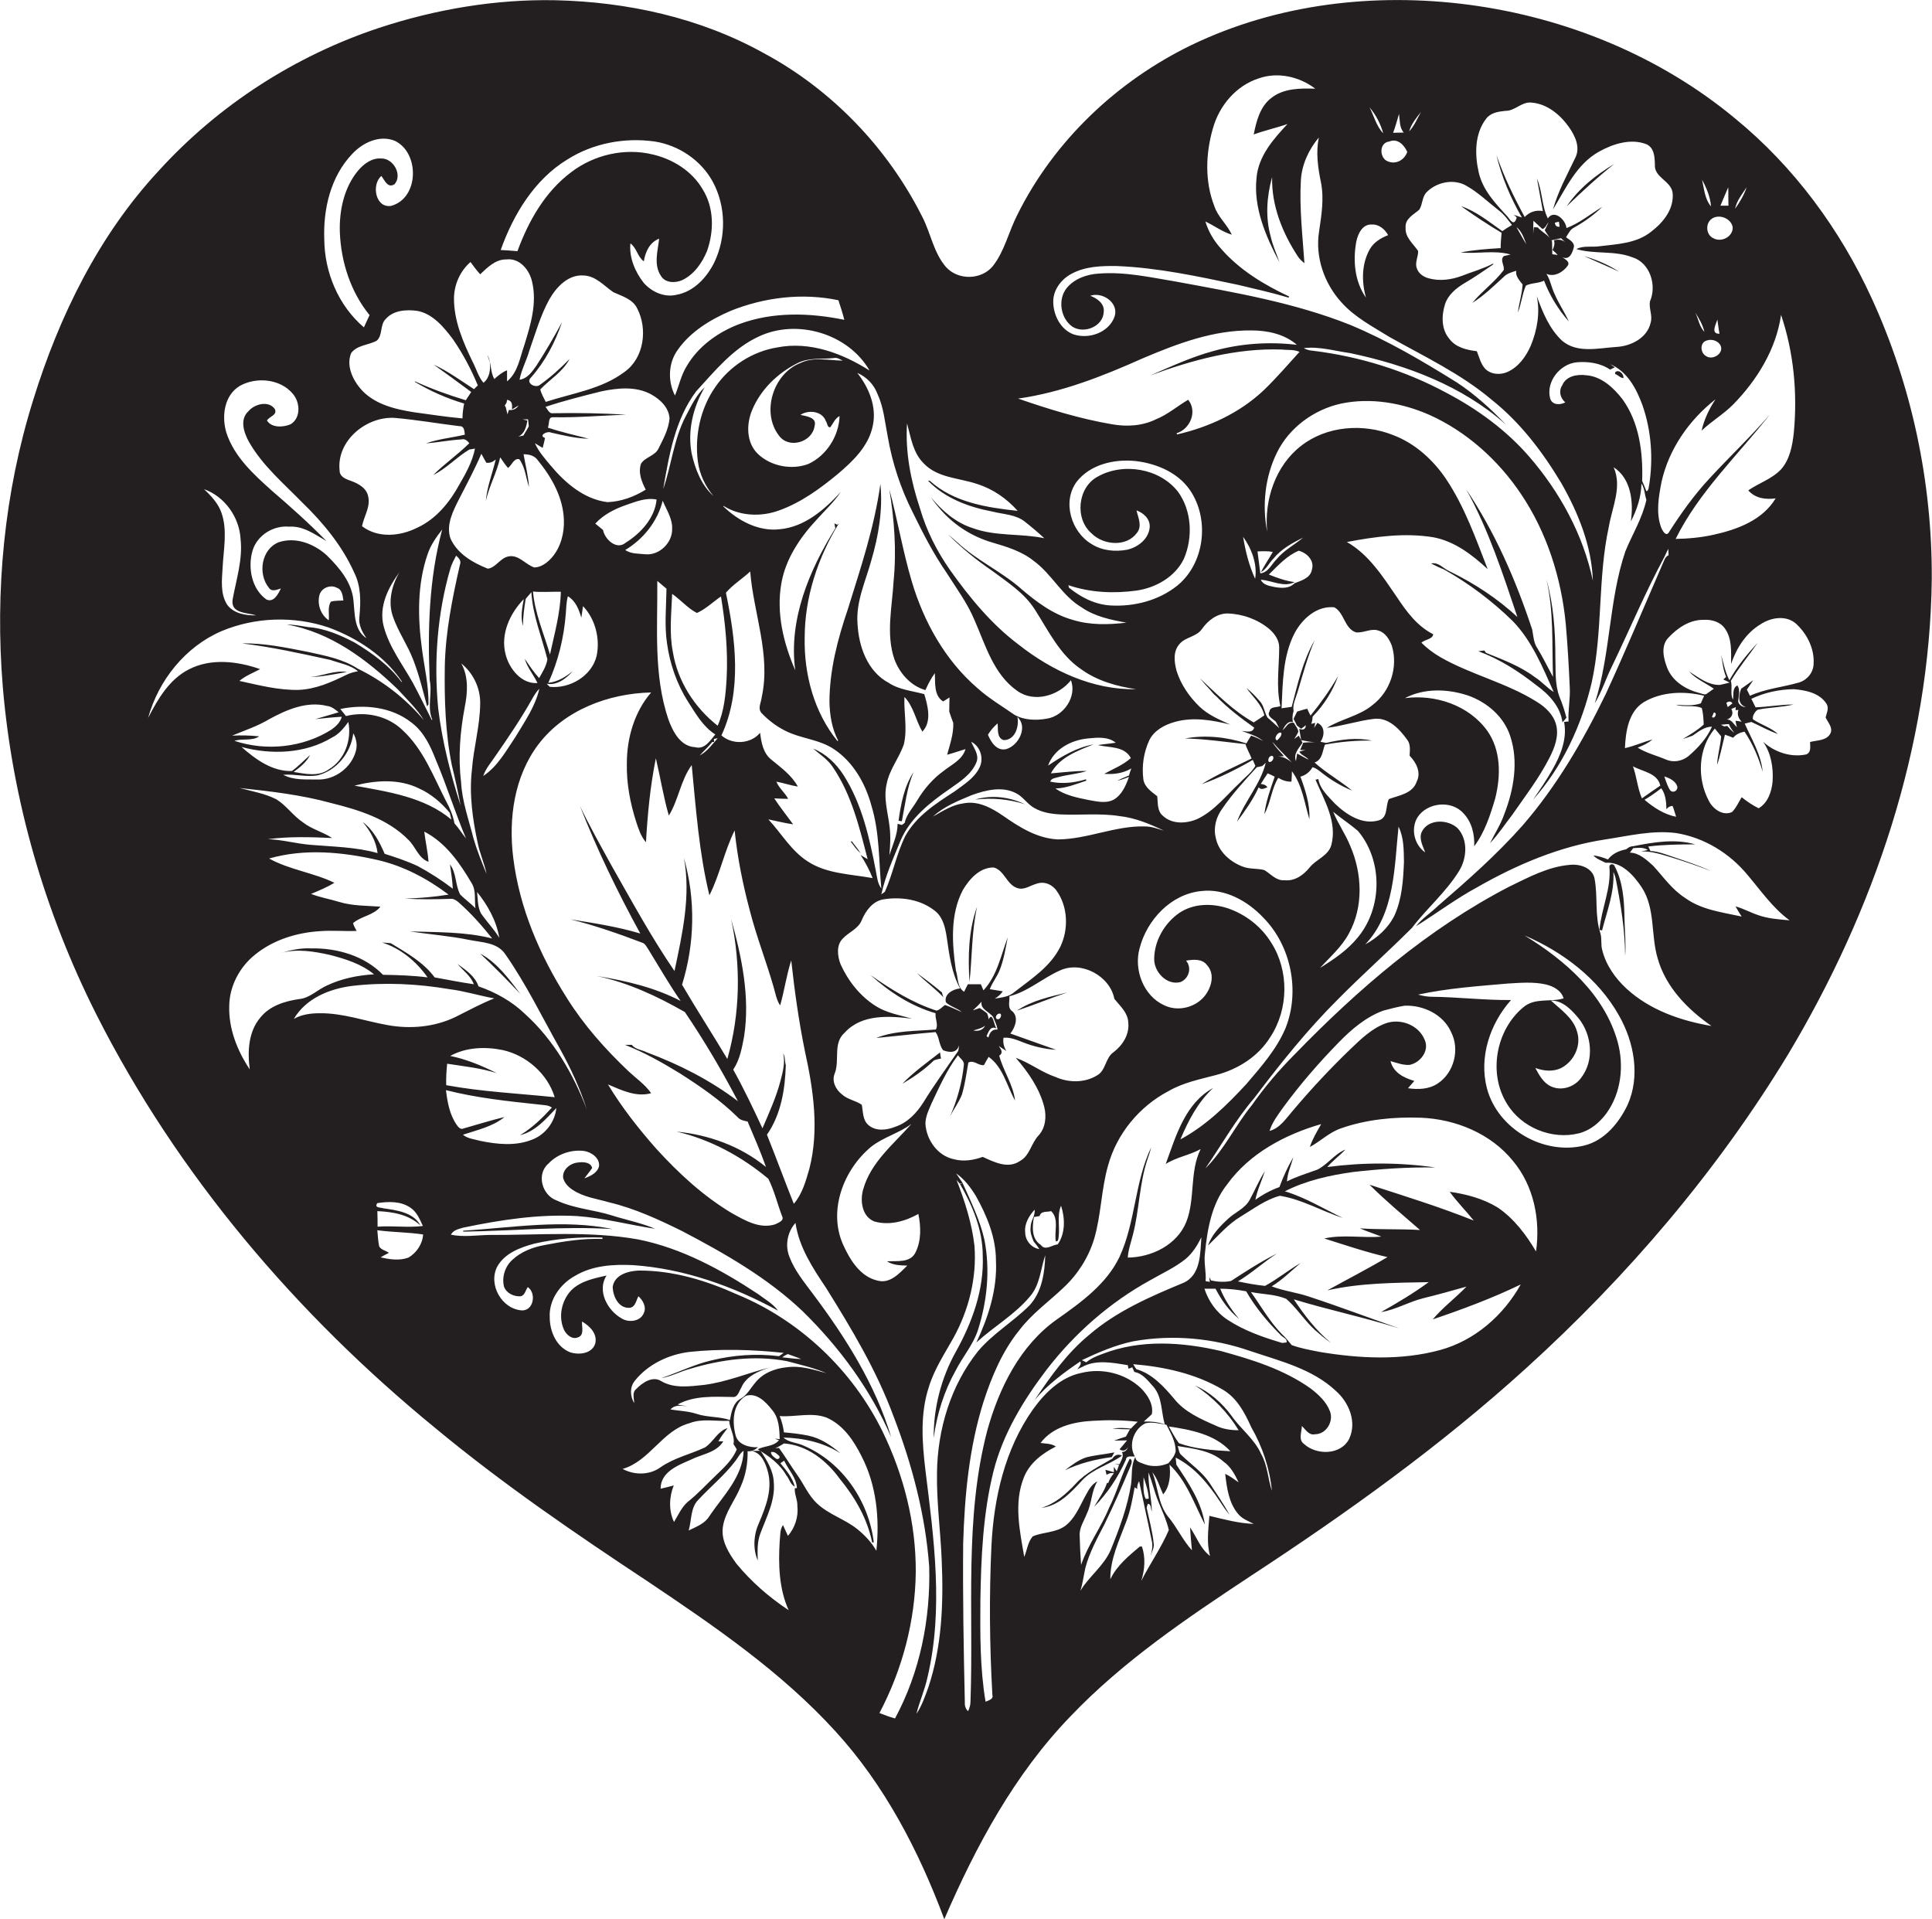
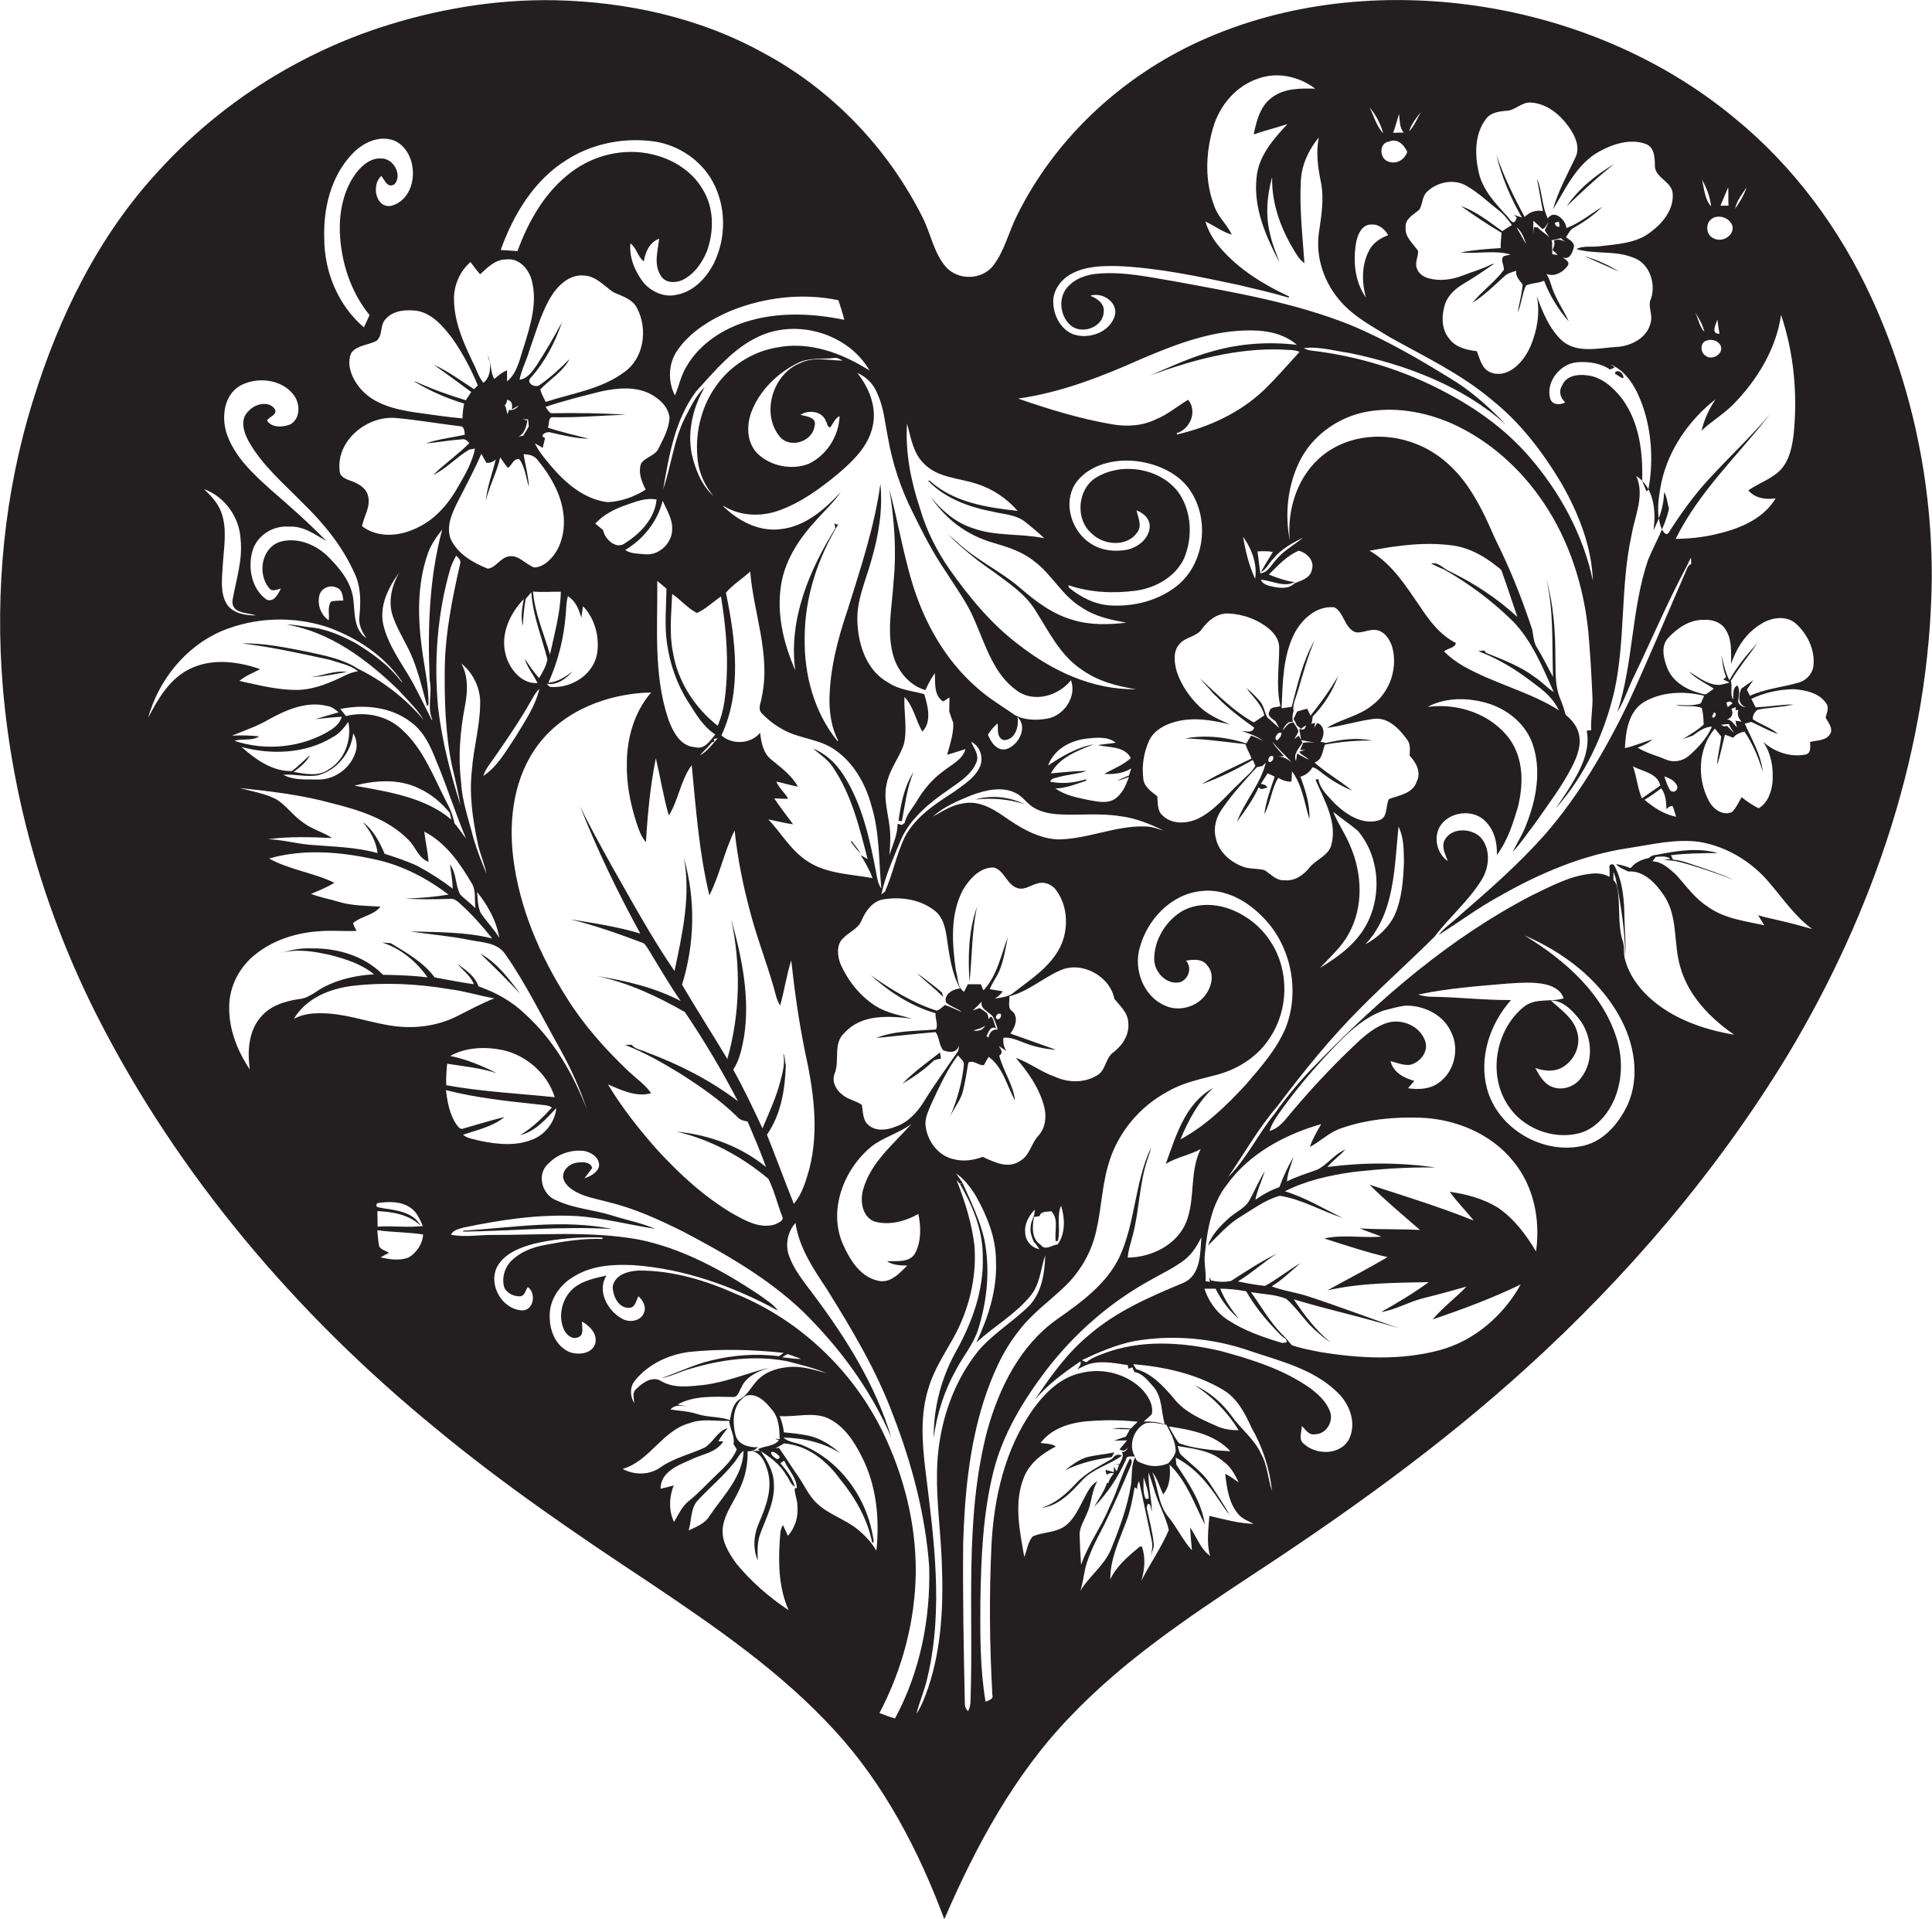
<svg xmlns="http://www.w3.org/2000/svg" version="1.1" id="Layer_1" x="0px" y="0px" viewBox="0 0 819.2 813.7" enable-background="new 0 0 819.2 813.7" xml:space="preserve">
  <g>
-     <path fill="#231F20" d="M793.6,126.4c-13.4-29.2-32.9-55.7-57.8-76.1c-32-26.6-72-42.9-113.1-48.3c-39.7-5.2-81.2-0.4-117.5,17.1   C473.8,34.3,447,59.6,431.4,91c-3.7,7.2-5.4,15.4-10.4,21.8c-4.9,6-14.8,6.1-19.9,0.4c-5.2-6-6.4-14.1-9.9-21   c-14.7-29.4-38.5-54.2-67.4-69.7C296.8,7.5,266,0.8,235.5,0.1c-25.3-0.5-50.7,3.8-74.7,11.7c-35.6,11.8-68.1,32.7-93.4,60.5   C41.9,99.7,25.1,134,14.1,169.5c-12.3,39.3-16.3,81-12.9,121.9c4.1,48.3,17.9,95.6,39.7,138.8c34.4,68,84.9,127.2,143.7,175.3   c28.7,23.8,59.5,44.8,90.5,65.3c28,18.8,56.2,38.1,79,63.1c21,22.9,35.5,50.9,46.3,79.8c13.4-31,29.8-61.5,53.5-86   c22.4-23.5,49.5-41.7,76.4-59.5c40.8-26.7,80.7-55.3,116.8-88.1c42.9-38.9,81-83.5,111.1-133.1c36.4-60.8,60.1-130.3,60.9-201.6   C819.3,204.6,810.7,163.6,793.6,126.4z M769,281.5c-0.1,3.7-2.8,6.9-6.3,7.9c-6.9,2-14.1,2.6-20.7,5.6c-0.4-0.9-0.9-1.8-1.3-2.6   c0.9-1.3,1.8-2.7,2.7-4c-1.7,1.2-3.4,2.4-5.1,3.6c-1.1,2.8-1.6,6.7,2,7.8c-1.5,0-3-0.9-3.3-2.4c0.2-2.3,1-4.7-0.3-6.8   c-2.3,1.1-1.5,4-1.9,6c-1.3-2.3-0.1-5.3-0.9-7.9c3.4-5.7,7.7-10.8,11.4-16.2c-4.5,4.9-8.8,10.1-12,15.9c-1.8-3.4-2.5-7.2-3.5-10.8   c0.6,3.2,0.8,6.4,2.1,9.4l-1.2,1.1c0.9,0.4,1.8,0.8,2.7,1.3c-1.1,0.3-3.2,0.8-4.2,1c-5,0.1-9-3.2-13-5.7c2.9,3.2,7,4.9,10.5,7.3   c-0.9,0.6-1.8,1.3-2.7,1.9c-1,1.1-2.4,0.1-3.5-0.1c-5.8-1.5-11.4-5-13.6-10.7c-1.5-3.9-2.8-9.1,0.4-12.6c3.9-4.2,9.1-7.8,15.1-7.7   c3.3-0.2,7,0.8,9,3.7c3.1,4.3,2.6,10,2.6,15c2.3-6.7,6.3-13.1,12.5-16.8c4.3-2.9,10.8-4,15-0.3C766.2,268.7,769.4,275,769,281.5z    M736.5,308.3c-1.4-1.2-2.3-3.4-4.4-3.2c2-0.5,3.2-2.5,2-4.5c0.6-0.3,1.3-0.5,1.9-0.8l-0.1,1.3l1.2-0.1c-0.6,2,0,3.5,1.4,5   c-0.9-0.2-1.7-0.3-2.6-0.4C736,306.5,736.2,307.4,736.5,308.3z M735.4,310.7c-1.2-0.8-2.1-1.9-3-2.9c-0.3,0-1,0.1-1.3,0.2   c-0.5-0.2-0.9-0.5-1.4-0.7c1.1-0.1,2.3-0.3,3.4-0.3C733.5,308.3,734.4,309.5,735.4,310.7z M732,298c1.1-0.8,2-0.7,2.6,0.2   c-0.5,0.4-1.5,1.2-2,1.6C732.5,299.4,732.1,298.5,732,298z M704.4,334.2c1.9,2.6,2.1,5.8,2.2,8.9c0.7-0.9,1.6-1.4,2.6-1.4   c0.6,1.5,1,3.1,1.5,4.6c-5.1-1-9.5-3.9-13.4-7.2C699.7,337.7,702.1,336,704.4,334.2z M696.2,338.5c-1.9-4.4-2.2-9.2-3.8-13.6   c4.1,2.3,10.4,2.8,11.6,8.2C701.4,334.8,698.8,336.7,696.2,338.5z M708.2,335.1c-1.2-1.8-1.8-3.9-2.5-5.9c2.2,0.7,4.8,1.9,5.5,4.3   C711.5,335.3,709.4,336.4,708.2,335.1z M706.3,322c-4-1.7-8.2-2.7-11.9-5c2.2-0.9,4.5-1.9,6.3-3.5c-3.9,1.1-7.7,2.8-11.7,3.7   c0.3-7,1.5-15.5,8-19.5c7.6-4.5,17.2-4.8,25.6-2.7c-0.4,0.8-1.1,2.4-1.4,3.2c-3.4,1.2-7.1,0.8-10.6,0.6c3.6,1.2,7.5-0.1,11,1.4   c0.6,2.3,0.7,4.6,0.8,7c-2.6,2.4-5.7,4.2-8.8,6.1c1.4-0.4,2.7-0.9,4.1-1.4c2.5-1.7,5-3.8,8.2-3.8c-2.2,5-6,9.1-10.1,12.6   C713.1,322.8,709.4,323.4,706.3,322z M725.9,304c0.2-0.5,0.6-1.5,0.8-1.9C728.4,302.1,727.1,305.1,725.9,304z M740.6,79.4   c-1.1,3.3-2.9,6.3-4.9,9.1C736.4,85.1,738.7,82.3,740.6,79.4z M755.2,133.5c5.4,16,7,33.2,5.4,50c-0.6,5.5-1.7,11.3-5.4,15.5   c-3.9,4.1-9.4,5.8-13.9,8.9c2.9,3.4,7.4,4,11.6,3.4c-5.5,9.2-16.2,13.2-26.2,15.4c-5.3,1.2-10.8,1.7-16.2,1.8   c9.9-20,26.4-35.5,40-52.8c-8.1,9.4-17.2,18-25.6,27.1c-6.5,7-12.1,14.8-17.2,22.8c-1.3,2.3-2.9-0.8-3.4-2.1   c-2.2-6.1-1-12.9,0.2-19.1c3.1-14,11.7-26.3,22.9-35.1c-2.7,4.1-4.8,8.5-5.9,13.3c4.2-4,9.2-6.9,13.3-11   C745,161.2,753.1,148.1,755.2,133.5z M729.5,146.4c1.7,3.5-3.5,6.6-6.2,4.5c-2.1-1.2-2.6-4.8-0.4-6.2   C725.1,143.5,728.2,144.1,729.5,146.4z M728.2,135.5c0.3,2,0.5,4,0.9,6C725.2,141.6,727.6,137.5,728.2,135.5z M732.8,79.4   c0.1,2.6,0,5.2,0.1,7.8c-1.2,0-2.3,0-3.4,0C730.6,84.6,731.7,81.9,732.8,79.4z M734.7,96.4c0.1,4-4.8,6.5-8.2,4.6   c-3.2-1.4-3.5-6.4-0.6-8.3C729,90.6,734.1,92.6,734.7,96.4z M725.5,87.5c-2.7-3.1-2.9-7.5-3.8-11.3   C723.6,79.7,725.2,83.5,725.5,87.5z M722.7,140.7c-2.2-2.2-2.5-5.5-3.9-8.2C720.4,135,722,137.7,722.7,140.7z M622,78.9   c4.9,2.8,9,6.8,13.5,10.3c2.3,1.7,3.9,4,5.6,6.2c-1.4,0.8-2.8,1.7-4.1,2.6c-5.6-3.9-11-8.4-17.5-10.6c5.6,4,11.3,7.8,17.2,11.3   c-0.2,2.2-0.4,4.3-0.4,6.5c-5.7,0.3-11.4,0.8-17,1.8c7.1,0.8,14.2-1.1,21.2,0.9c-0.7,0.2-2.1,0.5-2.9,0.7c-1.7,1.7,0.4,3.9,0,5.9   c-3.8,5.1-9.2,8.9-13.3,13.9c4.9-3,9-7.1,13.3-11c1.4-1.5,3.5-2,5.3-2.6c-0.4,2.3,1.4,4.1,2.7,5.8c-0.2,4-1.5,7.9-2,11.9   c1.5-3.7,1.8-7.8,3.4-11.4c2.3-1.2,5.3-0.9,7.7-2.1c2.4,6.3,6,12.2,10.5,17.3c-1.8-4-4.3-7.6-6-11.6c-1.4-2.8-1.8-6-3.5-8.6   c3.3,1.5,7.1-0.7,9-3.4c1.2-1.7-1.1-2.8-2.2-3.6c3.2,1.3,4.3-2.1,4.9-4.6c0-2-2.1-2.9-3.4-3.9c1-1.4,1.7-3.3,3.4-4.1   c4.3-2.4,8.4-5.3,12-8.8c-5,3-9.6,6.9-15.2,9c-0.3-3.5-5.2-8.1-7.9-4.1c-2.6-5.3-2.3-11.5-4.6-16.9c0.9,4.6,1.6,9.2,2.5,13.8   c-2.9-0.6-5.7,0.4-7.7,2.5c-4.6-8.4-8.8-17.1-12-26.3c2.2,9.3,6,18.2,10.8,26.5c-0.9-0.3-2.6-0.8-3.4-1.1c0.4,0.5,0.8,0.5,1.2,1.2   c-1.2,4.1-2.9,0.6-3.9-0.5c-5.1-5.5-10.5-11.2-12.2-18.7c-1.7-7.5-1.8-16.3,3.1-22.7c1.9-2.6,5.2-3.1,8.2-3.4   c4.1,0.1,6.9-4,11.1-3.5c6.6,0.5,12.1,5.1,15.8,10.3c2.7,3.8,5.1,8.8,2.6,13.4c-3.4,7.1-7.2,14-9.3,21.6c5.4-8.9,10-19.2,19.5-24.5   c5.9-3.3,13.4-5.7,20-3.2c3.5,1.5,3.6,5.5,3.7,8.7c-0.4,5.4,6.7,6.8,7.5,11.8c0.8,7-4.1,12.9-9.3,16.8c-6.1,4.8-14.2,5.1-21.6,6   c-3.3,0.5-6.9-0.4-9.9,1.2c7.8,2.3,16.1,0.5,23.8,3.5c7.5,2.3,10.4,12,7.4,18.7c-0.5,3,1.2,6,0.3,9c-1.4,6.5-8.4,10-14.6,10.3   c-7.6,0.5-16.5,2.8-22.9-2.6c-5.4-5-8.3-12.1-10.8-19c1.5,7,0.2,14.4-2.5,21c-2,4.6-5.2,9.1-9.9,11.2c-3.1,1.4-7.2,1.1-9.6-1.5   c-1.8-2.1-2.4-4.8-3.4-7.3c-4.3-0.5-9-1.6-11.7-5.3c-3.4-4-3.3-9.8-1.8-14.6c1.3-4,4.7-6.8,8.2-8.9c4.3-2.5,8.3-5.3,12.4-8.1   l-0.3-0.2c-4.2,2.2-8.7,3.4-13,5.1c-4.5,1.7-9.5,2.4-14.2,1.1c-2.3-0.6-4.4-2.1-5.1-4.4c-0.8-2.4,0.7-4.8,0.6-7.2   c-2.1-3.1-5.6-5.8-5.3-9.9c-0.3-3.8,3.4-5.5,5.8-7.6c1.5-2.3,1.1-5.6,3.3-7.6C609.5,77,616.8,75.7,622,78.9z M643,96.3   c2.3,1.8,3.2,4.7,4.2,7.3C645.7,101.2,644.4,98.7,643,96.3z M657.8,101.9c1.4-0.3,2.7-0.6,4.1-0.9c0.8,0.8,1.7,1.6,2.6,2.3   c-1.6-1.5-3.5-2.1-5.6-1.4c0.5,1.5,0,2.8-0.6,4.1c0.6,0.5,1.7,1.5,2.2,2.1c-0.8-0.1-1.6-0.2-2.3-0.3c0-1.8-0.1-3.6-0.1-5.4   c-1.3-2.8-4.2-3.8-6.1-6c-0.4,0-1.2,0-1.6-0.1c-0.1,0.7-0.3,2.2-0.3,3c0-1.9,0-3.8,0.1-5.7c1.3,1.2,2.5,2.3,3.8,3.5   c1.3-0.3,1.7-1.9,2.6-2.8c-0.5,1.1-1.1,2.2-1.6,3.3C655.9,99.2,656.9,100.5,657.8,101.9z M659.3,94.4c0.4-0.1,1.2-0.3,1.7-0.4   c0.1,0.5,0.2,1.6,0.3,2.1C660.1,96.3,659.4,95.7,659.3,94.4z M687.9,169.2c-3.8-4.9-8.9-9.6-15.3-10.1c-3.8-0.5-8.6,0.3-10.2,4.3   c-1.6,2.4-0.8,5.4,1.3,7.2c-2.2,1.2-5.5,1.2-6.4-1.6c-1.9-7.1,4.1-14.7,11.3-15.4c4.8-0.4,10,0.3,14.1,3.1c0.7-0.3,1.3-0.6,2-1   l-2-1.3c7.3,3,11.3,10.6,13.8,17.6c3.7,10.7,4.5,22.3,2.8,33.5c-0.3,0.9-0.1,2.5-1.2,2.8c-0.6-1.5-1.1-2.9-1.8-4.4   C696.7,191.9,695.1,179.1,687.9,169.2z M602.5,47.5c-1.6,2.8-2.8,5.9-5,8.2C598.4,52.6,600.5,50,602.5,47.5z M593.2,48.3   c0.4,2.7,0.1,5.7,2,7.9c-1.5,0-3,0.1-4.5,0.1C591.7,53.7,592.4,51,593.2,48.3z M589.1,60c3.5-1.5,6.3,1.5,7.6,4.4   c-1.1,3.3-4.6,5.4-8,4.1C584.9,67.4,584.5,60.5,589.1,60z M586.5,56.5c-2.9-3-3.9-7.3-5.8-11C583.4,48.7,585.4,52.5,586.5,56.5z    M575.1,102.4c0.7-3.3,2.6-7.4,6.5-7.2c3.1-0.2,5.6,2,7,4.5c-3.1,1.2-6.1,3-7.8,6c-3.5,6.2-3.5,13.8-1.6,20.5   C574.4,119.4,573.6,110.5,575.1,102.4z M454.3,116.1c5.9-3.2,12.7-3.4,19.3-3.3c17.4,0.7,34.5,4.4,51.5,8   c7.1,1.7,14.3,3.3,21.3,5.4l0.2-0.5c-10.7-5-21.1-11.3-28.9-20.3c-3-3.3-5.3-7.2-6.6-11.5c3.8,1.8,7.2,4.4,11.2,5.6   c-2-4.4-5.9-7.5-7.4-12.1c-4.1-10.5-3.7-22.3-0.6-33c2.7-9.6,9.8-18.1,19.5-21.2c8.1-2.8,17.2-0.7,23.9,4.4   c-6.4-0.2-13.4-0.2-18.6,3.9c-4.8,3.6-6.4,9.9-7.5,15.5c4.7-1.7,9.6-2.8,14.3-4.4c-6,6.4-12.3,13.6-13.1,22.7   c-1.4,12.7,3.9,24.9,9.7,35.9c-1.2-3.6-2.9-7.2-3.7-10.9c-2.3-8.2-1.7-17,0.6-25.2c-0.3,12.1,4.4,23.7,10.9,33.6   c0.7,1.1,1.8,2.1,2.8,2.9c-0.8-11.8-2.2-23.5-1.5-35.3c0.4-6.6,3.4-13,7.6-18c-1.3,6.3-0.4,12.7,0.9,19c1.4,7,0.2,14-0.8,20.9   c-1.7,10.8,2.2,22,9.5,30c5.6,6.3,13.3,10.3,20.4,14.7c14.8,8.3,30.3,15.6,43.3,26.6c12.1,9.6,21.6,22.1,29.5,35.3   c7.2,12.6,12.9,26.7,13.4,41.4c-4.1-19.5-14-37.6-27-52.6c-9.7-11.2-21.9-20.1-35-27c-17.6-9.5-37-15.5-56.8-17.9   c-1.3-0.1-2.6-0.4-3.8-1.1c6.6-0.8,13.1,1.2,19.6,2.1c23.9,5,47.7,13.9,66.1,30.3c-6.3-6.6-13.1-12.8-20.7-17.8   c-14.6-9.1-29.5-17.9-45.4-24.5c-23.6-9.4-48.8-13.7-73.7-18.3c-10.9-1.8-21.8-4.3-32.9-3.4c-4.9,0.3-10.1,2.1-13.4,6   c-4,4.8-2.8,12.9,2.3,16.5c5,3.2,13.1-0.1,13.3-6.3c0.4-3.5-2.8-5.7-5.7-6.8c5.2-1.8,12.2,3,10.3,8.8c-2.4,6.9-11.1,9.8-17.6,7.5   c-5.3-2.1-8.3-8-8.4-13.5C446.4,123.2,449.8,118.5,454.3,116.1z M484.6,151.9c14.6-6.2,29.9-12,46-11.8c6.8,0,14,1.5,19.3,6.1   c-11.8-1.4-23.9-0.6-35.3,2.6c-9.3,2.5-18.1,6.6-26.9,10.4c17.9-6.6,36.7-11.7,55.9-11c2.4,0.3,5.1-0.1,7.4,1   c-5,5.5-9.8,11.1-15.2,16.3c-10.2,9.6-23.2,15.6-36.7,18.7l-0.2-0.5c5.8-1.8,8.9-9.3,4.9-14.2c-4.6,2.7-8.7,6.3-13.7,8.3   c-5.7,2.8-12.3,3.2-18.5,2.1c-13.6-2.3-26.9-6.4-39.9-10.9C450.1,166.4,467.6,159.5,484.6,151.9z M539.9,236.9   c3.3-4.1,8.1-6.7,12.7-9c-3.7,3.1-8.2,5.4-11.3,9.2c-2.2,2.2-3.5,5.6-6.9,6c-0.4-3.1-0.8-6.2-1.2-9.3c2.2-0.1,4.3-0.2,6.5,0.2   c-1.6,2.9-3.6,5.6-5,8.6C537,241.3,538.1,238.7,539.9,236.9z M582.5,304.8c6.1-0.8,10.8,4.2,14,8.6c1.7,2,1.3,4.6,1.2,7   c2.8,2.9,5,7.1,3,11c-1.7,5.1-7.5,5.8-11.8,7.4c-1.5,3-0.3,7.8-4.2,9c-7,2.1-13.8-2.4-18.6-7c-2.8-3.1-6.4-6.1-7.1-10.5l-1.2,0.3   c3.7,8.7,9.3,17.9,6.7,27.7c-1.3,4.6-6.4,6-9.2,9.5c-2.6,3.2-6.3,5.9-10.7,5.4c-3.5,0.3-5.8-2.7-8.5-4.3c-3.1-0.8-6.5-0.3-9.5-1.6   c-5.3-2.1-10-6.4-11.1-12.1c-1.1-4.3,0.2-8.9,2.8-12.4c4.3-6.3,9.5-11.9,14.6-17.5c0.6-0.1,1.7-0.4,2.3-0.5c0.4-0.3,1.1-1,1.5-1.4   c-2.2,9.1-9,16.3-12.2,25c3.4-4.6,6.8-9.3,9.2-14.6c1,1.3,2.4,0.5,3.7,0c-0.6-1-1.7-1.3-2.8-1.4c0.9-1.5,1.9-3,2.9-4.5   c1,0.4,2,0.9,3,1.4c-1.8,5.2-3.7,10.4-4.4,15.9c2.7-4.9,3-10.7,5.9-15.4c1.7,1,3.6,1.7,5.6,1.6c0.1-1.5,0.2-3,0.2-4.4   c4.4,5.9,5.3,13.4,7.4,20.3c0.3-6.2-1.7-12.3-3.8-18c2.2-0.6,4-2,5.1-4c1.5,0.3,2.7,1.4,3.9,2.3c3.9,3.1,8.3,5.7,12.9,7.6   c-5.1-4.2-11-7.5-15.9-11.9c3.4-1.2,3.3-4.9,4.4-7.6c6.5-1.2,13.2-1.8,19.9-1.7c-6.4-1.4-13.1-0.5-19.4,1c-0.6-0.1-1.8-0.4-2.4-0.5   c1.8-2.5,2-6.6-1.3-8c-0.5,0.7-0.9,1.4-1.4,2.1l0.5-2.1l-1.7,0.4c0.4-1,0.5-2.1,0.6-3.1c4.8-4.9,8.5-10.8,10.8-17.2   c-3.4,5.9-7.4,11.5-11.7,16.8c-0.4-0.7-1.1-2.1-1.4-2.9c-1.5,0.3-2.9,0.8-4.3,1.2c-0.5,1-1,2-1.5,3.1c0.4,0.7,1.1,2.1,1.4,2.8   c0.6,0.5,1.2,0.9,1.8,1.4c0.5-0.4,1.5-1.1,2-1.5c-0.1,1.7-1.1,2.2-2.8,1.5c0.3,1.6,0.5,3.2,0.8,4.8c2,0.4,3.9,0.8,5.9,0.9   c-1.7,0-3.4,0-5,0.2c-0.3,0.8-1,2.3-1.3,3.1c0.6,0,1.6,0,2.2,0c-0.7,0.2-2,0.5-2.6,0.7c0.8,1.5,2.9,2,4,3.4   c-1.7-0.8-3.3-1.8-4.9-2.6c-0.1,0.8-0.4,2.4-0.5,3.2c-1.2-3.1,1.3-5.5,2.8-7.8c-0.4-0.7-1.2-2.2-1.6-3c-0.5,0.4-1.4,1-1.9,1.4   c0.6-1,1.2-1.9,1.7-3c0-1.4-1.3-2.5-1.8-3.8c-2.7-0.6-3.2,1.9-4.9,3.1c0.9-1.6,2.1-4.1,4.4-3.4c-0.3-1.6-0.2-3.2,0.3-4.7   c-0.5-2.8,0.9-5.4,1.7-8.1c2.2-7.4,4.2-14.8,7.2-21.9c-5,8.7-7.2,18.6-9.7,28.2c-1.4,0.2-2.9,0.4-4.3,0.6   c0.5-10.7,0.5-22.1,5.5-31.8c3.2-6.1,9.5-11.8,16.9-11c4.3,2.4,4.2,8.9,9.1,10.6c3.3,0.4,6.5-1.9,9.7-0.7c2.9,0.9,4.6,3.8,5.6,6.5   c2.7,9-0.7,19.3-8.2,25c-5.6,4.7-13.3,5.9-19.4,9.7C569.3,307.8,575.8,305.6,582.5,304.8z M572.5,358.6c-2-5-5.2-9.4-7.2-14.4   c3.4,2.8,7.1,5.2,10.5,8.1c10.6,12.6,10.4,32.6-0.1,45.2c-4.4,5.4-10.2,9.3-16,12.9c4.3-4.7,9.3-9,12.3-14.7   C578.2,384.4,577.6,370.3,572.5,358.6z M593,350.5c2.3,4.6,2.2,9.9,2.3,14.9c-0.3,7.7-0.8,15.6-4,22.7c-2.6,5.3-7.2,9.5-12.4,12.3   C591.5,387.2,591.2,367.6,593,350.5z M438.3,526.4c0.9,1,1.7,2.1,2.4,3.2c-3.4-0.5-6-3.7-6-7.1c-0.4-3.6,1.6-7,4-9.6   c0.3,2.7-1.8,4.9-1.7,7.5C436.7,522.5,437.5,524.5,438.3,526.4z M438.4,516c0.6-0.1,1.8-0.3,2.4-0.4c0.6-2.3,3.1-1.6,4.9-2.1   c3.5,3.4,1.2,8.7,2,12.9c0.2-0.1,0.7-0.3,0.9-0.4c1.2-4.9-0.7-10.2,1.3-14.8c1.7,5.2,1.9,11.7-1.4,16.4c-2.4,0.2-5.3,2.9-7.2,0.2   C437.3,525.3,437.7,520.1,438.4,516z M447.5,456.6c-5.9-2-10.9-6-16.8-8.1c5.3,6.1,10.1,13,12.1,20.9c1,4.1,0.5,8.8-2.4,12   c-3.2,3.3-3.7,8.6-8,10.9c-5,3.4-10.9,0.4-15.7-1.8c-3.9,1.4-8.1,2.1-12.2,1c-6.9-1.4-11.7-8.2-12.1-15c0-3.1,1.4-5.9,2.6-8.7   c3.3-7,6.5-14.2,11.2-20.4c0.8,1.3,2.7,2.3,2.5,4.1c-0.8,7.6-2.8,14.9-5.9,21.9c1.6-3.2,3.8-6,5.1-9.4c1.3-4.4,1.9-9,2.7-13.5   c2.5-1.2,4.2,1.4,6.6,1.1c0.6-1.2,1.3-2.3,2-3.5c6.1,4.3,7.7,12.3,11.2,18.5c-0.8-6.8-5-12.5-6.7-19c1.9-1.3,0.7-2.7-0.2-4.1   c0.8,0.5,2.4,1.6,3.2,2.1c-1.1-1.8-1.5-3.7-1.2-5.6c2.9-0.3,5.6,0.9,8.2,1.9c4.5,1.8,9.3,2.9,14.1,3.2c-6.4-2.3-12.9-4.6-19.4-6.9   c2-2.5,3.6-6.7,1-9.3c-2.4-1.4-1.2-4.3-1.4-6.5c8-2,14.2-7.8,21.6-11c9.1-4.1,21.1,2.5,22.9,12.1c2.4,3,5.7,5.8,5.9,9.9   c0.6,5.1-2.3,9.7-6.2,12.7c-3.6,2.4-3.2,7.8-7.1,9.9C459.8,459.2,453.1,459.1,447.5,456.6z M384.7,536.6c-3.3,3.2-7.2,7.7-12.4,6.4   c-7.6-1.6-12-9-14.9-15.5c-6.3-14.4,0.3-31.6,12-41.3c5.2-4.1,11.8-5.7,17.1-9.7c-7.6,8.6-17.3,16.3-20.5,27.8   c-1.4,4.8-0.5,11.6,4.8,13.6c6.3,1.8,13.1-0.1,18.6-3.2c1.1,5.3,1.3,11.3-1.2,16.3c-2.2,4.6-8,3.5-12.1,3.8   C378.8,536.5,381.9,536.5,384.7,536.6z M379.7,477.7c-3.7,1.5-8.4,2.1-11.6-0.8c-2.4-2.2-2.1-5.6-2.7-8.5c-2.6-1.8-6-2.2-8.4-4.4   c-2.6-2-4.4-5.5-3.1-8.8c2.3-5.6-0.9-12.9,4.3-17.4c7.2-7.9,18.8-7.1,28.5-5.9c-5.2-1.5-10.7-2.4-15.3-5.3   c-6.7-4.2-11.8-10.7-15-17.8c-1.3-3.4-1.9-8.1,1-10.9c2.5-2.7,6.6-4.1,8-7.8c1.7-4,4.7-8.1,9.3-8.8c7.6-1.2,16,0.1,22.1,5.2   c3.1,2.7,4,6.9,4.6,10.7c1.1,7.5,2,15.2,5.7,21.9c-3,0.2-7,2.5-6,5.9c1.9,1.8,4.7,2.4,6.7,4.1c-2.4-1-4.7-2.2-7.1-3   c-1.2,0.8-2.2,2.1-3.6,2.4c-10.2-3.3-19.3-9-28-15.1c8,7.2,17.2,13.2,27.6,16.2c-0.3,2.2,1.3,5,0.1,6.9c-8.5,0.7-17.3,0.4-25.3,3.6   c8.4-0.8,16.8-1.8,25.2-2.5c1.6,2.1,1.4,5.4,3.2,7.7c2.6,1,5.9,1.3,6.7-2.1c-0.1,1.1,0,2.2-0.8,3.1c-4.8,7-9.8,13.8-14.2,21   C388.7,471.9,384.8,476,379.7,477.7z M332.1,446.7c0.9,3.9-0.2,7.9-1.2,11.7c-1.8,6.9-4.8,13.4-7.6,20c-3.9-8.4-7.9-16.8-12.4-24.9   c2.8-4.2,3.7-9.2,4.6-14c2.6-16.8-1-33.8-5.5-49.9c4.2,19.6,3.9,40.1-1.6,59.4c-6.3-10.6-13-20.9-19.2-31.5   c5.4-17.4,5.8-36.1,0.8-53.7c3,16.1-0.7,32.2-4,47.9c-9.8-14.3-18.1-29.6-26.7-44.7c-4.6-8.4-9.3-16.7-13.4-25.3   c7.3,18.6,16,36.6,25.6,54.1c-9.7-2.9-19.6-4.4-29.6-6c10.5,2.6,20.7,6.2,30.7,10c1.1,0.5,1.6,1.7,2.3,2.7   c4.5,7.3,8.8,14.8,13.7,21.9c-11.1-5.8-23.4-8.6-35.6-10.6c13.3,2.8,25.7,8.6,37.4,15.3c8.2,12.1,15.7,24.8,22.5,37.8   c-11.7-8.9-24.9-15.6-38.6-20.7c-2.1-1.1-4.9-1.2-6.4-3.2c-1,0-1.9,0-2.9,0c8.2,3.2,15.8,7.5,23.3,12.1   c8.6,5.5,17.1,11.3,24.4,18.5c1.1,1.3,2.7,1.6,4.3,1.9c2.7,6.4,5.5,12.8,7.8,19.3c-10.7-8.8-24.3-13.7-37.9-15   c14.3,3.3,27.7,10.6,38.9,20c2.5,5,3.8,10.5,5.8,15.8c1.1,2-1.6,2.8-2.9,3.5c-6.6,2.1-12.9-1.7-18.5-4.8   c-12-7.2-22.4-16.8-31.8-27.1c-7.6-8.6-14.7-17.6-20.6-27.4c5.7,2.4,12,5.5,18.3,3.7c-2.6-3.7-6.4-6.3-9.6-9.3   c-9.8-9.3-18.9-19.5-26.1-31c-11.5-18.1-20.2-38.3-22.8-59.7c-2-16.5,0.4-34.3,10.7-47.9c11.1-14.6,29.8-21.6,47.8-22   c-7.1,8.2-10.3,19.3-10.3,30c-0.2,8.5,1.4,16.9,4,25c1,3,2,6.1,4.1,8.5c0.7-11.9,1.8-23.8,4.2-35.6c1.9,8.1,3.2,16.3,5.5,24.3   c4.1-6.6,5-15,9.7-21.4c1.8,18.5,3.1,37.1,7.5,55.2c4.4-8.7,6.3-18.6,10.7-27.5c1.2,11.6,3.5,23,6.5,34.2   c2.8,10.9,6.9,21.3,10,32.1c0.8,2.7,1.2,5.5,2.8,7.9c1.8-6.3,2.7-12.9,4.7-19.1c1.4,12.9,3.2,25.7,5.8,38.5   c3.6,16.3,6.1,33.4,1.9,49.8c-1.5,5.2-3,10.7-6.6,14.9c-3.9-9.7-7.5-19.6-11.4-29.3c6-8.6,7.7-19.3,8-29.5   C332.7,449.9,333,448.1,332.1,446.7z M192,376.8c-4.7-3.6-9.7-6.8-14.9-9.6c-4.5-2.1-9.3-3.7-14-5.2c-2.2-5.1-4.8-10.1-9.3-13.5   c3.2,3.8,5.7,8.2,6.3,13.2c-9.2-2.6-18.9-2.7-28.4-3.5c-6.1-0.5-12-2.2-18.1-2.4c9-1.2,18.2-0.9,27.2-0.5   c-3.9-2.6-8.6-3.7-12.3-6.6c-4.2-2.8-7-7.1-11.3-9.8c-4.9-2.5-10.4-3.4-15.6-4.8c13.1,1.4,26.2,2.9,38.9,6.4   c11.7,2.9,23.9,6.7,32.6,15.5c3.1,2.9,4.3,7.9,8.6,9.4c-0.3-4.3-1.3-8.5-1.8-12.8c9,4.6,15,13.2,20,21.7c2.1,3.2,1.2,7.2,1.7,10.8   c-2-2.1-4.5-3.8-6.5-5.9c-2.1-4-1.5-9-4.3-12.7C191.3,369.8,191.8,373.3,192,376.8z M98.4,311.9c5.3-2.2,10.8-4,15.8-7   c7.3-4,15.9-7.7,24.4-5.6c2,0.2,3.5,1.5,5,2.7c-3.3,1-6.6,1.9-9.9,2.9c3.7-0.4,7.5-0.8,11.2-1c-0.6,2.4-2.4,4-4.3,5.4   c-12.1,7.7-27.7,9.3-41.2,4.8c3.4-1.1,7.5,0.2,10.5-1.9C106.1,311.8,102.3,311.7,98.4,311.9z M156.1,210.4c-0.7-3.4-4-5.3-7-6.4   c-2.2-0.8-5.1-1.7-5.1-4.5c-1.4-12.7,11.5-23.2,23.6-22.3c9.1,0.8,18.2,2.4,27.3,3.5c2-0.1,2,2.1,2.2,3.6   c-5.5,1.3-11.2,1.8-16.5,3.7c5-0.4,10-1.4,15.1-1.7c1.4-0.4,2.5,0.6,3.3,1.6c-4.8,4.8-10.5,8.7-15.3,13.5   c5.7-2.8,9.9-7.6,15.3-10.8c0.6-0.1,1.8-0.3,2.4-0.4c-1.1,5.5-3.8,10.4-6.6,15.2c-4.1,7.5-9.8,14.6-17.8,18.3   c-7.3,3.7-16.7,4.6-23.5-0.6C154.3,218.9,157.2,214.9,156.1,210.4z M212.1,193.9c1,1.5,2.1,3.1,3.3,4.5c1.6-1.1,2.5-4.3,4.8-3.7   c2.5,3.4,2.8,7.9,4.1,11.8c-0.3-4.7-1.5-9.3-2.3-13.9c2.2,0,4.6,0.5,6,2.5c5.9,7.2,10.8,15.8,11.1,25.4c0.2,5.7-1.4,11.7-5.2,16   c-1.9,2.1-4.4,4-7.3,4.1c-3.8-1.2-6.6-5.5-10.9-4.7c-3.6,0.6-5.5,4.9-8.9,5.2c-6.3-2.5-12.9-6.3-15.8-12.8c-2-5.9,1.2-11.8,3.8-17   c3.2-6.2,6.5-12.4,9.3-18.9c0.7,1.2,1.4,2.5,2.1,3.8c1.6,0.2,2.9-0.4,4-1.4c-1.4,5.9-3.7,11.6-4.2,17.6   C207.4,206.1,210.7,200.3,212.1,193.9z M219.9,171.9c-0.9,1.4-2.4,2.2-4.1,1.9c-0.2,0.5-0.5,1.4-0.6,1.9c-0.2-0.8-0.6-2.4-0.8-3.2   L214,172c0.2-0.3,0.6-1,0.8-1.3l0.2-1.2c2.3,0.4,2.2,2.2,2.1,4.1C217.8,173.2,219.2,172.3,219.9,171.9z M278.7,246.3   c1.3,1.1,2.6,2.2,3.9,3.3c-0.1,7.7-0.9,15.4,0.2,23c1.2,8.8,4.2,17.5,9,25c3.2,5,6.3,10.5,11.5,13.8c-2.2,2.6-4.5,6.5-8.5,5.4   c-6.3-0.3-9.5-6.6-11.4-11.8C277,286,278.9,265.8,278.7,246.3z M302,314.6l0.8,0l-0.1-1.3l1.6-0.3c-2.3,2.6-4.4,5.6-7.6,7.3   C298.4,318.4,300.4,316.6,302,314.6z M285.3,276.4c-1.6-8.1-0.6-16.4-0.3-24.6c3.6,2.5,6.6,6.1,10.5,8.1c3.8-1.7,6.8-4.7,10.2-7   c1.9,11.5,3,23.1,2.4,34.7c-0.4,6.8-1,13.8-3.8,20.1C294.5,300,287.3,288.8,285.3,276.4z M285,224.3c0.1,5.9-5.5,11.3-11.4,10.7   c-2.9-0.3-6-0.1-8.5-1.8c7.7-4.6,13.7-12.1,15.9-20.9C282.6,216.2,285.2,219.9,285,224.3z M227.9,289.6c-6.8,0.5-12-6.1-13.5-12.1   c-2.3-8.6,1.8-17.4,7.7-23.5c-0.7,3.8-1.5,7.7-0.3,11.4c-0.1-3.9,0.5-7.7,1.1-11.5c0.8-0.9,1.6-1.9,2.4-2.8   c0.6,9.8,4.4,19,6.8,28.4c-0.4,2.9-2.1,5.5-3.5,8c-2.3-2.5-4.2-5.4-6.1-8.2C223.6,283.1,226.3,286.2,227.9,289.6z M226,250.8   c3.9,0.4,7.8,0,11.8,0.1c-0.2,9-2.7,17.8-4.6,26.6C230.6,268.6,226.8,260.1,226,250.8z M242.8,284.6c-3,2.4-6.3,4.5-10.3,4.9   c4.2-9.2,6.6-19.1,7.4-29.2c0.2-2.5,0.2-5,0.9-7.5c3.3,2,4.6,5.5,5.7,9.1c0.2-1.6,0.5-3.3,0.7-4.9c5.2,5.4,7.3,13.7,5.8,21   c-2,8.6-11.4,14.1-19.9,13.2l-1.3-1.3C236.2,290.7,240.1,287.7,242.8,284.6z M252.4,222c3.5-3.8,8.2-6.2,13.1-7.9   c4.1-1.4,8.4-3.2,12.9-2.3c-0.7,7.8-6.7,14.3-13.1,18.3c-3.9,3.3-8.9-1.5-9.6-5.4C254.6,223.8,253.5,222.9,252.4,222z M279.3,190   c-1.4,3.3-5.7,3.7-7.5,6.6c-1.3,3.8,0.3,7.7,2,11c-4.8,3-10.5,5.1-16.2,5.3c-9.9-1.2-17.9-8.1-24.1-15.5c-2.5-3-5.1-5.9-6.7-9.5   l0.3,0.2c1,0.6,2,1.2,3,1.8c0.3-1.1,0.8-3.1,1-4.2c-3-1.1,1.1-3.1,2.5-2.3c5.3,1.2,10.6,2.5,16,2.6c-5.8-1.5-11.7-2.8-17.3-4.7   c0.7-1.4,0-4.6,2.2-4.4c10.3,0.2,20.6-0.7,31-1.1c-10.3-0.6-20.7-0.8-31-0.6c-1.7,0.3-2.3-1.7-3.2-2.7c7.8-2.6,15.8-4.6,23.8-6.6   c6.8-1.4,14.4-2.2,20.8,1.2c3.9,2.1,7.7,5.6,8,10.3C283.5,182,281.3,186,279.3,190z M264.8,157.7c-9.7,7.3-22.1,9-33.4,12.7   c-0.8-1.7-1.9-3.4-2.3-5.3c4.1-4.3,9.6-7.5,12.4-12.9c-4,4.1-8.2,7.9-12.9,11.2c-2.1,1.1-5.8-1.2-3.4-3.4   c6-6.8,10.2-14.9,13.1-23.4c-3.4,6.3-7,12.5-10.9,18.5c-1.8,2.5-3.7,5.4-7.1,5.9c0.8-4.3,3-8.2,4.2-12.5c2.6-7.3,4.7-14.9,8.5-21.7   c3-5.2,8-10.5,14.5-10c5.2,0.2,8.6,4.4,12.6,7.1c3.7,1.7,8.2,2.9,10.1,6.9C274.7,139.5,273.1,151.8,264.8,157.7z M223.6,178.3   c-0.5-0.1-1.5-0.4-2-0.5c0.6,0,1.8,0,2.3,0c0.1,0.8,0.3,2.3,0.3,3c-0.7,1.3-1.5,2.6-2.3,3.9c-0.6,0.1-1.7,0.3-2.2,0.5   C222.4,183.9,223.2,181,223.6,178.3z M191.6,324.5c1.4,5.6,2.6,11.3,3.7,17c-4.3-13.4-7.8-27.1-9.5-41.1   c-1.9-19.9-0.4-40.3,5.2-59.5c0.6-1.9,1.5-3.6,2.4-5.3c1.2,1,2.3,2.2,1.6,3.9c-3.2,14.1-6.1,28.4-6.4,43   C188.4,296.5,188.8,310.7,191.6,324.5z M169.4,242.6c-3.3,5.6-5,12.5-2.8,18.8c2.2,6.4,6.2,12,8.6,18.3c2.5,6.4,4.1,13.1,5.9,19.8   l0.6-0.9c0.1-8-1.8-15.8-2.8-23.6c-1.8-13.3-2-27.2,2.4-40c1.3-3.9,3.7-7.3,6.2-10.5c-5.6,20.8-6.2,42.5-5.3,63.9   c1.2,5.6-1.2,11.3,1.1,16.7l-0.2,0.2c-2.7-5.3-5.3-10.7-8.1-15.9c-4.4-7.8-10-15.1-12.3-23.8C160.5,257.2,164.6,249.1,169.4,242.6z    M184.9,322.4c4.6,10.9,8.1,22.2,12.7,33.1c-1.7-2.1-3.1-4.4-4.9-6.4c-0.6-3.3-1.9-6.4-3.5-9.3c-5.4-10.5-9.7-22.2-18.6-30.3   c-6.2-6-15.6-8-23.9-5.9c-0.8-1-1.6-2-2.4-3c10.2-2.1,21.7-0.9,30.1,5.7C179.8,310.3,182.6,316.5,184.9,322.4z M123.8,326.9   c-8.3,0.3-15.5-5-21.4-10.2c12.6,3.4,27,2.9,38.4-4c2.9-1.4,5-4,6.9-6.6c1.5,7.5-1.5,16.1-8.3,20.1c-4.3,3.2-10,1.9-14.9,1.1   c2.7-2,5.4-4.1,7-7.2C128.9,322.4,126.5,324.9,123.8,326.9z M134.8,328.7c8.1-2.1,14-9.6,15-17.8c1.3,2.3,1.8,5,1.1,7.5   c-1.9,7.1-9,12.4-16.4,12.1c-4.8-0.1-10,0.4-14.4-2C125.1,328.1,130,329.6,134.8,328.7z M177.7,334.3c5.1,2.3,9.4,6,13,10.3   c0.2,0.7,0.5,2.2,0.7,2.9c-11.4-9.6-26.9-11.8-41.1-14.4C159.2,330.8,169.2,330.1,177.7,334.3z M200.8,355.6   c-2-8-4.9-15.8-5.3-24.1c-1.3-10.6-0.4-21.4,1.6-31.9c1.2-6.1,1.6-12.7-1.5-18.3c5.1,4.1,8.2,10.6,8,17.2   c-0.1,9.4-2.8,18.5-3.5,27.9c-1.2,10.5,0.3,21,2.5,31.2c0.9,4.4,2.8,8.5,3.7,12.9C204.3,365.6,202.3,360.7,200.8,355.6z    M211.7,397.6c-2.3-3.7-5.3-6.8-7.8-10.4c-1.4-2.8-1.3-6-1.6-9C206.8,383.8,210.5,390.4,211.7,397.6z M204.9,329   c1.1-3.3,3.5-5.9,5.4-8.8c5.4-7.8,10.7-15.6,15.3-23.8c0.9-1.6,1.8-3.1,3.1-4.4c-1.7,7.5-6.2,13.9-10.1,20.4   C214.6,318.3,211,325,204.9,329z M342.6,365.3c-7.1-4.5-11.2-11.9-16.8-17.9c3.5,0.7,6.9,1.6,10.5,2.1c-2.7-3.7-5.5-7.2-8-11   c2,0.1,3.9,0.2,5.9,0.2c-1.4-2.7-3.9-4.5-5-7.3c3.1,0.6,6,1.6,9.1,2.1c-2.6-4.8-7.1-8-11.2-11.4c-3.5-2.7-4.3-7.3-4.8-11.4   c-4,4.8-11.8,5.2-16.4,1.1c8.8-18.9,6-40.7,1.9-60.5c3-3.5,7-5.9,10.3-9c1.4,17.7,8.8,35.3,4.9,53.2c-0.2,2.2-1.8,4.7-0.2,6.7   c2.8,3,6.2,5.6,9.9,7.5c6.7,3.5,14.7,3.7,21,8c8.2,5.5,13.3,14.6,15.8,23.9c3.5,11.4,3.1,23.4,4.2,35.1c-1.6-2.1-1.8-4.8-2.3-7.3   c-2.7-14.1-5.9-28.6-13.8-40.9c-3.1-4.8-7.5-9-12.8-11.1c2.9,2.5,6.2,4.6,8.3,7.8c8,11.7,11.3,25.6,14.8,39.1   c-0.8-0.5-2.3-1.4-3-1.8c2,3.1,3.8,6.4,5.1,9.8C360.6,370.6,350.6,370.5,342.6,365.3z M411.8,314.5c3.9,1.9,5.5,7.1,3.5,11   c-2.2,4.5-6.7,7.2-10.6,10.1c-7.9,5.1-16.3,10.5-20.9,19c-3.7,7.5-5.2,15.9-8.6,23.5c-0.4,0.3-1.1,0.8-1.5,1.1   c1.7-7.9,5.1-15.3,8.1-22.7c4.1-9.7,12.6-16.3,21-22.1c4.4-3.1,9.3-6.2,11.3-11.4C415.2,319.9,412.9,317.2,411.8,314.5z    M419.2,432.2c-0.1-0.9-0.3-1.8-0.7-2.6c-1-0.8-2-1.5-3.1-2.2c-1,0.3-2,0.7-2.9,1c0.7-0.6,1.3-1.3,2-1.9c0.4-0.4,1.3-1.3,1.7-1.8   c-0.6,3.3,3.3,4.2,4.9,6.5c0.7,1.7,1.6,3.5,1.9,5.3c-2.4-0.2-3.4,1.4-3.9,3.4c-0.2-0.1-0.6-0.5-0.8-0.6c0.9-1.8,1.6-4.6,4.3-3.2   C421.5,435.2,421,428.5,419.2,432.2z M417.7,434.9c-1,2-3,2.4-5,2C414.4,436.4,416.2,436,417.7,434.9z M422.6,432   c-1-1,0.6-2.8,1.7-2.1C424.9,430.8,423.8,432.7,422.6,432z M421.8,423.4c1.4-0.8,2.5-1.8,3.4-3.1c-1.8-0.3-3.6-0.6-5.5-0.9   c1.1-3,3.2-5.4,4.3-8.4c1.7-4.4,2.4-9,3.3-13.6c-2.9,7.7-4.5,16.3-10.3,22.5c-0.4-0.9-0.7-1.7-1.1-2.6c-1.8,0-3.7,0-5.5,0   c-0.5,1-1.1,2.1-1.6,3.2c-3-1.9-2.5-6.1-3.5-9.1c-1.6-11.3-2.5-23.7,3-34.1c2.8-4.7,7.2-9.6,13.1-9.5c4.6,1.3,5.5,7.5,10.2,8.8   c2.8,0.8,5.3-1.2,7.9-1.9c3.2-1.2,6.8,0.3,8.6,3.1c4.8,6.8,5,16.3,1.5,23.6c-4.2,8.5-12.4,13.7-19.6,19.3   C427.8,422.7,424.6,422.9,421.8,423.4z M448.6,355.9c-8.8-0.4-16.4-5.2-23.4-10.1c-4.8-3.3-10.6-6.4-16.6-5.2   c-4.8,0.6-8.9,3.3-13,5.6c4.7-4.3,10.7-6.7,16.5-9.1c5.8-2.1,12.7-3.8,18.5-0.9c3.2,1.5,4.9,4.7,8,6.4c3.3,1.9,7.2,2.5,10.9,2.7   c8.4,0.4,16.8-0.6,25.1,0.7c6.6,0.7,12.9,3.3,18.9,6.2c-2.6-0.8-5.2-1.8-8-1.8C473,350,461.2,355.8,448.6,355.9z M431.4,304   c4.6,4.2,0.5,12.1-4.7,13.6c-4,1-6.5-2.9-7.8-6.1c1.1-1.8,2.5-3.4,4.1-4.8c0.3,2.5-0.5,6.1,2.6,7.1   C430.5,313.8,432.2,307.9,431.4,304z M479.5,321.4c-3.3,3-7.5,4.6-11.3,6.7c4,0.3,8-0.2,11.5-2.3c-0.4,1-0.7,2-1,3   c-1.7,0.7-3.4,1.4-5,2.2c1.7-0.3,3.4-1,5-1.6c-1.3,3.6-2.9,7.5-6.4,9.6c-3.3,1.8-7.2,0.8-10.7,0.2c-4.9-1-10-2-14.1-4.9   c4.6-0.1,8.8-1.9,13.1-3.3l-0.1-0.6c-4.9,1.5-10.2,2.1-15.2,1c0.5-1.5,2.2-1.5,3.4-1.9c4-1.1,8.1-1.3,12.1-2.6   c-5.1-0.1-10.1,0.6-15.2,1c3.6-6.8,11.3-9.6,18.1-12.3c-7.1,1.3-13.4,5-19.3,9c2.5-7,9.7-10.8,16.8-11.5c3.9-0.4,8.6-0.9,11.9,1.8   c-2.5,0.4-5.1,0.6-7.6,1C470.3,317.1,476.7,316.2,479.5,321.4z M493.1,345.9c-2.5-2-2.1-5.5-2.4-8.3c-2.4-1.9-5.4-3.8-5.9-7.2   c-0.7-5.6,0.1-11.3,2.5-16.5c2-4.2,6.5-6.6,10.8-7.8c7.7-2.2,15.9-0.8,23.5,1.1c-4.6-2.1-9.4-4.1-13.1-7.7c-4.3-4.2-7.8-9.3-9.6-15   c-1-3.7-1.6-8.3,1.2-11.4c2.5-3.1,7.3-3,9.6-6.5c2.5-3.5,6.3-6.5,10.8-6.5c6.4,0.2,12.8,2.5,17.7,6.6c2.3,2,4.2,4.7,4.2,7.8   c0,8.3-1.4,16.7,0.5,24.9c-1.5,0.6-4.3,0.1-4.6,2.2c-1.3,2,1.4,3.2,2.6,4.3c0.5,0.9,1,1.8,1.5,2.8c-1.6-1.5-3.3-3-5-4.5   c-1.3-2.3-1.5-5.2-3.4-7.1c-1.7-2-3.5-3.8-5.5-5.4c2.7,3.8,6.5,6.9,7.6,11.6c-1.5,1-2.9,2-4.5,3c-8.6-4.8-15.6-12-22.8-18.7   c1.4,1.7,2.9,3.4,4.5,5.1c0.3,0.4,1,1.2,1.4,1.6c0.3,0.3,0.8,0.8,1.1,1c4.8,5,10.4,9.2,16,13.2c-0.7,2.5-3.5,1.5-5.3,1.4   c3.1,1.2,6.5,2.1,9.1,4.3c-1.6-0.9-3.3-1.7-5.1-2.3c-0.7,1.1-1.4,2.2-2,3.3c-8.3-2.7-17.4-3.7-26-2.1c8.6,0.2,17.1,1.5,25.6,2.4   c0.6,2.1,1.8,4,2.6,6.1c-7,3.5-14.5,6.6-21.2,10.9c7.6-2.7,14.8-6.3,21.7-10.3c0.3,0.6,0.8,1.9,1.1,2.5c-1.6,2.9-4.4,4.8-6.6,7.2   c-5.7,5.3-10.6,11.7-17.7,15.2C503.5,349.2,497.1,349.7,493.1,345.9z M499.5,208.5c-7.8-10-23.3-12.5-34.1-6.4   c-8.5,4.6-9.8,17.9-2.5,24.1c5,5,14.8,5.8,19.2-0.3c2.3-2.9,0.5-6.4-0.2-9.5c3,1.1,5.8,3.6,5.6,7.1c-0.4,5-5,8.6-9.7,9.6   c-5,0.9-10.5,0.4-14.9-2.4c-8.7-5.1-12.6-18-6.4-26.4c5.8-7.5,16.2-9.8,25.2-8.8c9.2,1.1,18.8,5.3,23.7,13.6   c7.4,12.2,5.1,29.9-6.1,39.1c-7.9,6.4-18.4,9.1-28.5,8.5c-6.6-0.4-12.6-3.5-17.6-7.6c0-0.3-0.1-0.8-0.2-1   c9.3,3.2,19.3,3.6,28.9,2.3c8.2-1.2,16.4-5.8,20.1-13.5C505.9,227.8,505.3,216.5,499.5,208.5z M527.1,227.6   c3.6,5,6.1,11.6,5.1,17.8C529.6,239.8,528.1,233.7,527.1,227.6z M539.5,314.5c2.6,3.1,5.6,5.9,8.3,8.8c-2-1.6-4.1-2.8-6.7-2.5   c0.8,0,2.5-0.2,3.3-0.2C542.8,318.6,540.8,316.9,539.5,314.5z M538,323c-0.7-1,0.4-3,1.7-2.4C540.5,321.6,539.1,323.5,538,323z    M541.5,313.9c-1.7-0.5,0.3-3.9,1.8-3.2C543.6,311.9,542.4,313.1,541.5,313.9z M556.3,241.4c-0.6,3.7-4.4,4.7-7.4,5.9   c-2.2,2.3-5.5,2.1-8.4,1.6c-2.2-0.5-4.9-0.8-5.9-3.1c4.7,0.3,9.8,3.4,14.3,1c-3.8-0.5-7.4-1.8-10.9-3.2c3.9-3.8,7.6-8,12.7-10.1   C554.1,234.4,557.4,237.6,556.3,241.4z M384.6,179.5c1.6,5.9,2.5,12.5,7.1,17c5.9,6.2,15,6.1,22.6,8.7c6.7,2.1,12.6,6.2,17.2,11.4   c-13.1-1.4-27.2-3.6-37.3-12.8l-0.7,0c7.2,7.5,17.3,11.2,27.3,13.1c4.7,1.2,10,1.2,13.9,4.4c2.8,2.2,5.5,4.5,8.1,6.9   c-10-2.1-20.6-0.7-30.4-4.3c-7.2-2.3-13-7.4-17.7-13.1c1.4,2.1,3,4,4.7,5.9c5.7,6.3,13.1,10.9,21.3,13.3c6.1,1.8,12.5,3.7,17.6,7.8   c7.7,5.6,12,14.8,20.3,19.7c5.6,3.9,12.4,5.3,19,6.5c-7.6,0.9-15.4,1.1-22.8-1.2c-8.5-2.4-15.6-7.8-22.1-13.4   c-8.3-7.2-18.5-11.8-26.6-19.3c-1.4-1.2-2.7-2.4-4.1-3.5c5.6,5.6,11.8,10.7,18.4,15.2c6.7,5,14,9.6,18.5,16.8   c5.7,8.9,10.5,19.1,19.6,25.2c6.8,4.9,15,7.2,23.2,8.4c-18.3,0.4-35.7-7.8-49.8-18.9c-11.6-8.7-20.9-20.1-29.2-31.8   c-5.5-7.9-9.9-16.6-12.6-25.9C386.2,203.9,383.8,191.7,384.6,179.5z M372.1,167.1c2.6,5.6,3.1,11.9,4.3,17.9   c1.9,11.2,5.5,22.1,10.6,32.2c4.3,8.8,8.8,17.6,14.4,25.7c4.1,6.5,8.8,12.8,11.8,20c4.7,10.7,8.1,23,18.1,30   c7.2,5.2,17.6,2.1,22.8-4.5c2.6,6.9-3,15.2-10.2,16.3c-4.5,0.8-9.6,0.7-13.7-1.6c-5.3-3.7-10.9-7-15.7-11.3   c-13.7-11.8-22.8-28.1-27.9-45.3c-3.8-12.8-6-26.1-9.5-39c2.1,12.9,3.1,25.9,1.8,38.9c-0.6,10.9-3.3,22.3,0.3,33   c2.2,6,6.9,11.4,13.2,13.2c1.1-2.5,2.4-5,4-7.2c0.2,4-0.5,9.5,3.5,12c0.9-0.5,1.8-1.1,2.7-1.7c0,2-0.1,4-0.1,6   c0.5,1.6,1.1,3.2,1.7,4.8c0.2,4.6-1.4,9.1-2.6,13.5c2.6-0.7,5.2-1.6,7.8-2.4c-1.3,4.5-5.8,6.5-9.2,9.2c-4.6,3.3-8.4,7.7-11.3,12.6   c-1.8,3.1-4.5,5.8-5.3,9.5c-0.3,0.2-0.9,0.7-1.2,0.9c-0.6-0.2-1.2-0.4-1.8-0.5c0,4.6-2.1,9-3.5,13.3c0.4-4,0.6-8.1,0.1-12.1   c-0.7-6-2.7-12.2-1.2-18.3c1.2-6.1,5.4-11,7.3-16.8c1.5-6.6-0.1-13.3,0.2-19.9c3.9,4,4.8,10,7.6,14.7c4.1-4.2,2.3-11,0.8-15.9   c-5.1-1.4-10.6-1.8-15.1-4.8c-9-4.8-12.7-15.4-13.2-25.1c-0.7-9.3,3.4-17.9,5.8-26.6c3.1-10.5,5-21.6,3.9-32.6   c-2.5,18.2-8.4,35.7-13.8,53.1c-4.3,12.6-7.7,25.6-7.8,39c0.1,5.7,1,11.6,3.7,16.7l-0.3,0.2c-9.9-12.2-14.2-28.2-13.9-43.8   c0-17.2,5.6-34,14.5-48.5l-0.7,0.6l-1.2-0.6c0.1,0.5,0.3,1.6,0.4,2.1c-11.1,17.8-19.9,38.8-17,60.2c-5-11.5-8.1-24.3-5.9-36.8   c1.8-10.5,8-19.6,15.1-27.2c3.4-3.8,7.2-7.3,10.1-11.6c-6.9,7.5-15.4,14.9-26,15.8c-8.9,1-17.5-3.6-23.8-9.7l0.1-0.2   c7,4.4,16,4.7,23.6,1.9c9.2-3.3,17.3-9.2,24.8-15.4c6.5-5.5,13.2-11.9,14.9-20.6c1.7-8-1.7-16.1-6.6-22.3   C367.6,159.9,370.6,163.1,372.1,167.1z M330.3,184.7c4.2,5.8,14.2,2.8,15.1-4.1c1.1-3.7-3.6-4.1-6-4.7c3.5-2.3,9.3-1.6,10.8,2.7   c0.6,0.7,0.5,2.6,1.8,2.6c1.3-1.6,2-3.8,4-4.8c-0.3,8.5-5.5,16.7-13.2,20.3c-7.1,2.7-15.9,1-21.4-4.2c-5-4.8-5-12.6-2.5-18.6   c3.6-8.7,10.8-15.7,19.2-19.9c4.8-2.5,10.3-1.6,15.5-2.2c1.4-0.3,2.5,0.5,3.7,1.1c-6-0.1-12.3-1.7-17.9,1   C327.8,158.4,322.7,174.9,330.3,184.7z M368.7,157.1c-11.5-7.3-25.4-12.5-39.1-9.8c-10.6,1.7-20.3,8-26.3,16.8   c-6.3,9-8.8,20.6-7.4,31.5c0.7,5.4,3.1,10.5,6.6,14.7c-5.1-4.6-7.7-11.3-9.2-17.9c-1.9-9.7,0.6-19.8,5.5-28.2   c-3.7,3.4-5.8,8.1-8.1,12.4c-5,9.6-6,20.7-9.5,30.8c2.5-14.4,5-29.5,14-41.5c7.9-8.6,15.6-18.2,26.5-23.2   C337.9,135,359.7,141.4,368.7,157.1z M355.5,127.3c0.9,2.7,1.8,5.5,2.5,8.3c-14.6-3-30.3-3.5-44.5,1.8c-9,3.4-17.4,9.4-22.3,17.8   c-2.4,3.8-3.3,8.4-5,12.5c-3.1-6-2.9-13.8,1.2-19.4c5.4-7.7,13.8-12.8,22.4-16.5C324.2,126,340.3,124.1,355.5,127.3z M240.6,67.6   c10.9-6.9,24.3-9.4,37-7.6c10.2,1.6,19.6,7.9,24.6,17c5.7,10.5,5.8,23.7,0.6,34.4c-3.2,6.4-8.7,12.3-16,13.6   c-5.1,1.2-10.4-1.2-13.8-5c-3.7-4.7-6.3-10.8-5.7-16.8c2.7,1.9,3,5.7,5.7,7.6c0.6-4,2.5-8.1,6.5-9.6c-0.6,5.2-2.4,11,0.7,15.7   c1.8,3.1,6,3.2,9,1.9c5.1-2.4,8.5-7.3,10.6-12.4c3-8.5,3-18.4-1.9-26.2c-4.5-7.7-12.6-12.7-21.1-14.7c-11.9-2.9-24.9,0.1-34.6,7.5   c-11.1,8.3-18.1,20.7-22.8,33.5c-2.4-0.2-4.8-0.4-7.1-0.5C217.7,90.9,226.6,76.1,240.6,67.6z M199.5,111.1c1.3,1.8,2.6,3.5,4.1,5.2   c3.1-2.9,6.5-6.4,11.1-6.3c5.6-0.7,9.8,4.4,10.9,9.4c2.2,9.1-0.6,18.3-3.3,27c-1.9,5.4-2.7,11.5-7.3,15.3c0-1.6,0-3.1,0-4.7   c-2.1,0.8-3.8,2.3-5.4,3.7c-1.8-3.1-1.2-7-2.9-10.2c0.3,1,0.6,2,1,3c0.3,3.2,0,6.6-2.7,8.8c-2.2-2.6-3-5.9-4.6-8.9   c-4.1-8.5-8-17.5-7.9-27.1C192.6,120.6,195.1,114.9,199.5,111.1z M192.1,143.9c4.2,6.1,7.7,12.7,10.5,19.5   c-0.4,0.4-1.2,1.2-1.6,1.6c-5.6-3.6-11-7.6-17.1-10.4c5.3,3.8,10.7,7.7,15.9,11.6c-0.8,1.2-1.5,2.3-2.3,3.5   c-7.3-2.2-14.5-4.8-21.5-8l-0.1,0.2c6.5,3.9,13.5,7,20.9,9.2c-0.4,2.1-0.7,4.2-0.7,6.3c-6.9-0.6-13.7-1.7-20.5-2.6   c-8.3-1.3-17.4-3.5-23-10.3c-3.3-4-5.8-9.7-3.7-14.8c2.6-3.5,7.4-3.3,10.9-5.3c2.6-2.4,1.2-6.7,3.8-9.2c3.3-3.7,8.7-4,13.3-3.4   C183.5,133,188.2,138.7,192.1,143.9z M149.4,65.2c4.5-4.8,11.6-8.1,18-5.5c10.6,5,10.4,24.4-1.6,27.6c-6.6,1-8.4-9-4.1-12.7   c1.4,1.8,2.7,5.4,5.6,3.5c3.5-4-0.6-11.1-5.7-10.9c-4-0.3-7.5,2.4-9.9,5.3c-5.9,7.2-7.9,16.9-7.6,26c0.5,12.6,4.6,25.3,12.6,35.1   c-0.8,1.7-1.6,3.5-2.4,5.2c-10.8-9.2-16.7-23.3-16.8-37.3C137,88.6,140.2,74.8,149.4,65.2z M101.7,163.6c7-3.9,17.1-3,22.4,3.3   c3.2,3.6,3.6,10.3-0.9,13c-3.1,1.3-8,1.6-10-1.6c1-1.8,4.6-2.3,3.3-4.9c-2.6-3.7-8.6-2.1-11.1,0.9c-3.9,3.5-2,9.2,0.2,13.1   c5.7,10,14.6,17.5,22.5,25.6c8.9,8.6,17,18.4,22.1,29.8c2.9,5.8,2.8,12.3,2.2,18.6c-0.5,3.4,1.1,6.5,3,9.2   c-5.3-3.4-4.9-10.2-5.5-15.7c-0.6-7.8-5.9-14.1-11.3-19.4c-5.3-4.9-13.2-8-20.4-5.6c-7.4,2.9-9,13.4-4.2,19.3   c1.2,1.9,3.5,0.8,5.1,0.3c-1.1,2.3-3,6.1-6.1,4.7c-6.4-4.5-8-13.7-5.9-20.8c2-6.5,8.8-10.7,15.5-10.1c6-0.4,10.9,3.3,15.8,6.1   c-7.4-7.6-15.3-14.6-23.3-21.5c-7.7-6.9-15.8-14.3-19.1-24.4C93.9,176.6,95,167.6,101.7,163.6z M139.4,263c-3.4-2.3-4.9-6.6-4-10.5   c0.7-3.2,4.7-4.8,7.4-3.3c2.3,0.7,2.5,3.4,2.8,5.4c-1.8,0.1-3.6,0-5.3,0.5C138.8,257.4,139.7,260.4,139.4,263z M102,228.5   c1,8.8-1.9,17.4-3.4,25.9c-0.7,5.8,6.2,5.3,10,6.5c-4.3,0.1-9.4-0.7-12.2-4.4c-3.1-4.7-2.3-10.7-2-16c0.4-7.7,2.1-15.7-0.5-23.1   c-1.4-4-4.4-7.2-7.4-10C95.3,210.5,101.5,219.3,102,228.5z M80.1,283.8c-8.3,4.2-13.2,12.6-17.3,20.6c4.4-16,15.8-30.2,31.1-36.8   c14.3-6,30.7-6.5,45.3-1.6c12.3,4.5,23.9,12.1,31.3,23.1l-0.3,0c-5.2-7-12.3-12.1-19.7-16.6c-6.1-3.2-12.7-6.1-19.7-6.6   c-3.1-0.5-6.1-1.1-9.2-1.1c18.5,3.2,33.9,14.8,47.1,27.5c3.8,4.2,8,8.1,11,13c-7.7-9.1-17.3-16.6-28-21.8   c-6.3-4.1-13.8-5.5-21.1-7.1c-9.2-1.8-18.6-3.8-28-3.6c12.6,1.5,25.1,4.3,37.5,7c3.9,1.4,8.5,2.1,11.7,4.8   c-1.8,0.3-3.5,0.8-5.1,1.6c-6.3,3.1-12.9,6-20,6.3c-8.6,0.2-16.9-2-25.2-3.8c2.6-2.2,5.8-3.4,8.8-5   C100.6,280.3,89.4,279,80.1,283.8z M110.5,431.3c-5.2,6-5.6,14.5-4.6,22.1c-5.3-7.9-9-17.3-8.7-26.9c0.1-8.4,4.4-16.5,10.9-21.7   c7.7-6.3,17.7-9.4,27.6-10c5.1-0.4,10.3,0.1,15.5-0.1c-0.6-1.1-1.2-2.2-1.5-3.3c3.4-3,8.8-3.3,11.6-7c-5.9-0.4-11.9-0.3-17.5-2   c-3.9-1.2-8.1-1.9-11.9-3.4c3.4-1.4,6.7-2.8,9.9-4.7c-8.8-4.3-19-5.5-27.7-10.3c15-4.3,30.9-2.8,45.9,0.6   c11,2.5,21.2,7.9,30.2,14.7c-6.1,1-12.2,1.5-18.4,1.7c6.4,0.4,12.8,0.3,19.1,0.1c1.4-0.2,2.7,0.7,3.7,1.6   c5.2,4.6,9.8,9.8,14.1,15.2c-11.4-2.9-23.2-2.6-34.8-3c8.3,1.3,16.8,1.9,25,3.6c5.3,1.1,11.9,1,15.3,6   c8.9,12.7,15.7,26.8,23.3,40.3c4.5,8.1,8.4,16.6,11.3,25.5c-5.8-15.1-14.1-29.5-26.3-40.5c-5.5-5.3-12.4-9.1-19.6-11.6   c-1.5-4.4-5.4-6.9-8.9-9.5c2.3,2.8,5.6,5,6.9,8.6c-5.6-0.8-11.1-1.9-16.6-2.9c-4.8-6.5-11.9-10.4-18.6-14.5   c-1.2-0.1-2.5-0.2-3.7-0.3c7.9,2.5,14.6,8.1,19.3,14.8c-6.3-0.8-12.6-1-18.9-1.1c-7.9-8.1-19.5-11.4-30.5-11.2   c-4.4-0.2-8.7,0.7-12.9,2c6.9-2,14.2-0.7,21,0.8c6.5,1.7,13.3,3.8,18.6,8.2c-6.9,0.4-13.8,1.8-20.1,4.8c-4,1.8-7.2,5.3-11.7,5.7   C120.6,424.5,114.4,426.5,110.5,431.3z M190.9,447.7c6.7-3.7,14.8-4,22.2-2.5c10.1,2.2,19.1,10.1,22.1,20   c-15.4-1.6-30.8-2.3-46-5.1c-0.1-3,0.1-6.1,0.4-9.1c7,1.1,14.2,1.8,21,4C204.3,451.8,197.7,449.1,190.9,447.7z M160,510.1   c4.7-0.7,10-0.9,14.1,2c2.7,1.8,3.9,4.9,5.2,7.7c-6.4,0.8-12.8-0.2-19.2,0.3c0-2.2,0-4.4-0.1-6.6c6.5,0.3,13.3,1.4,18.3,6.1   c-3-5.6-10.1-6.5-15.8-7.3C161.4,511.9,158.5,512.2,160,510.1z M173.2,533.2c-3.8,1.4-7.9,0.8-11.8-0.1c1.1-0.7,2.3-1.3,3.5-1.9   c-1.3-1-3.2-1.2-4.1-2.7c-0.5-2.3-0.6-4.6-0.8-6.9c6.5,0.9,13,0.8,19.4,1.8C179.2,527.4,176.6,531.2,173.2,533.2z M164.2,434.6   c-9.5-1.7-18.8-5.1-28.6-5c-3.8,0-7.7,0.5-11,2.4c5.1-8.7,15.1-12.8,24.8-14c13.7-1.6,27.6-0.9,41.2,1.4c6.5,0.8,12.7,2.8,19,3.9   c-5.6,2.2-10.9,5.1-16.3,7.8C184.3,435.5,173.9,436.4,164.2,434.6z M228.5,468.3c1.8,0.3,3.9,0.1,5.5,1.3c-4,4.4-8.3,8.6-13.5,11.7   c6.6-1.6,11-6.9,15.4-11.5c-0.6,5.9-4.7,11.3-10.3,13.4c-7,2.8-14.8,2-22,0.5c-2.5-0.7-5.3-0.9-7.3-2.6c6-2,12.6-3.4,17.6-7.5   c-5.8,1.4-11.5,3.2-17.2,4.8c-1.5,0.8-2.5-0.7-3.2-1.7c-2.9-4.3-3.8-9.5-4.4-14.5C202,465.5,215.3,466.9,228.5,468.3z M213.7,545.5   c1,2.8,4.2,4.3,7,4.1c1.9-0.3,2.1-2.6,3.1-3.9c3.6,2.5,2.6,9.8-2.3,9.9c-8.7-0.4-14.7-11-10.6-18.7c3.2-5.6,9.7-8,15.6-9.6   c9.5-2.2,19.2-2.9,28.9-2.6l0.1,0.6c-8.3-0.3-16.5,1-24.7,2.6c-4.9,0.9-9.9,2.8-13.6,6.3C214.2,536.9,212.7,541.4,213.7,545.5z    M285.8,645.3c-2.3-4.7-2.1-10.7-0.1-15.5c-1.9,0.5-3.7,1-5.6,1.4c0-7.1,7.3-9.9,12.8-12.3c4.7-2.4,10.8-2.9,13.8-7.8l-2.1,0   c1.1-2,2.5-3.8,3.9-5.6c-4.3,1.3-6,5.9-9.6,8.2c-6.2,2.9-13.1,4.4-18.8,8.4c-4.7,3.4-11.1,3.4-16.1,0.7   c11.5-3.3,16.8-16.3,28.4-19.4c5.4-2.1,11.2-0.7,16.8-1c0.2,3.4,2.5,6.5,1.8,9.9c0.4,0.5,1.1,1.7,1.4,2.2   c-1.8,4.5-5.5,7.8-8.9,11.1c-3.9,3.7-7.6,7.8-11.8,11.1C289.1,638.9,287.6,642.3,285.8,645.3z M330.3,575   c-9.6-1.2-19.3-0.5-28.7,1.8c-7.3,1.7-14,5.1-21.2,7.5c4.2-0.7,8-2.8,12.1-3.9c13.2-4,27.4-5.9,41.1-3.3c5.7,1.5,11.4,2.8,16.8,5.1   c-5.5-1.5-11-3.3-16.8-2.5c-5.1,0.5-10.2,2.5-13.4,6.6c-2,2.3-3.4,5.2-6.1,6.7c-3.3,1.8-4,5.8-4.6,9.1c-4.5-1.6-9.5-1.1-14-2.6   c-3.6-1.2-7.5-1.3-11.2-1.9c1.9-2.2,4.7-1.6,7.2-1.3c-1-0.2-3.1-0.6-4.2-0.8c7.1-3.9,15.5-3.3,23.3-3.2c2.3,0.3,2.7-2.4,3.7-3.9   c2-4.9,7.4-7.1,12.1-8.6c-9.3,2.3-18.3,6.2-28,7.4c-6,0.6-12.5,1.6-18-1.6c-3.7-2.4-8.1,0.7-10.7,3.4c-1.8,1.5-0.8,3.9-0.8,5.9   c-1.7-2.9-2-6.7,0.3-9.5c5.6-7,14.3-11.1,23.1-12.2c13.3-1.4,26.8-1,40,0.4C331.8,574,331,574.5,330.3,575z M334,574.1   c1.9,0.7,3.8,1.3,5.7,2.1c-2.7,0-5.4-0.5-8-0.7C332.4,574.9,333.2,574.5,334,574.1z M292,648.9c1.3-4.3,0.7-9.6,4.1-13   c5.1-5.5,11-10.3,15.6-16.3c1.2-1.5,2-3.4,3.6-4.5c-0.3,11-8.7,19.1-14.5,27.7C298.9,646,295.3,647.3,292,648.9z M334.4,682.7   c-8.3-5.5-15.9-12.1-22.2-19.8c-3.2-4.4-6.5-9.7-5.7-15.4c0.9-6.4,5.3-11.5,7.6-17.3c2.1-4.7,3-9.8,2.9-14.9   c1.7,0.2,3.2-0.6,4.4-1.7c-3.6,0.2-8.5-1-9.5-5.1c-1.5-5.7-1.3-13.3,4.4-16.7c4.6-1.4,8.4,2.6,11,5.9c3,3.4,3.2,8.2,3.3,12.5   c-0.5-0.1-1.5-0.2-2-0.2c0.4,0.2,1.3,0.5,1.7,0.6c-2.2,2.8-6.1,2.3-9,3.9c4.7,2.8,9.4,6.2,12.1,11c1.3,1.5,1.7,3.9,3.6,4.8   c-1-3.8-3.6-6.9-6.1-9.9c0.5-0.4,1-0.7,1.6-1.1c1.8,3.9,5.2,7.2,5.4,11.6L337,631c-0.2,2.5,1.2,4.9,1.1,7.5c0.5,4.6-1,9.2-4,12.7   c-0.7-1.6-1.4-3.1-2.1-4.6c-1.4,2-1.1,4.6-1.4,7C330,663.3,330.3,673.6,334.4,682.7z M330.5,617.4c0.2,0.9-0.3,1.3-1.2,1.2   c-1-0.7-2.4-1.6-2.4-2.9C328.4,615.2,329.6,616.6,330.5,617.4z M371.6,657.5c-2-3.5-4.8-6.5-8-9.1c-5.3-4.3-12.1-6.2-17.1-10.9   c-3.8-3.5-5.7-8.4-8.7-12.5c-2.6-3.7-4.9-7.5-7.5-11.1c-0.4,0-1.2,0.1-1.6,0.1c1.3-0.5,2.5-1.2,3.7-2c9.8,0.7,18,7.2,23.6,14.9   c6.5,7.9,11.8,17,13.8,27.1l0.7-0.1c-2.1-17.4-13.3-33.9-29.6-40.9c-2.8-1.4-6.4-1.3-8.7-3.5c8.5,0.2,17,2.1,24.2,6.7   c-4-3.4-8.4-6.4-13.6-7.5c-3.4-0.7-6.9-1.1-10.4-1.4c-0.3-2.4-0.9-4.7-1.8-6.9c6.6,0.5,13.6-1.8,20,0.7c7,3.1,11.4,9.7,14.7,16.3   C371.7,629.8,373,643.9,371.6,657.5z M372.9,726.3c9.7-18.4,15.2-39.1,15.4-59.9c0.1-20.6-5.1-41-14.1-59.5   c-12.7-25.9-35-47.1-61.7-58.1c-13.1-5.9-27.2-10.2-41.7-10.1c-4.4,0.2-10.1,1.7-11,6.8c0,3.9,2.4,9.2,7,9c2.6-0.1,2.9-3.1,3.9-4.9   c1.9,1.7,3.5,4.5,2.3,7.1c-1.4,3.6-6.4,4.2-9.4,2.3c-6-3.3-10.6-11.8-6.4-18.2c-5.3,1.2-11,2.3-15,6.3c-4.1,4.3-5.6,11.3-3,16.8   c1,2.1,3.5,4.2,5.9,3.1c2.8-0.9,1.5-4.5,1.7-6.7c3.2,1.9,6.6,5.1,5.6,9.3c-1.3,4.4-7,5-10.8,3.7c-5.8-2.4-8.5-8.9-8.5-14.8   c-0.4-7.4,4.5-14.2,10.8-17.6c7.4-4.4,16.2-4.9,24.6-4.5c21.6,1.5,42.5,9,61.4,19.3c-2.2-3-5.5-4.8-8.4-7   c-15.6-10.3-32.4-19.5-50.9-23.2c-20.8-3.7-42.1-1.8-63.1-1.9c-5.4,0.1-10.9,1-16.3-0.1c1-2,3.3-2.4,5.2-3   c15.9-3.3,32-5.8,48.3-4.9c11.2,0.8,22,3.7,33.1,5.4c-5.8-2.5-12.1-3.7-18.1-5.6c-7.8-2.5-16.1-2.9-23.6-6.4   c-6.3-2.2-8.8-11.2-3.5-15.7c3.8-4,9.6-6,15.1-5.3c3.1,0.5,6.7,3,6.3,6.5c-0.7,2.8-3.7,4.2-6.2,5.1c1.1-1.5,2.3-2.9,3.3-4.4   c-0.7-2.6-4-2.6-6.1-2.3c-3.3,0.3-6.7,3.1-6.2,6.6c0.6,2.2,2.3,3.9,4.2,5.1c4.6,3,10.2,3.7,15.4,5.2c10.8,2.6,21,7.3,30.9,12.2   c18.1,9.5,36.2,19.8,51.1,34c15.6,15.3,28.8,33.2,37.5,53.4c-6.7-22.3-19.3-42.3-33.2-60.8c-3.7-5-7.8-9.9-10-15.8   c-1.9-4.8-0.8-10.5,2.6-14.3c1.5,10.3,7.3,19.1,13,27.6c10.8,17.3,21.4,35,28.5,54.2c7.9,20.5,13.6,42,15.2,63.9   c0.6,22.2-3.9,44.8-14.5,64.4C377,727.9,374.9,727.1,372.9,726.3z M399.3,661.5c0.8,18.1,0.1,36.7-5.7,54c-1.4,3.8-2.7,7.7-5,11.1   c1.3-5.3,3.6-10.3,4.7-15.6c6.8-28.8,2.7-58.6-0.9-87.6c-1.4-11.7-2.3-23.8,1.4-35.2c2.3-7.6,6.7-14.2,10.5-21   c6.5-11.8,9.9-25.4,8.9-38.9c-1.1-9.7-4.1-19-7.6-28c0.3,0.4,1,1.1,1.3,1.5l1.3-0.2c-0.9-1.4-1.9-2.7-2.8-4.1   c3.5,2.4,6.2,6,8.4,9.6c4.7,8.4,8.5,17.6,8.5,27.4c0.6,12.1-3.2,23.9-8.3,34.7c7.4-6.8,16.3-11.8,22.7-19.5   c4.3-4.9,4.5-11.6,6.5-17.5c-0.2,7.4-1.4,15.6-6.7,21.3c-6.9,6.9-15.5,11.9-21.8,19.4c-11.6,14.5-17.2,33.2-17.4,51.6   C397.1,636.8,398.8,649.1,399.3,661.5z M411.5,721.5c0,1.4-0.4,2.7-1,4c-1.2-1-1.5-2.5-1.4-4c-0.5-22.3-0.9-44.7-0.7-67   c0.6-20.3,2.5-40.7,8.6-60.1c3.5-10.8,8-21.5,15.2-30.4c5.3-7,12.5-12.1,18.8-18.1c6-5.6,10.5-12.7,12.9-20.5   c3-10.1,3-20.9,5.9-31.1c3.7-13.6,13.3-25.2,25.7-31.7c6.2-3.6,13.3-5,20.1-6.8c9.3-2.4,18-7.9,23.1-16.2c7.7-11.8,7.9-28,0.4-39.8   c-4.2-6.9-10.9-12.1-18.5-14.7c-6.7-2.2-14.6-2.1-20.6,2c-6.2,4.3-10.5,11.7-10.6,19.3c-0.2,5.6,5.3,11.5,11.1,10   c3.6-1.4,5-6.1,2.4-9.1c3-0.5,6.8-0.9,8.9,1.9c3.7,4,1.7,10.3-1.7,13.9c-4.1,4.3-11,5.8-16.5,3.1c-8.8-4-12.9-15.1-10.4-24.1   c3.1-12.1,13.3-23,26.1-24.3c10.1-1.2,19.7,4.2,26.4,11.3c11.8,12,15.6,31.2,9.4,46.8c-3.8,9-10.3,16.3-16.6,23.7   c-8.3,9-17.2,17.7-28,23.5c3.4-8,7.4-15.8,13.9-21.8c-11.9,6.5-15.8,20.4-20.1,32.2c4.6-2.9,10.1-3.7,14.8-6.3   c-4.8,9.7-2.2,21-6.1,30.9c-3.9,9.7-14.7,15-24.8,15.1c0.2-3.4,1.4-6.5,2.2-9.8c2.7-10.5,2.7-21.5,6.1-31.7   c0.6-1.7,1.2-3.5,1.6-5.2c-7,14.7-6.6,31.7-13.4,46.4c-5.5,11.5-16.2,19.2-26.4,26.4c-15.7,11-24.7,29.2-29.7,47.3   C408.8,644,412.9,683.2,411.5,721.5z M517.4,546.4c3.7,0,7.4,0.4,11,1.1c3.9,6.8,9,12.9,14.5,18.4c0.8,1.1,3.1,1.6,2.6,3.3   c-0.4,0-1.3,0.1-1.8,0.2c-8.1-2.4-16.2-5.2-23.3-9.9c-4.7-3.1-8-7.9-9.7-13.1c1.6,0,3.1,0,4.7,0c2.5,4.8,5.7,9.4,10,12.8   C522.2,555.4,519.3,551.2,517.4,546.4z M417.9,721.5c-2.4-14.2-2.3-28.7-2.2-43c0.3-18.3,1.1-36.7,5.5-54.5   c4-16,12.7-30.3,22.6-43.3c11.9-15.4,26.8-28.5,43.9-37.9c5-2.9,10.4-5.3,15-9c3-2.5,5-5.8,6.7-9.2c-0.5,6.8-0.2,16-7.6,19.3   c-14,5.8-28.3,12-39.9,22c-9.4,7.7-16.5,17.7-23.2,27.7c5.5-6.6,12.4-11.6,19.4-16.4c0.6,1.4-0.7,2.4-1.3,3.4c0.5-0.3,1.5-0.8,2-1   c5.9-3.3,13.1-1.8,19.4-0.8c0.1,0.4,0.2,1.1,0.3,1.5c0.4-0.1,1.2-0.4,1.6-0.6c0.3,0.6,0.6,1.3,0.9,2c3.6,0.6,5.9,3.9,8.2,6.4   c3.7,4.5,3.1,10.5,4.7,15.8c-2.9-1-5.9-1.3-8.9-1.2c1.1-1,2.3-2,3.4-3.1c0.8-4.2-1.8-8.2-4.7-11.1c-6.6-6.2-16.4-8.6-25.2-6.4   c-8.8,1.8-15.5,8.5-20.6,15.6c-11.8,16.8-16.5,37.4-17.5,57.6c-1,21.1-0.8,42.3,0.4,63.4C421.3,720.4,419.3,720.9,417.9,721.5z    M458.1,674.5c1-3.2,1.4-6.5,2.1-9.7c1.7-6.5,5-12.5,8.1-18.5c3.9-8,7.5-16.1,10.9-24.3c0.4-1,1.4-3.1-0.2-3.5   c-3.5,6.7-5.3,14-8.7,20.7c-3.4,8.4-9,15.7-11.9,24.3c-0.3-4.1-0.5-8.1-0.6-12.2c-0.3-3.5,1.9-6.5,3.1-9.7   c2.1-4.3,1.8-9.3,4.4-13.5c-2.9,1.4-4.1,4.5-5.6,7.1c-2.2,4.2-4.2,8.9-8.1,11.8c-4,2.9-9.3,2.5-13.7,4.4c-2.1,2.4-2.4,5.8-3.6,8.7   c-1.9-11-4.5-22.8-0.2-33.6c2.4-6.2,7.9-10.3,13.6-13.2c-1.9-1.3-4.3-1.2-6.5-1.5c5.2-6.9,14.1-9,22.3-9.4   c6.3-0.4,12.6-0.3,18.9,0.4c-1,1-2,1.9-2.9,2.9c-2.6-0.3-5.3-0.4-7.9,0c2.5,0.2,5,0.3,7.5,0.3c-0.6,1-1.1,2.1-1.7,3.1   c-1.7,0.5-3.3,1.1-5,1.7c1.8,0,3.7-0.1,5.5-0.1c-0.8,1-2.4,2.9-3.2,3.8c1.5,1,2.8,0.5,3.6-1c-0.4,1.2-1.2,2.2-2.6,2.1   c1,1.9-0.3,3.5-1,5.2c-0.6,0-1.7,0-2.2-0.1l2,0.4l-1,2.7c-0.4-0.6-0.8-1.3-1.2-1.9l0,2.3c-0.9-0.3-2.7-0.8-3.6-1   c0.1,0.5,0.4,1.6,0.5,2.1c1-0.6,2-1,3.1-0.6c-1.1,1.2-1.9,2.6-2.4,4.1l-0.5-0.1c-1.2,3.7-3.6,6.9-5.5,10.2   c5.7-5.8,10.2-12.6,13.5-20c0.2-2,2.5-1.2,3.8-1.4c-2.9-4.9-0.4-11.8,4.6-14.1c2.9-0.6,5.9,0.2,8.8,0.7c1.8,3.5,3.9,7.1,3.9,11.2   c-0.4,2-1.8,3.6-3.1,5.1c-3.2,1.4-6.9,1.6-10.1,0.4c-1.5-0.7-3.8-0.9-3.9-3.1c-1.9,3.6-1.3,7.7-1.8,11.5c-1.5,9.7-5,19-8.7,28.1   C467.9,664.1,461.7,668.4,458.1,674.5z M495.6,604.8c9.3,1.4,19.5,3.3,26.1,10.5c-7.3-0.4-14.9-0.9-21.8-3.4   C498.2,609.7,497,607.2,495.6,604.8z M487.1,635.4l-0.7,0.1l-0.6,0c-1.3-2.5-0.9-6.2-0.9-9.2C485.9,629.2,486.9,632.2,487.1,635.4z    M483.9,670.3c1.5-4.7,1.9-9.9,0.3-14.6c-0.2,0-0.7,0-0.9,0c-4.7,4-9.8,8.1-12.5,13.9c-0.1-8.5,3.7-16.3,6.6-24.1   c1.9-4.8,2.8-9.9,3.7-14.9l1.1,0.7c-0.1-1.2,0.2-2.3,0.8-3.3c1.7,8.3,3.6,16.6,5.3,25c0.6,2.2,0.2,4.4-0.4,6.6   c0.5-1.6,1.5-3.2,1.3-5c-0.5-5.2-1.9-10.2-3-15.3c0.1-0.4,0.3-1.3,0.5-1.7c1.6,0.1,1.1,2.1,1.7,3.2c-0.1-5.5-1.6-11-1.4-16.5   c1.5,4,2.5,8.2,4.1,12.2c1.6,4,3.5,7.9,4.5,12.2C492.4,656.2,487.6,663,483.9,670.3z M512.8,642.7c-0.4,5.6-1.3,11.5,0.3,17   c-4.1-3-5.7-8.1-8.5-12.1c0.2,3.2,0.5,6.5,0.8,9.7c-4-4.4-6.4-9.9-10.3-14.5c-4.1-5.4-4.1-12.5-6.5-18.6c2.2,2.7,3.1,6.2,4.6,9.4   c2.9-3.4,3.2-8.4,2.7-12.6c7.3,6.9,10.5,16.7,15,25.4c-1.4-9.5-6.9-17.6-12.1-25.4c-0.1-0.8-0.2-2.3-0.3-3c8,4,13.9,11.2,18.7,18.5   c1.3,2,2.6,3.9,4.1,5.7c-2.5-4.7-5.6-9-8.4-13.4c-3.2-4.8-8-8-12-11.9c-1.1-0.9-1-2.5-1.6-3.8c6.8,1.1,14.3,1.9,19.6,6.7   c3,2.1,4.7,5.4,6.3,8.7c-1.9-1.3-3.7-2.7-5.7-3.6c0.7,5.9,1.5,12.3,5.5,17c1.7,2.1,4.3,3,6.6,4.2   C525.3,645.9,519.1,644.2,512.8,642.7z M534.7,616.4c-2.8-6.3-8.6-10.5-12.5-16.1c-4-5.5-9.3-10.1-15.5-12.9   c7.5,4.9,13.9,11.4,18.5,19c-3.4,0-6.8-0.5-9.8-2c-6.4-2.8-13.2-5.8-17.6-11.4c-4.3-5.1-9.3-10.6-16-12.5c-0.3-0.5-1-1.5-1.3-2.1   c13.2,1.1,26.5,4,38,10.8c6,3.5,9.3,9.8,12.1,16c4.7,8.2,7.8,17.4,8.7,26.9C537.6,627,537.5,621.3,534.7,616.4z M572.1,610   c-3.5,7-13.9,7.1-19.2,2.2c-2.5-1.8-0.9-5.1-0.9-7.6c1.6,1.5,3,4.1,5.6,3.5c4.8,0,8-5.5,6.3-9.8c-1.6-4.1-4.9-7.1-8.3-9.7   c-11.3-8-24.8-12.2-38-15.8c-16.3-3.8-34-5-50,1.2c-2.5,0.9-5,1.9-7,3.6c-0.6-0.3-1.3-0.6-1.9-0.9c7-3.3,14.2-6.4,21.8-8   c16.6-3,33.9-1.4,49.9,4.2c12.5,4.2,26.1,7.5,36,16.8C572,594.6,575.4,602.9,572.1,610z M651.3,530.6c-4.2-7.1-9.3-13.9-16.2-18.6   c-6.2-3.8-13.3-5.7-20.4-6.7c3.1,4.3,6.9,8.1,10.2,12.2c-14.5-5.8-29.4-10.4-44.2-15.2c6.8,6.8,14.2,12.9,21.4,19.2   c-8.5-0.5-17-0.1-25.5-0.7c3,1.3,6.1,2.3,9.1,3.5c-8,0.7-16.2-1-24.2,0.8c8.9,2.8,17.7,5.8,26.8,7.9c-8.4,5-17,9.4-25.5,14.1   c14.1-3.2,28.7-3.2,43-3.5c-6.4,4.7-13.3,8.8-20.2,12.7c6.3-1,11.8-4.4,18-5.9c6.1-1.5,12.2-3.2,18.2-4.9   c-4.6,4.8-10,8.8-14.3,13.9c12.7-4.3,25.3-9,37.3-14.8c-7.3,13.1-19.5,23.8-34.2,27.8c-16.6,4.5-34.2,3.6-51,0.8   c-4-0.8-8.1-1.5-11.9-2.9c-1.4-1.6-2.6-3.3-4.2-4.7c-5.2-5.3-8.8-11.8-13.1-17.8c5,1,10.3,0.9,15,2.9c4.1,3.6,7.1,8.2,10.9,12   c0.3,0.3,0.8,0.7,1,1c2.3,2,4.6,4,7.1,5.7c-6.3-5.2-11.3-11.7-15.8-18.5c14.8,4.5,30,7.7,44.7,12.3c-12.7-4.4-25.3-9.2-38.1-13.4   c-5.2-1.8-10.8-2.4-16-4.4c4.5-2.7,8.2-6.5,12.3-9.9c-5.2,3-9.8,6.8-15.1,9.7c-3.9-0.4-7.7-1.1-11.5-1.9   c5.8-3.5,10.8-8.1,16.5-11.8c-6.8,3.4-13.1,7.5-19.4,11.6c-2.7,0.6-5.8,0.4-8.5-0.2l-0.7-1.4c0,0.5,0.1,1.5,0.2,2   c-0.4-0.1-1.3-0.2-1.8-0.3c0.3-3.9-0.8-7.8-0.3-11.7c1-10.2,2.8-21,9.4-29.3c9.5-13.2,24.6-21.2,39.9-25.6   c-1.8,3.2-3.7,6.3-4.8,9.7c4.5-2.4,8.2-6.2,13.2-7.9c10.8-3.8,22.5-4.9,33.9-4.5c14.7,0.6,29.6,6.7,39,18.3   C650.4,502.8,653.2,517.2,651.3,530.6z M589.6,449.9c2.6,0.7,5.3,1.8,8.1,1.6c4.5-0.9,8.5-6,6.4-10.6c-2.5-6.3-10.3-9.3-16.6-7   c-6,2.2-10.7,6.9-15.2,11.2c-8.5,8.2-16.5,16.8-24.1,25.8c-2.9,3.3-5.4,7.4-9.9,8.6c1.1-3.6,3.5-6.7,5.6-9.7   c7.3-10,15.4-19.3,24-28.1c5.3-5.4,11.3-10.5,18.6-13.2c3-0.8,6-1.6,9.1-2.1c7.9-0.3,16.4,3.7,19.7,11.2c3.8,7.4,1.2,17.3-5.7,21.8   c-3.7,2.5-8.4,2.6-12.6,2c0.9-1,1.8-2.1,2.7-3.1C595.3,457,590.8,454.8,589.6,449.9z M690.1,468.5c-3.7,7.7-9.8,15.1-18.4,17.2   c-17.2,4.2-36.6-7-41.2-24.2c-3.5-13.3,1.3-27.5,10.2-37.5c-11.4,0.1-22.8-1.3-34.2-1.4c-1.8-0.1-3.5-0.4-5.2-0.9   c12.5-2.7,25.4-3.6,38.1-4.7c5.3-0.3,10.8-0.8,16.1,0.4c3.2,0.8,6.5,2.5,7.5,5.9c-5.6,1.7-12.1-0.4-17,3.7   c-11.7,9.6-15.1,28.1-7,41c6.1,10.1,19.1,15.4,30.5,12.5c4.8-1.2,8.7-4.5,11.6-8.4c6.3-8.6,7.6-20.3,4.8-30.4   c-5.6-20.1-22.3-34.6-39.5-45.1c16.3,7,31.3,18.3,40.1,34C692.9,441.9,695.6,456.3,690.1,468.5z M668.7,437.4   c-1.6-5.8-6.9-9.3-11.1-13.2c5.1,0,8.8,4,11.8,7.6c5.6,7,6.7,17.9,1,25.2c-2.8,3.9-8.3,5.7-12.8,3.6c-3.2-1.5-5-4.8-6.6-7.8   c3.5,1.3,7.6,1.7,11,0C667.4,450,670.6,443.3,668.7,437.4z M745.5,388c-3.3-1.1-6.3-2.8-9.6-3.7c0.8,1.5,1.7,2.9,2.6,4.3   c-8.2-1.8-17-2.8-24-7.9c-5.5-3.5-9.2-8.9-13.5-13.6c-2.8-2.5-5.9-5.5-9.9-5.6c0.5-0.6,0.9-1.3,1.4-1.9c2.1-0.1,4.4-0.5,6.2,0.8   l-2.9,0.6c4.6-0.2,9.1,1.4,13.5,2.7c5.4,1.7,10.8,3.5,16.1,5.6c-5.3-2.5-10.8-4.2-16.3-6.1c-3-1-6-2.2-9.3-2.4   c-0.2-0.5-0.7-1.4-0.9-1.9c6.6-0.8,13.3-0.9,19.9-0.9c-8.7-2.5-17.7-0.9-26.4,0.8c-1.2,0-2,0.6-2.9,1.3c-3,0.6-5.8,1.8-7.7,4.3   c-2-0.8-4.1-1.5-6.2-1.7c1.4,1.5,3.4,2.2,5.2,3.1c6.8-0.5,11.9,5.3,15.3,10.4c5.9,9,3.8,20.3,6.8,30.2   c3.4,12.1,12.7,21.6,22.8,28.6c-13-2.2-26-6.7-35.9-15.7c-4.8-4.4-8.8-10-10.4-16.4c-0.7-2.3-0.1-4.8-0.8-7.2   c-2.5-7.5-1-15.6-2.5-23.3c-1-4.6-6.4-6.2-10.6-5.7c-9.2,0.8-17.4,5.3-25.5,9.2c-34.4,17.8-64.1,43.4-90.9,71   c-6.7,6.7-12.8,13.9-18.3,21.7c-7,8.6-11.8,19-19.7,26.8c6.9-10,12.8-20.6,20.7-29.8c11.1-14.7,22.7-29.2,35.8-42.2   c10.1-10.2,20.9-19.8,31.1-30c6.3-8.3,14.4-15.1,19.9-24c3.4-5.4,4-13.3-0.5-18.2c-4.1-3.9-12.4-4.1-15.2,1.4   c-1.4,2.9,0.4,6,1.4,8.8c-4.6-3.2-6.2-9.9-3.3-14.8c4.1-6.4,14.4-7.5,19.5-1.8c3.6,3.7,4.8,9,4.6,14c4.5-6,6.8-13.2,8.9-20.3   c2.4-9.5,2.5-20.4-3.4-28.7c-7.8-10.8-22-15.5-34.9-13.8c8.2-4.3,18.1-4,26.8-1.1c8,2.8,15.1,8.9,17.8,17   c3.7,10.9,1.6,22.9-2.5,33.4c-1.5,4.3-4,8.1-6,12.2c3.5-3.7,6.3-8,9.4-12c5.5-7.9,11.4-15.6,15.8-24.2c2.2-4.3,4.1-9.3,2.8-14.1   c-1.1-4.2-4.5-7.4-8.1-9.6c-12.8-8.1-27.9-11.5-41-19c-2.9-1.7-5.6-3.7-8-6.1c1.4-1.4,4.8-1.4,5-3.6c-6.8-3.4-11.4-9.7-15.5-15.9   c-5.9-8.6-11.8-17.9-21.1-23.2c12.1-2.3,24.5-4,36.7-2c9,1.7,16.4,7.4,23,13.5c-5.1-13.1-9.8-26.5-17.7-38.3   c-5.5-8.1-13.1-15-22.3-18.5c-12.7-5.1-28.3-4-39.2,4.6c-10.8,8.4-15.6,22.9-14.3,36.3c-2.2-11.2-0.9-23.2,4.1-33.4   c5.2-10.7,15.8-18.4,27.3-20.9c12.6-2.6,25.8-0.3,37.4,4.8c15.8,7.1,29.2,19.2,38.8,33.5c11,16.3,17.1,35.6,19,55   c0.8,9,1.3,18,1.7,26.9c0.3,4.9-0.8,9.7-0.5,14.6c-0.5,0-1.4,0.1-1.9,0.2c1.4,7.1-1.5,14.2-5,20.3c-2.5,4.4-5.3,8.5-8.2,12.7   c12.5-14,20.6-31.5,24.9-49.7c4.8-21.8,2.5-44.4,7.3-66.2c1.4-8.3,5.7-16.8,2-25.1c7.5,4.8,8.5,14.9,7.3,23   c2.6-5,4.4-10.4,4.5-16.1c1.4,2.1,1.3,4.6,2.1,6.9c-1.7,7.8-5.9,14.5-8.9,21.8c-7.1,20.9-6.2,43.5-13,64.5   c3.1-5.1,4.8-10.8,7.5-16.1c7.4-15.4,14-31.1,22.1-46.1c0.5-1.1,1-2.2,1.6-3.3c0,0.9,0.1,1.8,0.1,2.7c-1.6,0.7-1.9,2.5-2.6,3.9   c-8,18.4-15.7,36.9-24.1,55.1c-9.6,19.8-20.8,39-35.3,55.7c-11,12.4-23.4,23.3-35.9,34.1c-3,2.9-6.6,5.2-9.2,8.5   c8.8-5.5,17-11.7,26.1-16.6c16.8-9.6,35-17.3,54.2-20.2c9.9-1.5,19.9-4,30-2.7c11.9,1.9,22.8,8.6,30.4,17.9   c5.6,6.6,10.6,13.9,17.7,19.1C754.2,389.8,749.7,389.5,745.5,388z M776.1,311c-1.6,3.1-5.7,2.8-8.6,3.6c0,1.9,0.6,4.6-1.8,5.3   c-6.4,1.3-13.3-1-18.1-5.4c3.4,4.9,4.4,11,4,16.9c-0.4,4.3-2,9-5.9,11.3c-2.6-1.3-5-2.9-7.2-4.7c-1.3,2.1-2.3,4.5-4.1,6.3   c-4,1.8-8.2-1.4-9.9-4.9c-5-9.5-4.5-22.1,2.6-30.5c0.9,1.1,1.8,2.2,2.7,3.3c-0.3,4.1-1.6,8-1.7,12.1c1.4-4.2,2.2-8.5,3.3-12.8   c1.2,0.4,2.3,0.8,3.5,1.3c1.2-1.5,2.9-2.2,4.8-2.6c3.5,5.2,6,11,7.7,17c-0.7-7.4-4.7-13.8-7.6-20.4c0.7-0.2,2.1-0.5,2.8-0.7   c3.8,1.7,7.4,3.8,11.3,5.1c-3.1-2.8-7.2-3.9-10.6-6.2c-0.4-1.4,0.8-3.3,2-4.1c5-1,10.2-1,15.2-2.2c-5.4,0-10.7,1-16.1,1.2   c-0.6-1.2-1.2-2.4-1.8-3.6c5.6-2.7,11.8-4,18-4.1c5,0.4,10.9,1.6,13.8,6.1c1.3,1.9,0.1,4-0.3,5.9   C775.2,306.5,777.3,308.6,776.1,311z" />
+     <path fill="#231F20" d="M793.6,126.4c-13.4-29.2-32.9-55.7-57.8-76.1c-32-26.6-72-42.9-113.1-48.3c-39.7-5.2-81.2-0.4-117.5,17.1   C473.8,34.3,447,59.6,431.4,91c-3.7,7.2-5.4,15.4-10.4,21.8c-4.9,6-14.8,6.1-19.9,0.4c-5.2-6-6.4-14.1-9.9-21   c-14.7-29.4-38.5-54.2-67.4-69.7C296.8,7.5,266,0.8,235.5,0.1c-25.3-0.5-50.7,3.8-74.7,11.7c-35.6,11.8-68.1,32.7-93.4,60.5   C41.9,99.7,25.1,134,14.1,169.5c-12.3,39.3-16.3,81-12.9,121.9c4.1,48.3,17.9,95.6,39.7,138.8c34.4,68,84.9,127.2,143.7,175.3   c28.7,23.8,59.5,44.8,90.5,65.3c28,18.8,56.2,38.1,79,63.1c21,22.9,35.5,50.9,46.3,79.8c13.4-31,29.8-61.5,53.5-86   c22.4-23.5,49.5-41.7,76.4-59.5c40.8-26.7,80.7-55.3,116.8-88.1c42.9-38.9,81-83.5,111.1-133.1c36.4-60.8,60.1-130.3,60.9-201.6   C819.3,204.6,810.7,163.6,793.6,126.4z M769,281.5c-0.1,3.7-2.8,6.9-6.3,7.9c-6.9,2-14.1,2.6-20.7,5.6c-0.4-0.9-0.9-1.8-1.3-2.6   c0.9-1.3,1.8-2.7,2.7-4c-1.7,1.2-3.4,2.4-5.1,3.6c-1.1,2.8-1.6,6.7,2,7.8c-1.5,0-3-0.9-3.3-2.4c0.2-2.3,1-4.7-0.3-6.8   c-2.3,1.1-1.5,4-1.9,6c-1.3-2.3-0.1-5.3-0.9-7.9c3.4-5.7,7.7-10.8,11.4-16.2c-4.5,4.9-8.8,10.1-12,15.9c-1.8-3.4-2.5-7.2-3.5-10.8   c0.6,3.2,0.8,6.4,2.1,9.4l-1.2,1.1c0.9,0.4,1.8,0.8,2.7,1.3c-1.1,0.3-3.2,0.8-4.2,1c-5,0.1-9-3.2-13-5.7c2.9,3.2,7,4.9,10.5,7.3   c-0.9,0.6-1.8,1.3-2.7,1.9c-1,1.1-2.4,0.1-3.5-0.1c-5.8-1.5-11.4-5-13.6-10.7c-1.5-3.9-2.8-9.1,0.4-12.6c3.9-4.2,9.1-7.8,15.1-7.7   c3.3-0.2,7,0.8,9,3.7c3.1,4.3,2.6,10,2.6,15c2.3-6.7,6.3-13.1,12.5-16.8c4.3-2.9,10.8-4,15-0.3C766.2,268.7,769.4,275,769,281.5z    M736.5,308.3c-1.4-1.2-2.3-3.4-4.4-3.2c2-0.5,3.2-2.5,2-4.5c0.6-0.3,1.3-0.5,1.9-0.8l-0.1,1.3l1.2-0.1c-0.6,2,0,3.5,1.4,5   c-0.9-0.2-1.7-0.3-2.6-0.4C736,306.5,736.2,307.4,736.5,308.3z M735.4,310.7c-1.2-0.8-2.1-1.9-3-2.9c-0.3,0-1,0.1-1.3,0.2   c-0.5-0.2-0.9-0.5-1.4-0.7c1.1-0.1,2.3-0.3,3.4-0.3C733.5,308.3,734.4,309.5,735.4,310.7z M732,298c1.1-0.8,2-0.7,2.6,0.2   c-0.5,0.4-1.5,1.2-2,1.6C732.5,299.4,732.1,298.5,732,298z M704.4,334.2c1.9,2.6,2.1,5.8,2.2,8.9c0.7-0.9,1.6-1.4,2.6-1.4   c0.6,1.5,1,3.1,1.5,4.6c-5.1-1-9.5-3.9-13.4-7.2C699.7,337.7,702.1,336,704.4,334.2z M696.2,338.5c-1.9-4.4-2.2-9.2-3.8-13.6   c4.1,2.3,10.4,2.8,11.6,8.2C701.4,334.8,698.8,336.7,696.2,338.5z M708.2,335.1c-1.2-1.8-1.8-3.9-2.5-5.9c2.2,0.7,4.8,1.9,5.5,4.3   C711.5,335.3,709.4,336.4,708.2,335.1z M706.3,322c-4-1.7-8.2-2.7-11.9-5c2.2-0.9,4.5-1.9,6.3-3.5c-3.9,1.1-7.7,2.8-11.7,3.7   c0.3-7,1.5-15.5,8-19.5c7.6-4.5,17.2-4.8,25.6-2.7c-0.4,0.8-1.1,2.4-1.4,3.2c-3.4,1.2-7.1,0.8-10.6,0.6c3.6,1.2,7.5-0.1,11,1.4   c0.6,2.3,0.7,4.6,0.8,7c-2.6,2.4-5.7,4.2-8.8,6.1c1.4-0.4,2.7-0.9,4.1-1.4c2.5-1.7,5-3.8,8.2-3.8c-2.2,5-6,9.1-10.1,12.6   C713.1,322.8,709.4,323.4,706.3,322z M725.9,304c0.2-0.5,0.6-1.5,0.8-1.9C728.4,302.1,727.1,305.1,725.9,304z M740.6,79.4   c-1.1,3.3-2.9,6.3-4.9,9.1C736.4,85.1,738.7,82.3,740.6,79.4z M755.2,133.5c5.4,16,7,33.2,5.4,50c-0.6,5.5-1.7,11.3-5.4,15.5   c-3.9,4.1-9.4,5.8-13.9,8.9c2.9,3.4,7.4,4,11.6,3.4c-5.5,9.2-16.2,13.2-26.2,15.4c-5.3,1.2-10.8,1.7-16.2,1.8   c9.9-20,26.4-35.5,40-52.8c-8.1,9.4-17.2,18-25.6,27.1c-6.5,7-12.1,14.8-17.2,22.8c-1.3,2.3-2.9-0.8-3.4-2.1   c-2.2-6.1-1-12.9,0.2-19.1c3.1-14,11.7-26.3,22.9-35.1c-2.7,4.1-4.8,8.5-5.9,13.3c4.2-4,9.2-6.9,13.3-11   C745,161.2,753.1,148.1,755.2,133.5z M729.5,146.4c1.7,3.5-3.5,6.6-6.2,4.5c-2.1-1.2-2.6-4.8-0.4-6.2   C725.1,143.5,728.2,144.1,729.5,146.4z M728.2,135.5c0.3,2,0.5,4,0.9,6C725.2,141.6,727.6,137.5,728.2,135.5z M732.8,79.4   c0.1,2.6,0,5.2,0.1,7.8c-1.2,0-2.3,0-3.4,0C730.6,84.6,731.7,81.9,732.8,79.4z M734.7,96.4c0.1,4-4.8,6.5-8.2,4.6   c-3.2-1.4-3.5-6.4-0.6-8.3C729,90.6,734.1,92.6,734.7,96.4z M725.5,87.5c-2.7-3.1-2.9-7.5-3.8-11.3   C723.6,79.7,725.2,83.5,725.5,87.5z M722.7,140.7c-2.2-2.2-2.5-5.5-3.9-8.2C720.4,135,722,137.7,722.7,140.7z M622,78.9   c4.9,2.8,9,6.8,13.5,10.3c2.3,1.7,3.9,4,5.6,6.2c-1.4,0.8-2.8,1.7-4.1,2.6c-5.6-3.9-11-8.4-17.5-10.6c5.6,4,11.3,7.8,17.2,11.3   c-0.2,2.2-0.4,4.3-0.4,6.5c-5.7,0.3-11.4,0.8-17,1.8c7.1,0.8,14.2-1.1,21.2,0.9c-0.7,0.2-2.1,0.5-2.9,0.7c-1.7,1.7,0.4,3.9,0,5.9   c-3.8,5.1-9.2,8.9-13.3,13.9c4.9-3,9-7.1,13.3-11c1.4-1.5,3.5-2,5.3-2.6c-0.4,2.3,1.4,4.1,2.7,5.8c-0.2,4-1.5,7.9-2,11.9   c1.5-3.7,1.8-7.8,3.4-11.4c2.3-1.2,5.3-0.9,7.7-2.1c2.4,6.3,6,12.2,10.5,17.3c-1.8-4-4.3-7.6-6-11.6c-1.4-2.8-1.8-6-3.5-8.6   c3.3,1.5,7.1-0.7,9-3.4c1.2-1.7-1.1-2.8-2.2-3.6c3.2,1.3,4.3-2.1,4.9-4.6c0-2-2.1-2.9-3.4-3.9c1-1.4,1.7-3.3,3.4-4.1   c4.3-2.4,8.4-5.3,12-8.8c-5,3-9.6,6.9-15.2,9c-0.3-3.5-5.2-8.1-7.9-4.1c-2.6-5.3-2.3-11.5-4.6-16.9c0.9,4.6,1.6,9.2,2.5,13.8   c-2.9-0.6-5.7,0.4-7.7,2.5c-4.6-8.4-8.8-17.1-12-26.3c2.2,9.3,6,18.2,10.8,26.5c-0.9-0.3-2.6-0.8-3.4-1.1c0.4,0.5,0.8,0.5,1.2,1.2   c-1.2,4.1-2.9,0.6-3.9-0.5c-5.1-5.5-10.5-11.2-12.2-18.7c-1.7-7.5-1.8-16.3,3.1-22.7c1.9-2.6,5.2-3.1,8.2-3.4   c4.1,0.1,6.9-4,11.1-3.5c6.6,0.5,12.1,5.1,15.8,10.3c2.7,3.8,5.1,8.8,2.6,13.4c-3.4,7.1-7.2,14-9.3,21.6c5.4-8.9,10-19.2,19.5-24.5   c5.9-3.3,13.4-5.7,20-3.2c3.5,1.5,3.6,5.5,3.7,8.7c-0.4,5.4,6.7,6.8,7.5,11.8c0.8,7-4.1,12.9-9.3,16.8c-6.1,4.8-14.2,5.1-21.6,6   c-3.3,0.5-6.9-0.4-9.9,1.2c7.8,2.3,16.1,0.5,23.8,3.5c7.5,2.3,10.4,12,7.4,18.7c-0.5,3,1.2,6,0.3,9c-1.4,6.5-8.4,10-14.6,10.3   c-7.6,0.5-16.5,2.8-22.9-2.6c-5.4-5-8.3-12.1-10.8-19c1.5,7,0.2,14.4-2.5,21c-2,4.6-5.2,9.1-9.9,11.2c-3.1,1.4-7.2,1.1-9.6-1.5   c-1.8-2.1-2.4-4.8-3.4-7.3c-4.3-0.5-9-1.6-11.7-5.3c-3.4-4-3.3-9.8-1.8-14.6c1.3-4,4.7-6.8,8.2-8.9c4.3-2.5,8.3-5.3,12.4-8.1   l-0.3-0.2c-4.2,2.2-8.7,3.4-13,5.1c-4.5,1.7-9.5,2.4-14.2,1.1c-2.3-0.6-4.4-2.1-5.1-4.4c-0.8-2.4,0.7-4.8,0.6-7.2   c-2.1-3.1-5.6-5.8-5.3-9.9c-0.3-3.8,3.4-5.5,5.8-7.6c1.5-2.3,1.1-5.6,3.3-7.6C609.5,77,616.8,75.7,622,78.9z M643,96.3   c2.3,1.8,3.2,4.7,4.2,7.3C645.7,101.2,644.4,98.7,643,96.3z M657.8,101.9c1.4-0.3,2.7-0.6,4.1-0.9c0.8,0.8,1.7,1.6,2.6,2.3   c-1.6-1.5-3.5-2.1-5.6-1.4c0.5,1.5,0,2.8-0.6,4.1c0.6,0.5,1.7,1.5,2.2,2.1c-0.8-0.1-1.6-0.2-2.3-0.3c0-1.8-0.1-3.6-0.1-5.4   c-1.3-2.8-4.2-3.8-6.1-6c-0.4,0-1.2,0-1.6-0.1c-0.1,0.7-0.3,2.2-0.3,3c0-1.9,0-3.8,0.1-5.7c1.3,1.2,2.5,2.3,3.8,3.5   c1.3-0.3,1.7-1.9,2.6-2.8c-0.5,1.1-1.1,2.2-1.6,3.3C655.9,99.2,656.9,100.5,657.8,101.9z M659.3,94.4c0.4-0.1,1.2-0.3,1.7-0.4   c0.1,0.5,0.2,1.6,0.3,2.1C660.1,96.3,659.4,95.7,659.3,94.4z M687.9,169.2c-3.8-4.9-8.9-9.6-15.3-10.1c-3.8-0.5-8.6,0.3-10.2,4.3   c-1.6,2.4-0.8,5.4,1.3,7.2c-2.2,1.2-5.5,1.2-6.4-1.6c-1.9-7.1,4.1-14.7,11.3-15.4c4.8-0.4,10,0.3,14.1,3.1c0.7-0.3,1.3-0.6,2-1   l-2-1.3c7.3,3,11.3,10.6,13.8,17.6c3.7,10.7,4.5,22.3,2.8,33.5c-0.3,0.9-0.1,2.5-1.2,2.8c-0.6-1.5-1.1-2.9-1.8-4.4   C696.7,191.9,695.1,179.1,687.9,169.2z M602.5,47.5c-1.6,2.8-2.8,5.9-5,8.2C598.4,52.6,600.5,50,602.5,47.5z M593.2,48.3   c0.4,2.7,0.1,5.7,2,7.9c-1.5,0-3,0.1-4.5,0.1C591.7,53.7,592.4,51,593.2,48.3z M589.1,60c3.5-1.5,6.3,1.5,7.6,4.4   c-1.1,3.3-4.6,5.4-8,4.1C584.9,67.4,584.5,60.5,589.1,60z M586.5,56.5c-2.9-3-3.9-7.3-5.8-11C583.4,48.7,585.4,52.5,586.5,56.5z    M575.1,102.4c0.7-3.3,2.6-7.4,6.5-7.2c3.1-0.2,5.6,2,7,4.5c-3.1,1.2-6.1,3-7.8,6c-3.5,6.2-3.5,13.8-1.6,20.5   C574.4,119.4,573.6,110.5,575.1,102.4z M454.3,116.1c5.9-3.2,12.7-3.4,19.3-3.3c17.4,0.7,34.5,4.4,51.5,8   c7.1,1.7,14.3,3.3,21.3,5.4l0.2-0.5c-10.7-5-21.1-11.3-28.9-20.3c-3-3.3-5.3-7.2-6.6-11.5c3.8,1.8,7.2,4.4,11.2,5.6   c-2-4.4-5.9-7.5-7.4-12.1c-4.1-10.5-3.7-22.3-0.6-33c2.7-9.6,9.8-18.1,19.5-21.2c8.1-2.8,17.2-0.7,23.9,4.4   c-6.4-0.2-13.4-0.2-18.6,3.9c-4.8,3.6-6.4,9.9-7.5,15.5c4.7-1.7,9.6-2.8,14.3-4.4c-6,6.4-12.3,13.6-13.1,22.7   c-1.4,12.7,3.9,24.9,9.7,35.9c-1.2-3.6-2.9-7.2-3.7-10.9c-2.3-8.2-1.7-17,0.6-25.2c-0.3,12.1,4.4,23.7,10.9,33.6   c0.7,1.1,1.8,2.1,2.8,2.9c-0.8-11.8-2.2-23.5-1.5-35.3c0.4-6.6,3.4-13,7.6-18c-1.3,6.3-0.4,12.7,0.9,19c1.4,7,0.2,14-0.8,20.9   c-1.7,10.8,2.2,22,9.5,30c5.6,6.3,13.3,10.3,20.4,14.7c14.8,8.3,30.3,15.6,43.3,26.6c12.1,9.6,21.6,22.1,29.5,35.3   c7.2,12.6,12.9,26.7,13.4,41.4c-4.1-19.5-14-37.6-27-52.6c-9.7-11.2-21.9-20.1-35-27c-17.6-9.5-37-15.5-56.8-17.9   c-1.3-0.1-2.6-0.4-3.8-1.1c6.6-0.8,13.1,1.2,19.6,2.1c23.9,5,47.7,13.9,66.1,30.3c-6.3-6.6-13.1-12.8-20.7-17.8   c-14.6-9.1-29.5-17.9-45.4-24.5c-23.6-9.4-48.8-13.7-73.7-18.3c-10.9-1.8-21.8-4.3-32.9-3.4c-4.9,0.3-10.1,2.1-13.4,6   c-4,4.8-2.8,12.9,2.3,16.5c5,3.2,13.1-0.1,13.3-6.3c0.4-3.5-2.8-5.7-5.7-6.8c5.2-1.8,12.2,3,10.3,8.8c-2.4,6.9-11.1,9.8-17.6,7.5   c-5.3-2.1-8.3-8-8.4-13.5C446.4,123.2,449.8,118.5,454.3,116.1z M484.6,151.9c14.6-6.2,29.9-12,46-11.8c6.8,0,14,1.5,19.3,6.1   c-11.8-1.4-23.9-0.6-35.3,2.6c-9.3,2.5-18.1,6.6-26.9,10.4c17.9-6.6,36.7-11.7,55.9-11c2.4,0.3,5.1-0.1,7.4,1   c-5,5.5-9.8,11.1-15.2,16.3c-10.2,9.6-23.2,15.6-36.7,18.7l-0.2-0.5c5.8-1.8,8.9-9.3,4.9-14.2c-4.6,2.7-8.7,6.3-13.7,8.3   c-5.7,2.8-12.3,3.2-18.5,2.1c-13.6-2.3-26.9-6.4-39.9-10.9C450.1,166.4,467.6,159.5,484.6,151.9z M539.9,236.9   c3.3-4.1,8.1-6.7,12.7-9c-3.7,3.1-8.2,5.4-11.3,9.2c-2.2,2.2-3.5,5.6-6.9,6c-0.4-3.1-0.8-6.2-1.2-9.3c2.2-0.1,4.3-0.2,6.5,0.2   c-1.6,2.9-3.6,5.6-5,8.6C537,241.3,538.1,238.7,539.9,236.9z M582.5,304.8c6.1-0.8,10.8,4.2,14,8.6c1.7,2,1.3,4.6,1.2,7   c2.8,2.9,5,7.1,3,11c-1.7,5.1-7.5,5.8-11.8,7.4c-1.5,3-0.3,7.8-4.2,9c-7,2.1-13.8-2.4-18.6-7c-2.8-3.1-6.4-6.1-7.1-10.5l-1.2,0.3   c3.7,8.7,9.3,17.9,6.7,27.7c-1.3,4.6-6.4,6-9.2,9.5c-2.6,3.2-6.3,5.9-10.7,5.4c-3.5,0.3-5.8-2.7-8.5-4.3c-3.1-0.8-6.5-0.3-9.5-1.6   c-5.3-2.1-10-6.4-11.1-12.1c-1.1-4.3,0.2-8.9,2.8-12.4c4.3-6.3,9.5-11.9,14.6-17.5c0.6-0.1,1.7-0.4,2.3-0.5c0.4-0.3,1.1-1,1.5-1.4   c-2.2,9.1-9,16.3-12.2,25c3.4-4.6,6.8-9.3,9.2-14.6c1,1.3,2.4,0.5,3.7,0c-0.6-1-1.7-1.3-2.8-1.4c0.9-1.5,1.9-3,2.9-4.5   c1,0.4,2,0.9,3,1.4c-1.8,5.2-3.7,10.4-4.4,15.9c2.7-4.9,3-10.7,5.9-15.4c1.7,1,3.6,1.7,5.6,1.6c0.1-1.5,0.2-3,0.2-4.4   c4.4,5.9,5.3,13.4,7.4,20.3c0.3-6.2-1.7-12.3-3.8-18c2.2-0.6,4-2,5.1-4c1.5,0.3,2.7,1.4,3.9,2.3c3.9,3.1,8.3,5.7,12.9,7.6   c-5.1-4.2-11-7.5-15.9-11.9c3.4-1.2,3.3-4.9,4.4-7.6c6.5-1.2,13.2-1.8,19.9-1.7c-6.4-1.4-13.1-0.5-19.4,1c-0.6-0.1-1.8-0.4-2.4-0.5   c1.8-2.5,2-6.6-1.3-8c-0.5,0.7-0.9,1.4-1.4,2.1l0.5-2.1l-1.7,0.4c0.4-1,0.5-2.1,0.6-3.1c4.8-4.9,8.5-10.8,10.8-17.2   c-3.4,5.9-7.4,11.5-11.7,16.8c-0.4-0.7-1.1-2.1-1.4-2.9c-1.5,0.3-2.9,0.8-4.3,1.2c-0.5,1-1,2-1.5,3.1c0.4,0.7,1.1,2.1,1.4,2.8   c0.6,0.5,1.2,0.9,1.8,1.4c0.5-0.4,1.5-1.1,2-1.5c-0.1,1.7-1.1,2.2-2.8,1.5c0.3,1.6,0.5,3.2,0.8,4.8c2,0.4,3.9,0.8,5.9,0.9   c-1.7,0-3.4,0-5,0.2c-0.3,0.8-1,2.3-1.3,3.1c0.6,0,1.6,0,2.2,0c-0.7,0.2-2,0.5-2.6,0.7c0.8,1.5,2.9,2,4,3.4   c-1.7-0.8-3.3-1.8-4.9-2.6c-0.1,0.8-0.4,2.4-0.5,3.2c-1.2-3.1,1.3-5.5,2.8-7.8c-0.4-0.7-1.2-2.2-1.6-3c-0.5,0.4-1.4,1-1.9,1.4   c0.6-1,1.2-1.9,1.7-3c0-1.4-1.3-2.5-1.8-3.8c-2.7-0.6-3.2,1.9-4.9,3.1c0.9-1.6,2.1-4.1,4.4-3.4c-0.3-1.6-0.2-3.2,0.3-4.7   c-0.5-2.8,0.9-5.4,1.7-8.1c2.2-7.4,4.2-14.8,7.2-21.9c-5,8.7-7.2,18.6-9.7,28.2c-1.4,0.2-2.9,0.4-4.3,0.6   c0.5-10.7,0.5-22.1,5.5-31.8c3.2-6.1,9.5-11.8,16.9-11c4.3,2.4,4.2,8.9,9.1,10.6c3.3,0.4,6.5-1.9,9.7-0.7c2.9,0.9,4.6,3.8,5.6,6.5   c2.7,9-0.7,19.3-8.2,25c-5.6,4.7-13.3,5.9-19.4,9.7C569.3,307.8,575.8,305.6,582.5,304.8z M572.5,358.6c-2-5-5.2-9.4-7.2-14.4   c3.4,2.8,7.1,5.2,10.5,8.1c10.6,12.6,10.4,32.6-0.1,45.2c-4.4,5.4-10.2,9.3-16,12.9c4.3-4.7,9.3-9,12.3-14.7   C578.2,384.4,577.6,370.3,572.5,358.6z M593,350.5c2.3,4.6,2.2,9.9,2.3,14.9c-0.3,7.7-0.8,15.6-4,22.7c-2.6,5.3-7.2,9.5-12.4,12.3   C591.5,387.2,591.2,367.6,593,350.5z M438.3,526.4c0.9,1,1.7,2.1,2.4,3.2c-3.4-0.5-6-3.7-6-7.1c-0.4-3.6,1.6-7,4-9.6   c0.3,2.7-1.8,4.9-1.7,7.5C436.7,522.5,437.5,524.5,438.3,526.4z M438.4,516c0.6-0.1,1.8-0.3,2.4-0.4c0.6-2.3,3.1-1.6,4.9-2.1   c3.5,3.4,1.2,8.7,2,12.9c0.2-0.1,0.7-0.3,0.9-0.4c1.2-4.9-0.7-10.2,1.3-14.8c1.7,5.2,1.9,11.7-1.4,16.4c-2.4,0.2-5.3,2.9-7.2,0.2   C437.3,525.3,437.7,520.1,438.4,516z M447.5,456.6c-5.9-2-10.9-6-16.8-8.1c5.3,6.1,10.1,13,12.1,20.9c1,4.1,0.5,8.8-2.4,12   c-3.2,3.3-3.7,8.6-8,10.9c-5,3.4-10.9,0.4-15.7-1.8c-3.9,1.4-8.1,2.1-12.2,1c-6.9-1.4-11.7-8.2-12.1-15c0-3.1,1.4-5.9,2.6-8.7   c3.3-7,6.5-14.2,11.2-20.4c0.8,1.3,2.7,2.3,2.5,4.1c-0.8,7.6-2.8,14.9-5.9,21.9c1.6-3.2,3.8-6,5.1-9.4c1.3-4.4,1.9-9,2.7-13.5   c2.5-1.2,4.2,1.4,6.6,1.1c0.6-1.2,1.3-2.3,2-3.5c6.1,4.3,7.7,12.3,11.2,18.5c-0.8-6.8-5-12.5-6.7-19c1.9-1.3,0.7-2.7-0.2-4.1   c0.8,0.5,2.4,1.6,3.2,2.1c-1.1-1.8-1.5-3.7-1.2-5.6c2.9-0.3,5.6,0.9,8.2,1.9c4.5,1.8,9.3,2.9,14.1,3.2c-6.4-2.3-12.9-4.6-19.4-6.9   c2-2.5,3.6-6.7,1-9.3c-2.4-1.4-1.2-4.3-1.4-6.5c8-2,14.2-7.8,21.6-11c9.1-4.1,21.1,2.5,22.9,12.1c2.4,3,5.7,5.8,5.9,9.9   c0.6,5.1-2.3,9.7-6.2,12.7c-3.6,2.4-3.2,7.8-7.1,9.9C459.8,459.2,453.1,459.1,447.5,456.6z M384.7,536.6c-3.3,3.2-7.2,7.7-12.4,6.4   c-7.6-1.6-12-9-14.9-15.5c-6.3-14.4,0.3-31.6,12-41.3c5.2-4.1,11.8-5.7,17.1-9.7c-7.6,8.6-17.3,16.3-20.5,27.8   c-1.4,4.8-0.5,11.6,4.8,13.6c6.3,1.8,13.1-0.1,18.6-3.2c1.1,5.3,1.3,11.3-1.2,16.3c-2.2,4.6-8,3.5-12.1,3.8   C378.8,536.5,381.9,536.5,384.7,536.6z M379.7,477.7c-3.7,1.5-8.4,2.1-11.6-0.8c-2.4-2.2-2.1-5.6-2.7-8.5c-2.6-1.8-6-2.2-8.4-4.4   c-2.6-2-4.4-5.5-3.1-8.8c2.3-5.6-0.9-12.9,4.3-17.4c7.2-7.9,18.8-7.1,28.5-5.9c-5.2-1.5-10.7-2.4-15.3-5.3   c-6.7-4.2-11.8-10.7-15-17.8c-1.3-3.4-1.9-8.1,1-10.9c2.5-2.7,6.6-4.1,8-7.8c1.7-4,4.7-8.1,9.3-8.8c7.6-1.2,16,0.1,22.1,5.2   c3.1,2.7,4,6.9,4.6,10.7c1.1,7.5,2,15.2,5.7,21.9c-3,0.2-7,2.5-6,5.9c1.9,1.8,4.7,2.4,6.7,4.1c-2.4-1-4.7-2.2-7.1-3   c-1.2,0.8-2.2,2.1-3.6,2.4c-10.2-3.3-19.3-9-28-15.1c8,7.2,17.2,13.2,27.6,16.2c-0.3,2.2,1.3,5,0.1,6.9c-8.5,0.7-17.3,0.4-25.3,3.6   c8.4-0.8,16.8-1.8,25.2-2.5c1.6,2.1,1.4,5.4,3.2,7.7c2.6,1,5.9,1.3,6.7-2.1c-0.1,1.1,0,2.2-0.8,3.1c-4.8,7-9.8,13.8-14.2,21   C388.7,471.9,384.8,476,379.7,477.7z M332.1,446.7c0.9,3.9-0.2,7.9-1.2,11.7c-1.8,6.9-4.8,13.4-7.6,20c-3.9-8.4-7.9-16.8-12.4-24.9   c2.8-4.2,3.7-9.2,4.6-14c2.6-16.8-1-33.8-5.5-49.9c4.2,19.6,3.9,40.1-1.6,59.4c-6.3-10.6-13-20.9-19.2-31.5   c5.4-17.4,5.8-36.1,0.8-53.7c3,16.1-0.7,32.2-4,47.9c-9.8-14.3-18.1-29.6-26.7-44.7c-4.6-8.4-9.3-16.7-13.4-25.3   c7.3,18.6,16,36.6,25.6,54.1c-9.7-2.9-19.6-4.4-29.6-6c10.5,2.6,20.7,6.2,30.7,10c1.1,0.5,1.6,1.7,2.3,2.7   c4.5,7.3,8.8,14.8,13.7,21.9c-11.1-5.8-23.4-8.6-35.6-10.6c13.3,2.8,25.7,8.6,37.4,15.3c8.2,12.1,15.7,24.8,22.5,37.8   c-11.7-8.9-24.9-15.6-38.6-20.7c-2.1-1.1-4.9-1.2-6.4-3.2c-1,0-1.9,0-2.9,0c8.2,3.2,15.8,7.5,23.3,12.1   c8.6,5.5,17.1,11.3,24.4,18.5c1.1,1.3,2.7,1.6,4.3,1.9c2.7,6.4,5.5,12.8,7.8,19.3c-10.7-8.8-24.3-13.7-37.9-15   c14.3,3.3,27.7,10.6,38.9,20c2.5,5,3.8,10.5,5.8,15.8c1.1,2-1.6,2.8-2.9,3.5c-6.6,2.1-12.9-1.7-18.5-4.8   c-12-7.2-22.4-16.8-31.8-27.1c-7.6-8.6-14.7-17.6-20.6-27.4c5.7,2.4,12,5.5,18.3,3.7c-2.6-3.7-6.4-6.3-9.6-9.3   c-9.8-9.3-18.9-19.5-26.1-31c-11.5-18.1-20.2-38.3-22.8-59.7c-2-16.5,0.4-34.3,10.7-47.9c11.1-14.6,29.8-21.6,47.8-22   c-7.1,8.2-10.3,19.3-10.3,30c-0.2,8.5,1.4,16.9,4,25c1,3,2,6.1,4.1,8.5c0.7-11.9,1.8-23.8,4.2-35.6c1.9,8.1,3.2,16.3,5.5,24.3   c4.1-6.6,5-15,9.7-21.4c1.8,18.5,3.1,37.1,7.5,55.2c4.4-8.7,6.3-18.6,10.7-27.5c1.2,11.6,3.5,23,6.5,34.2   c2.8,10.9,6.9,21.3,10,32.1c0.8,2.7,1.2,5.5,2.8,7.9c1.8-6.3,2.7-12.9,4.7-19.1c1.4,12.9,3.2,25.7,5.8,38.5   c3.6,16.3,6.1,33.4,1.9,49.8c-1.5,5.2-3,10.7-6.6,14.9c-3.9-9.7-7.5-19.6-11.4-29.3c6-8.6,7.7-19.3,8-29.5   C332.7,449.9,333,448.1,332.1,446.7z M192,376.8c-4.7-3.6-9.7-6.8-14.9-9.6c-4.5-2.1-9.3-3.7-14-5.2c-2.2-5.1-4.8-10.1-9.3-13.5   c3.2,3.8,5.7,8.2,6.3,13.2c-9.2-2.6-18.9-2.7-28.4-3.5c-6.1-0.5-12-2.2-18.1-2.4c9-1.2,18.2-0.9,27.2-0.5   c-3.9-2.6-8.6-3.7-12.3-6.6c-4.2-2.8-7-7.1-11.3-9.8c-4.9-2.5-10.4-3.4-15.6-4.8c13.1,1.4,26.2,2.9,38.9,6.4   c11.7,2.9,23.9,6.7,32.6,15.5c3.1,2.9,4.3,7.9,8.6,9.4c-0.3-4.3-1.3-8.5-1.8-12.8c9,4.6,15,13.2,20,21.7c2.1,3.2,1.2,7.2,1.7,10.8   c-2-2.1-4.5-3.8-6.5-5.9c-2.1-4-1.5-9-4.3-12.7C191.3,369.8,191.8,373.3,192,376.8z M98.4,311.9c5.3-2.2,10.8-4,15.8-7   c7.3-4,15.9-7.7,24.4-5.6c2,0.2,3.5,1.5,5,2.7c-3.3,1-6.6,1.9-9.9,2.9c3.7-0.4,7.5-0.8,11.2-1c-0.6,2.4-2.4,4-4.3,5.4   c-12.1,7.7-27.7,9.3-41.2,4.8c3.4-1.1,7.5,0.2,10.5-1.9C106.1,311.8,102.3,311.7,98.4,311.9z M156.1,210.4c-0.7-3.4-4-5.3-7-6.4   c-2.2-0.8-5.1-1.7-5.1-4.5c-1.4-12.7,11.5-23.2,23.6-22.3c9.1,0.8,18.2,2.4,27.3,3.5c2-0.1,2,2.1,2.2,3.6   c-5.5,1.3-11.2,1.8-16.5,3.7c5-0.4,10-1.4,15.1-1.7c1.4-0.4,2.5,0.6,3.3,1.6c-4.8,4.8-10.5,8.7-15.3,13.5   c5.7-2.8,9.9-7.6,15.3-10.8c0.6-0.1,1.8-0.3,2.4-0.4c-1.1,5.5-3.8,10.4-6.6,15.2c-4.1,7.5-9.8,14.6-17.8,18.3   c-7.3,3.7-16.7,4.6-23.5-0.6C154.3,218.9,157.2,214.9,156.1,210.4z M212.1,193.9c1,1.5,2.1,3.1,3.3,4.5c1.6-1.1,2.5-4.3,4.8-3.7   c2.5,3.4,2.8,7.9,4.1,11.8c-0.3-4.7-1.5-9.3-2.3-13.9c2.2,0,4.6,0.5,6,2.5c5.9,7.2,10.8,15.8,11.1,25.4c0.2,5.7-1.4,11.7-5.2,16   c-1.9,2.1-4.4,4-7.3,4.1c-3.8-1.2-6.6-5.5-10.9-4.7c-3.6,0.6-5.5,4.9-8.9,5.2c-6.3-2.5-12.9-6.3-15.8-12.8c-2-5.9,1.2-11.8,3.8-17   c3.2-6.2,6.5-12.4,9.3-18.9c0.7,1.2,1.4,2.5,2.1,3.8c1.6,0.2,2.9-0.4,4-1.4c-1.4,5.9-3.7,11.6-4.2,17.6   C207.4,206.1,210.7,200.3,212.1,193.9z M219.9,171.9c-0.9,1.4-2.4,2.2-4.1,1.9c-0.2,0.5-0.5,1.4-0.6,1.9c-0.2-0.8-0.6-2.4-0.8-3.2   L214,172c0.2-0.3,0.6-1,0.8-1.3l0.2-1.2c2.3,0.4,2.2,2.2,2.1,4.1C217.8,173.2,219.2,172.3,219.9,171.9z M278.7,246.3   c1.3,1.1,2.6,2.2,3.9,3.3c-0.1,7.7-0.9,15.4,0.2,23c1.2,8.8,4.2,17.5,9,25c3.2,5,6.3,10.5,11.5,13.8c-2.2,2.6-4.5,6.5-8.5,5.4   c-6.3-0.3-9.5-6.6-11.4-11.8C277,286,278.9,265.8,278.7,246.3z M302,314.6l0.8,0l-0.1-1.3l1.6-0.3c-2.3,2.6-4.4,5.6-7.6,7.3   C298.4,318.4,300.4,316.6,302,314.6z M285.3,276.4c-1.6-8.1-0.6-16.4-0.3-24.6c3.6,2.5,6.6,6.1,10.5,8.1c3.8-1.7,6.8-4.7,10.2-7   c1.9,11.5,3,23.1,2.4,34.7c-0.4,6.8-1,13.8-3.8,20.1C294.5,300,287.3,288.8,285.3,276.4z M285,224.3c0.1,5.9-5.5,11.3-11.4,10.7   c-2.9-0.3-6-0.1-8.5-1.8c7.7-4.6,13.7-12.1,15.9-20.9C282.6,216.2,285.2,219.9,285,224.3z M227.9,289.6c-6.8,0.5-12-6.1-13.5-12.1   c-2.3-8.6,1.8-17.4,7.7-23.5c-0.7,3.8-1.5,7.7-0.3,11.4c-0.1-3.9,0.5-7.7,1.1-11.5c0.8-0.9,1.6-1.9,2.4-2.8   c0.6,9.8,4.4,19,6.8,28.4c-0.4,2.9-2.1,5.5-3.5,8c-2.3-2.5-4.2-5.4-6.1-8.2C223.6,283.1,226.3,286.2,227.9,289.6z M226,250.8   c3.9,0.4,7.8,0,11.8,0.1c-0.2,9-2.7,17.8-4.6,26.6C230.6,268.6,226.8,260.1,226,250.8z M242.8,284.6c-3,2.4-6.3,4.5-10.3,4.9   c4.2-9.2,6.6-19.1,7.4-29.2c0.2-2.5,0.2-5,0.9-7.5c3.3,2,4.6,5.5,5.7,9.1c0.2-1.6,0.5-3.3,0.7-4.9c5.2,5.4,7.3,13.7,5.8,21   c-2,8.6-11.4,14.1-19.9,13.2l-1.3-1.3C236.2,290.7,240.1,287.7,242.8,284.6z M252.4,222c3.5-3.8,8.2-6.2,13.1-7.9   c4.1-1.4,8.4-3.2,12.9-2.3c-0.7,7.8-6.7,14.3-13.1,18.3c-3.9,3.3-8.9-1.5-9.6-5.4C254.6,223.8,253.5,222.9,252.4,222z M279.3,190   c-1.4,3.3-5.7,3.7-7.5,6.6c-1.3,3.8,0.3,7.7,2,11c-4.8,3-10.5,5.1-16.2,5.3c-9.9-1.2-17.9-8.1-24.1-15.5c-2.5-3-5.1-5.9-6.7-9.5   l0.3,0.2c1,0.6,2,1.2,3,1.8c0.3-1.1,0.8-3.1,1-4.2c-3-1.1,1.1-3.1,2.5-2.3c5.3,1.2,10.6,2.5,16,2.6c-5.8-1.5-11.7-2.8-17.3-4.7   c0.7-1.4,0-4.6,2.2-4.4c10.3,0.2,20.6-0.7,31-1.1c-10.3-0.6-20.7-0.8-31-0.6c-1.7,0.3-2.3-1.7-3.2-2.7c7.8-2.6,15.8-4.6,23.8-6.6   c6.8-1.4,14.4-2.2,20.8,1.2c3.9,2.1,7.7,5.6,8,10.3C283.5,182,281.3,186,279.3,190z M264.8,157.7c-9.7,7.3-22.1,9-33.4,12.7   c-0.8-1.7-1.9-3.4-2.3-5.3c4.1-4.3,9.6-7.5,12.4-12.9c-4,4.1-8.2,7.9-12.9,11.2c-2.1,1.1-5.8-1.2-3.4-3.4   c6-6.8,10.2-14.9,13.1-23.4c-3.4,6.3-7,12.5-10.9,18.5c-1.8,2.5-3.7,5.4-7.1,5.9c0.8-4.3,3-8.2,4.2-12.5c2.6-7.3,4.7-14.9,8.5-21.7   c3-5.2,8-10.5,14.5-10c5.2,0.2,8.6,4.4,12.6,7.1c3.7,1.7,8.2,2.9,10.1,6.9C274.7,139.5,273.1,151.8,264.8,157.7z M223.6,178.3   c-0.5-0.1-1.5-0.4-2-0.5c0.6,0,1.8,0,2.3,0c0.1,0.8,0.3,2.3,0.3,3c-0.7,1.3-1.5,2.6-2.3,3.9c-0.6,0.1-1.7,0.3-2.2,0.5   C222.4,183.9,223.2,181,223.6,178.3z M191.6,324.5c1.4,5.6,2.6,11.3,3.7,17c-4.3-13.4-7.8-27.1-9.5-41.1   c-1.9-19.9-0.4-40.3,5.2-59.5c0.6-1.9,1.5-3.6,2.4-5.3c1.2,1,2.3,2.2,1.6,3.9c-3.2,14.1-6.1,28.4-6.4,43   C188.4,296.5,188.8,310.7,191.6,324.5z M169.4,242.6c-3.3,5.6-5,12.5-2.8,18.8c2.2,6.4,6.2,12,8.6,18.3c2.5,6.4,4.1,13.1,5.9,19.8   l0.6-0.9c0.1-8-1.8-15.8-2.8-23.6c-1.8-13.3-2-27.2,2.4-40c1.3-3.9,3.7-7.3,6.2-10.5c-5.6,20.8-6.2,42.5-5.3,63.9   c1.2,5.6-1.2,11.3,1.1,16.7l-0.2,0.2c-2.7-5.3-5.3-10.7-8.1-15.9c-4.4-7.8-10-15.1-12.3-23.8C160.5,257.2,164.6,249.1,169.4,242.6z    M184.9,322.4c4.6,10.9,8.1,22.2,12.7,33.1c-1.7-2.1-3.1-4.4-4.9-6.4c-0.6-3.3-1.9-6.4-3.5-9.3c-5.4-10.5-9.7-22.2-18.6-30.3   c-6.2-6-15.6-8-23.9-5.9c-0.8-1-1.6-2-2.4-3c10.2-2.1,21.7-0.9,30.1,5.7C179.8,310.3,182.6,316.5,184.9,322.4z M123.8,326.9   c-8.3,0.3-15.5-5-21.4-10.2c12.6,3.4,27,2.9,38.4-4c2.9-1.4,5-4,6.9-6.6c1.5,7.5-1.5,16.1-8.3,20.1c-4.3,3.2-10,1.9-14.9,1.1   c2.7-2,5.4-4.1,7-7.2C128.9,322.4,126.5,324.9,123.8,326.9z M134.8,328.7c8.1-2.1,14-9.6,15-17.8c1.3,2.3,1.8,5,1.1,7.5   c-1.9,7.1-9,12.4-16.4,12.1c-4.8-0.1-10,0.4-14.4-2C125.1,328.1,130,329.6,134.8,328.7z M177.7,334.3c5.1,2.3,9.4,6,13,10.3   c0.2,0.7,0.5,2.2,0.7,2.9c-11.4-9.6-26.9-11.8-41.1-14.4C159.2,330.8,169.2,330.1,177.7,334.3z M200.8,355.6   c-2-8-4.9-15.8-5.3-24.1c-1.3-10.6-0.4-21.4,1.6-31.9c1.2-6.1,1.6-12.7-1.5-18.3c5.1,4.1,8.2,10.6,8,17.2   c-0.1,9.4-2.8,18.5-3.5,27.9c-1.2,10.5,0.3,21,2.5,31.2c0.9,4.4,2.8,8.5,3.7,12.9C204.3,365.6,202.3,360.7,200.8,355.6z    M211.7,397.6c-2.3-3.7-5.3-6.8-7.8-10.4c-1.4-2.8-1.3-6-1.6-9C206.8,383.8,210.5,390.4,211.7,397.6z M204.9,329   c1.1-3.3,3.5-5.9,5.4-8.8c5.4-7.8,10.7-15.6,15.3-23.8c0.9-1.6,1.8-3.1,3.1-4.4c-1.7,7.5-6.2,13.9-10.1,20.4   C214.6,318.3,211,325,204.9,329z M342.6,365.3c-7.1-4.5-11.2-11.9-16.8-17.9c3.5,0.7,6.9,1.6,10.5,2.1c-2.7-3.7-5.5-7.2-8-11   c2,0.1,3.9,0.2,5.9,0.2c-1.4-2.7-3.9-4.5-5-7.3c3.1,0.6,6,1.6,9.1,2.1c-2.6-4.8-7.1-8-11.2-11.4c-3.5-2.7-4.3-7.3-4.8-11.4   c-4,4.8-11.8,5.2-16.4,1.1c8.8-18.9,6-40.7,1.9-60.5c3-3.5,7-5.9,10.3-9c1.4,17.7,8.8,35.3,4.9,53.2c-0.2,2.2-1.8,4.7-0.2,6.7   c2.8,3,6.2,5.6,9.9,7.5c6.7,3.5,14.7,3.7,21,8c8.2,5.5,13.3,14.6,15.8,23.9c3.5,11.4,3.1,23.4,4.2,35.1c-1.6-2.1-1.8-4.8-2.3-7.3   c-2.7-14.1-5.9-28.6-13.8-40.9c-3.1-4.8-7.5-9-12.8-11.1c2.9,2.5,6.2,4.6,8.3,7.8c8,11.7,11.3,25.6,14.8,39.1   c-0.8-0.5-2.3-1.4-3-1.8c2,3.1,3.8,6.4,5.1,9.8C360.6,370.6,350.6,370.5,342.6,365.3z M411.8,314.5c3.9,1.9,5.5,7.1,3.5,11   c-2.2,4.5-6.7,7.2-10.6,10.1c-7.9,5.1-16.3,10.5-20.9,19c-3.7,7.5-5.2,15.9-8.6,23.5c-0.4,0.3-1.1,0.8-1.5,1.1   c1.7-7.9,5.1-15.3,8.1-22.7c4.1-9.7,12.6-16.3,21-22.1c4.4-3.1,9.3-6.2,11.3-11.4C415.2,319.9,412.9,317.2,411.8,314.5z    M419.2,432.2c-0.1-0.9-0.3-1.8-0.7-2.6c-1-0.8-2-1.5-3.1-2.2c-1,0.3-2,0.7-2.9,1c0.7-0.6,1.3-1.3,2-1.9c0.4-0.4,1.3-1.3,1.7-1.8   c-0.6,3.3,3.3,4.2,4.9,6.5c0.7,1.7,1.6,3.5,1.9,5.3c-2.4-0.2-3.4,1.4-3.9,3.4c-0.2-0.1-0.6-0.5-0.8-0.6c0.9-1.8,1.6-4.6,4.3-3.2   C421.5,435.2,421,428.5,419.2,432.2z M417.7,434.9c-1,2-3,2.4-5,2C414.4,436.4,416.2,436,417.7,434.9z M422.6,432   c-1-1,0.6-2.8,1.7-2.1C424.9,430.8,423.8,432.7,422.6,432z M421.8,423.4c1.4-0.8,2.5-1.8,3.4-3.1c-1.8-0.3-3.6-0.6-5.5-0.9   c1.1-3,3.2-5.4,4.3-8.4c1.7-4.4,2.4-9,3.3-13.6c-2.9,7.7-4.5,16.3-10.3,22.5c-0.4-0.9-0.7-1.7-1.1-2.6c-1.8,0-3.7,0-5.5,0   c-0.5,1-1.1,2.1-1.6,3.2c-3-1.9-2.5-6.1-3.5-9.1c-1.6-11.3-2.5-23.7,3-34.1c2.8-4.7,7.2-9.6,13.1-9.5c4.6,1.3,5.5,7.5,10.2,8.8   c2.8,0.8,5.3-1.2,7.9-1.9c3.2-1.2,6.8,0.3,8.6,3.1c4.8,6.8,5,16.3,1.5,23.6c-4.2,8.5-12.4,13.7-19.6,19.3   C427.8,422.7,424.6,422.9,421.8,423.4z M448.6,355.9c-8.8-0.4-16.4-5.2-23.4-10.1c-4.8-3.3-10.6-6.4-16.6-5.2   c-4.8,0.6-8.9,3.3-13,5.6c4.7-4.3,10.7-6.7,16.5-9.1c5.8-2.1,12.7-3.8,18.5-0.9c3.2,1.5,4.9,4.7,8,6.4c3.3,1.9,7.2,2.5,10.9,2.7   c8.4,0.4,16.8-0.6,25.1,0.7c6.6,0.7,12.9,3.3,18.9,6.2c-2.6-0.8-5.2-1.8-8-1.8C473,350,461.2,355.8,448.6,355.9z M431.4,304   c4.6,4.2,0.5,12.1-4.7,13.6c-4,1-6.5-2.9-7.8-6.1c1.1-1.8,2.5-3.4,4.1-4.8c0.3,2.5-0.5,6.1,2.6,7.1   C430.5,313.8,432.2,307.9,431.4,304z M479.5,321.4c-3.3,3-7.5,4.6-11.3,6.7c4,0.3,8-0.2,11.5-2.3c-0.4,1-0.7,2-1,3   c-1.7,0.7-3.4,1.4-5,2.2c1.7-0.3,3.4-1,5-1.6c-1.3,3.6-2.9,7.5-6.4,9.6c-3.3,1.8-7.2,0.8-10.7,0.2c-4.9-1-10-2-14.1-4.9   c4.6-0.1,8.8-1.9,13.1-3.3l-0.1-0.6c-4.9,1.5-10.2,2.1-15.2,1c0.5-1.5,2.2-1.5,3.4-1.9c4-1.1,8.1-1.3,12.1-2.6   c-5.1-0.1-10.1,0.6-15.2,1c3.6-6.8,11.3-9.6,18.1-12.3c-7.1,1.3-13.4,5-19.3,9c2.5-7,9.7-10.8,16.8-11.5c3.9-0.4,8.6-0.9,11.9,1.8   c-2.5,0.4-5.1,0.6-7.6,1C470.3,317.1,476.7,316.2,479.5,321.4z M493.1,345.9c-2.5-2-2.1-5.5-2.4-8.3c-2.4-1.9-5.4-3.8-5.9-7.2   c-0.7-5.6,0.1-11.3,2.5-16.5c2-4.2,6.5-6.6,10.8-7.8c7.7-2.2,15.9-0.8,23.5,1.1c-4.6-2.1-9.4-4.1-13.1-7.7c-4.3-4.2-7.8-9.3-9.6-15   c-1-3.7-1.6-8.3,1.2-11.4c2.5-3.1,7.3-3,9.6-6.5c2.5-3.5,6.3-6.5,10.8-6.5c6.4,0.2,12.8,2.5,17.7,6.6c2.3,2,4.2,4.7,4.2,7.8   c0,8.3-1.4,16.7,0.5,24.9c-1.5,0.6-4.3,0.1-4.6,2.2c-1.3,2,1.4,3.2,2.6,4.3c0.5,0.9,1,1.8,1.5,2.8c-1.6-1.5-3.3-3-5-4.5   c-1.3-2.3-1.5-5.2-3.4-7.1c-1.7-2-3.5-3.8-5.5-5.4c2.7,3.8,6.5,6.9,7.6,11.6c-1.5,1-2.9,2-4.5,3c-8.6-4.8-15.6-12-22.8-18.7   c1.4,1.7,2.9,3.4,4.5,5.1c0.3,0.4,1,1.2,1.4,1.6c0.3,0.3,0.8,0.8,1.1,1c4.8,5,10.4,9.2,16,13.2c-0.7,2.5-3.5,1.5-5.3,1.4   c3.1,1.2,6.5,2.1,9.1,4.3c-1.6-0.9-3.3-1.7-5.1-2.3c-0.7,1.1-1.4,2.2-2,3.3c-8.3-2.7-17.4-3.7-26-2.1c8.6,0.2,17.1,1.5,25.6,2.4   c0.6,2.1,1.8,4,2.6,6.1c-7,3.5-14.5,6.6-21.2,10.9c7.6-2.7,14.8-6.3,21.7-10.3c0.3,0.6,0.8,1.9,1.1,2.5c-1.6,2.9-4.4,4.8-6.6,7.2   c-5.7,5.3-10.6,11.7-17.7,15.2C503.5,349.2,497.1,349.7,493.1,345.9z M499.5,208.5c-7.8-10-23.3-12.5-34.1-6.4   c-8.5,4.6-9.8,17.9-2.5,24.1c5,5,14.8,5.8,19.2-0.3c2.3-2.9,0.5-6.4-0.2-9.5c3,1.1,5.8,3.6,5.6,7.1c-0.4,5-5,8.6-9.7,9.6   c-5,0.9-10.5,0.4-14.9-2.4c-8.7-5.1-12.6-18-6.4-26.4c5.8-7.5,16.2-9.8,25.2-8.8c9.2,1.1,18.8,5.3,23.7,13.6   c7.4,12.2,5.1,29.9-6.1,39.1c-7.9,6.4-18.4,9.1-28.5,8.5c-6.6-0.4-12.6-3.5-17.6-7.6c0-0.3-0.1-0.8-0.2-1   c9.3,3.2,19.3,3.6,28.9,2.3c8.2-1.2,16.4-5.8,20.1-13.5C505.9,227.8,505.3,216.5,499.5,208.5z M527.1,227.6   c3.6,5,6.1,11.6,5.1,17.8C529.6,239.8,528.1,233.7,527.1,227.6z M539.5,314.5c2.6,3.1,5.6,5.9,8.3,8.8c-2-1.6-4.1-2.8-6.7-2.5   c0.8,0,2.5-0.2,3.3-0.2C542.8,318.6,540.8,316.9,539.5,314.5z M538,323c-0.7-1,0.4-3,1.7-2.4C540.5,321.6,539.1,323.5,538,323z    M541.5,313.9c-1.7-0.5,0.3-3.9,1.8-3.2C543.6,311.9,542.4,313.1,541.5,313.9z M556.3,241.4c-0.6,3.7-4.4,4.7-7.4,5.9   c-2.2,2.3-5.5,2.1-8.4,1.6c-2.2-0.5-4.9-0.8-5.9-3.1c4.7,0.3,9.8,3.4,14.3,1c-3.8-0.5-7.4-1.8-10.9-3.2c3.9-3.8,7.6-8,12.7-10.1   C554.1,234.4,557.4,237.6,556.3,241.4z M384.6,179.5c1.6,5.9,2.5,12.5,7.1,17c5.9,6.2,15,6.1,22.6,8.7c6.7,2.1,12.6,6.2,17.2,11.4   c-13.1-1.4-27.2-3.6-37.3-12.8l-0.7,0c7.2,7.5,17.3,11.2,27.3,13.1c4.7,1.2,10,1.2,13.9,4.4c2.8,2.2,5.5,4.5,8.1,6.9   c-10-2.1-20.6-0.7-30.4-4.3c-7.2-2.3-13-7.4-17.7-13.1c1.4,2.1,3,4,4.7,5.9c5.7,6.3,13.1,10.9,21.3,13.3c6.1,1.8,12.5,3.7,17.6,7.8   c7.7,5.6,12,14.8,20.3,19.7c5.6,3.9,12.4,5.3,19,6.5c-7.6,0.9-15.4,1.1-22.8-1.2c-8.5-2.4-15.6-7.8-22.1-13.4   c-8.3-7.2-18.5-11.8-26.6-19.3c-1.4-1.2-2.7-2.4-4.1-3.5c5.6,5.6,11.8,10.7,18.4,15.2c6.7,5,14,9.6,18.5,16.8   c5.7,8.9,10.5,19.1,19.6,25.2c6.8,4.9,15,7.2,23.2,8.4c-18.3,0.4-35.7-7.8-49.8-18.9c-11.6-8.7-20.9-20.1-29.2-31.8   c-5.5-7.9-9.9-16.6-12.6-25.9C386.2,203.9,383.8,191.7,384.6,179.5z M372.1,167.1c2.6,5.6,3.1,11.9,4.3,17.9   c1.9,11.2,5.5,22.1,10.6,32.2c4.3,8.8,8.8,17.6,14.4,25.7c4.1,6.5,8.8,12.8,11.8,20c4.7,10.7,8.1,23,18.1,30   c7.2,5.2,17.6,2.1,22.8-4.5c2.6,6.9-3,15.2-10.2,16.3c-4.5,0.8-9.6,0.7-13.7-1.6c-5.3-3.7-10.9-7-15.7-11.3   c-13.7-11.8-22.8-28.1-27.9-45.3c-3.8-12.8-6-26.1-9.5-39c2.1,12.9,3.1,25.9,1.8,38.9c-0.6,10.9-3.3,22.3,0.3,33   c2.2,6,6.9,11.4,13.2,13.2c1.1-2.5,2.4-5,4-7.2c0.2,4-0.5,9.5,3.5,12c0.9-0.5,1.8-1.1,2.7-1.7c0,2-0.1,4-0.1,6   c0.5,1.6,1.1,3.2,1.7,4.8c0.2,4.6-1.4,9.1-2.6,13.5c2.6-0.7,5.2-1.6,7.8-2.4c-1.3,4.5-5.8,6.5-9.2,9.2c-4.6,3.3-8.4,7.7-11.3,12.6   c-1.8,3.1-4.5,5.8-5.3,9.5c-0.3,0.2-0.9,0.7-1.2,0.9c-0.6-0.2-1.2-0.4-1.8-0.5c0,4.6-2.1,9-3.5,13.3c0.4-4,0.6-8.1,0.1-12.1   c-0.7-6-2.7-12.2-1.2-18.3c1.2-6.1,5.4-11,7.3-16.8c1.5-6.6-0.1-13.3,0.2-19.9c3.9,4,4.8,10,7.6,14.7c4.1-4.2,2.3-11,0.8-15.9   c-5.1-1.4-10.6-1.8-15.1-4.8c-9-4.8-12.7-15.4-13.2-25.1c-0.7-9.3,3.4-17.9,5.8-26.6c3.1-10.5,5-21.6,3.9-32.6   c-2.5,18.2-8.4,35.7-13.8,53.1c-4.3,12.6-7.7,25.6-7.8,39c0.1,5.7,1,11.6,3.7,16.7l-0.3,0.2c-9.9-12.2-14.2-28.2-13.9-43.8   c0-17.2,5.6-34,14.5-48.5l-0.7,0.6l-1.2-0.6c0.1,0.5,0.3,1.6,0.4,2.1c-11.1,17.8-19.9,38.8-17,60.2c-5-11.5-8.1-24.3-5.9-36.8   c1.8-10.5,8-19.6,15.1-27.2c3.4-3.8,7.2-7.3,10.1-11.6c-6.9,7.5-15.4,14.9-26,15.8c-8.9,1-17.5-3.6-23.8-9.7l0.1-0.2   c7,4.4,16,4.7,23.6,1.9c9.2-3.3,17.3-9.2,24.8-15.4c6.5-5.5,13.2-11.9,14.9-20.6c1.7-8-1.7-16.1-6.6-22.3   C367.6,159.9,370.6,163.1,372.1,167.1z M330.3,184.7c4.2,5.8,14.2,2.8,15.1-4.1c1.1-3.7-3.6-4.1-6-4.7c3.5-2.3,9.3-1.6,10.8,2.7   c0.6,0.7,0.5,2.6,1.8,2.6c1.3-1.6,2-3.8,4-4.8c-0.3,8.5-5.5,16.7-13.2,20.3c-7.1,2.7-15.9,1-21.4-4.2c-5-4.8-5-12.6-2.5-18.6   c3.6-8.7,10.8-15.7,19.2-19.9c4.8-2.5,10.3-1.6,15.5-2.2c1.4-0.3,2.5,0.5,3.7,1.1c-6-0.1-12.3-1.7-17.9,1   C327.8,158.4,322.7,174.9,330.3,184.7z M368.7,157.1c-11.5-7.3-25.4-12.5-39.1-9.8c-10.6,1.7-20.3,8-26.3,16.8   c-6.3,9-8.8,20.6-7.4,31.5c0.7,5.4,3.1,10.5,6.6,14.7c-5.1-4.6-7.7-11.3-9.2-17.9c-1.9-9.7,0.6-19.8,5.5-28.2   c-3.7,3.4-5.8,8.1-8.1,12.4c-5,9.6-6,20.7-9.5,30.8c2.5-14.4,5-29.5,14-41.5c7.9-8.6,15.6-18.2,26.5-23.2   C337.9,135,359.7,141.4,368.7,157.1z M355.5,127.3c0.9,2.7,1.8,5.5,2.5,8.3c-14.6-3-30.3-3.5-44.5,1.8c-9,3.4-17.4,9.4-22.3,17.8   c-2.4,3.8-3.3,8.4-5,12.5c-3.1-6-2.9-13.8,1.2-19.4c5.4-7.7,13.8-12.8,22.4-16.5C324.2,126,340.3,124.1,355.5,127.3z M240.6,67.6   c10.9-6.9,24.3-9.4,37-7.6c10.2,1.6,19.6,7.9,24.6,17c5.7,10.5,5.8,23.7,0.6,34.4c-3.2,6.4-8.7,12.3-16,13.6   c-5.1,1.2-10.4-1.2-13.8-5c-3.7-4.7-6.3-10.8-5.7-16.8c2.7,1.9,3,5.7,5.7,7.6c0.6-4,2.5-8.1,6.5-9.6c-0.6,5.2-2.4,11,0.7,15.7   c1.8,3.1,6,3.2,9,1.9c5.1-2.4,8.5-7.3,10.6-12.4c3-8.5,3-18.4-1.9-26.2c-4.5-7.7-12.6-12.7-21.1-14.7c-11.9-2.9-24.9,0.1-34.6,7.5   c-11.1,8.3-18.1,20.7-22.8,33.5c-2.4-0.2-4.8-0.4-7.1-0.5C217.7,90.9,226.6,76.1,240.6,67.6z M199.5,111.1c1.3,1.8,2.6,3.5,4.1,5.2   c3.1-2.9,6.5-6.4,11.1-6.3c5.6-0.7,9.8,4.4,10.9,9.4c2.2,9.1-0.6,18.3-3.3,27c-1.9,5.4-2.7,11.5-7.3,15.3c0-1.6,0-3.1,0-4.7   c-2.1,0.8-3.8,2.3-5.4,3.7c-1.8-3.1-1.2-7-2.9-10.2c0.3,1,0.6,2,1,3c0.3,3.2,0,6.6-2.7,8.8c-2.2-2.6-3-5.9-4.6-8.9   c-4.1-8.5-8-17.5-7.9-27.1C192.6,120.6,195.1,114.9,199.5,111.1z M192.1,143.9c4.2,6.1,7.7,12.7,10.5,19.5   c-0.4,0.4-1.2,1.2-1.6,1.6c-5.6-3.6-11-7.6-17.1-10.4c5.3,3.8,10.7,7.7,15.9,11.6c-0.8,1.2-1.5,2.3-2.3,3.5   c-7.3-2.2-14.5-4.8-21.5-8l-0.1,0.2c6.5,3.9,13.5,7,20.9,9.2c-0.4,2.1-0.7,4.2-0.7,6.3c-6.9-0.6-13.7-1.7-20.5-2.6   c-8.3-1.3-17.4-3.5-23-10.3c-3.3-4-5.8-9.7-3.7-14.8c2.6-3.5,7.4-3.3,10.9-5.3c2.6-2.4,1.2-6.7,3.8-9.2c3.3-3.7,8.7-4,13.3-3.4   C183.5,133,188.2,138.7,192.1,143.9z M149.4,65.2c4.5-4.8,11.6-8.1,18-5.5c10.6,5,10.4,24.4-1.6,27.6c-6.6,1-8.4-9-4.1-12.7   c1.4,1.8,2.7,5.4,5.6,3.5c3.5-4-0.6-11.1-5.7-10.9c-4-0.3-7.5,2.4-9.9,5.3c-5.9,7.2-7.9,16.9-7.6,26c0.5,12.6,4.6,25.3,12.6,35.1   c-0.8,1.7-1.6,3.5-2.4,5.2c-10.8-9.2-16.7-23.3-16.8-37.3C137,88.6,140.2,74.8,149.4,65.2z M101.7,163.6c7-3.9,17.1-3,22.4,3.3   c3.2,3.6,3.6,10.3-0.9,13c-3.1,1.3-8,1.6-10-1.6c1-1.8,4.6-2.3,3.3-4.9c-2.6-3.7-8.6-2.1-11.1,0.9c-3.9,3.5-2,9.2,0.2,13.1   c5.7,10,14.6,17.5,22.5,25.6c8.9,8.6,17,18.4,22.1,29.8c2.9,5.8,2.8,12.3,2.2,18.6c-0.5,3.4,1.1,6.5,3,9.2   c-5.3-3.4-4.9-10.2-5.5-15.7c-0.6-7.8-5.9-14.1-11.3-19.4c-5.3-4.9-13.2-8-20.4-5.6c-7.4,2.9-9,13.4-4.2,19.3   c1.2,1.9,3.5,0.8,5.1,0.3c-1.1,2.3-3,6.1-6.1,4.7c-6.4-4.5-8-13.7-5.9-20.8c2-6.5,8.8-10.7,15.5-10.1c6-0.4,10.9,3.3,15.8,6.1   c-7.4-7.6-15.3-14.6-23.3-21.5c-7.7-6.9-15.8-14.3-19.1-24.4C93.9,176.6,95,167.6,101.7,163.6z M139.4,263c-3.4-2.3-4.9-6.6-4-10.5   c0.7-3.2,4.7-4.8,7.4-3.3c2.3,0.7,2.5,3.4,2.8,5.4c-1.8,0.1-3.6,0-5.3,0.5C138.8,257.4,139.7,260.4,139.4,263z M102,228.5   c1,8.8-1.9,17.4-3.4,25.9c-0.7,5.8,6.2,5.3,10,6.5c-4.3,0.1-9.4-0.7-12.2-4.4c-3.1-4.7-2.3-10.7-2-16c0.4-7.7,2.1-15.7-0.5-23.1   c-1.4-4-4.4-7.2-7.4-10C95.3,210.5,101.5,219.3,102,228.5z M80.1,283.8c-8.3,4.2-13.2,12.6-17.3,20.6c4.4-16,15.8-30.2,31.1-36.8   c14.3-6,30.7-6.5,45.3-1.6c12.3,4.5,23.9,12.1,31.3,23.1l-0.3,0c-5.2-7-12.3-12.1-19.7-16.6c-6.1-3.2-12.7-6.1-19.7-6.6   c-3.1-0.5-6.1-1.1-9.2-1.1c18.5,3.2,33.9,14.8,47.1,27.5c3.8,4.2,8,8.1,11,13c-7.7-9.1-17.3-16.6-28-21.8   c-6.3-4.1-13.8-5.5-21.1-7.1c-9.2-1.8-18.6-3.8-28-3.6c12.6,1.5,25.1,4.3,37.5,7c3.9,1.4,8.5,2.1,11.7,4.8   c-1.8,0.3-3.5,0.8-5.1,1.6c-6.3,3.1-12.9,6-20,6.3c-8.6,0.2-16.9-2-25.2-3.8c2.6-2.2,5.8-3.4,8.8-5   C100.6,280.3,89.4,279,80.1,283.8z M110.5,431.3c-5.2,6-5.6,14.5-4.6,22.1c-5.3-7.9-9-17.3-8.7-26.9c0.1-8.4,4.4-16.5,10.9-21.7   c7.7-6.3,17.7-9.4,27.6-10c5.1-0.4,10.3,0.1,15.5-0.1c-0.6-1.1-1.2-2.2-1.5-3.3c3.4-3,8.8-3.3,11.6-7c-5.9-0.4-11.9-0.3-17.5-2   c-3.9-1.2-8.1-1.9-11.9-3.4c3.4-1.4,6.7-2.8,9.9-4.7c-8.8-4.3-19-5.5-27.7-10.3c15-4.3,30.9-2.8,45.9,0.6   c11,2.5,21.2,7.9,30.2,14.7c-6.1,1-12.2,1.5-18.4,1.7c6.4,0.4,12.8,0.3,19.1,0.1c1.4-0.2,2.7,0.7,3.7,1.6   c5.2,4.6,9.8,9.8,14.1,15.2c-11.4-2.9-23.2-2.6-34.8-3c8.3,1.3,16.8,1.9,25,3.6c5.3,1.1,11.9,1,15.3,6   c8.9,12.7,15.7,26.8,23.3,40.3c4.5,8.1,8.4,16.6,11.3,25.5c-5.8-15.1-14.1-29.5-26.3-40.5c-5.5-5.3-12.4-9.1-19.6-11.6   c-1.5-4.4-5.4-6.9-8.9-9.5c2.3,2.8,5.6,5,6.9,8.6c-5.6-0.8-11.1-1.9-16.6-2.9c-4.8-6.5-11.9-10.4-18.6-14.5   c-1.2-0.1-2.5-0.2-3.7-0.3c7.9,2.5,14.6,8.1,19.3,14.8c-6.3-0.8-12.6-1-18.9-1.1c-7.9-8.1-19.5-11.4-30.5-11.2   c-4.4-0.2-8.7,0.7-12.9,2c6.9-2,14.2-0.7,21,0.8c6.5,1.7,13.3,3.8,18.6,8.2c-6.9,0.4-13.8,1.8-20.1,4.8c-4,1.8-7.2,5.3-11.7,5.7   C120.6,424.5,114.4,426.5,110.5,431.3z M190.9,447.7c6.7-3.7,14.8-4,22.2-2.5c10.1,2.2,19.1,10.1,22.1,20   c-15.4-1.6-30.8-2.3-46-5.1c-0.1-3,0.1-6.1,0.4-9.1c7,1.1,14.2,1.8,21,4C204.3,451.8,197.7,449.1,190.9,447.7z M160,510.1   c4.7-0.7,10-0.9,14.1,2c2.7,1.8,3.9,4.9,5.2,7.7c-6.4,0.8-12.8-0.2-19.2,0.3c0-2.2,0-4.4-0.1-6.6c6.5,0.3,13.3,1.4,18.3,6.1   c-3-5.6-10.1-6.5-15.8-7.3C161.4,511.9,158.5,512.2,160,510.1z M173.2,533.2c-3.8,1.4-7.9,0.8-11.8-0.1c1.1-0.7,2.3-1.3,3.5-1.9   c-1.3-1-3.2-1.2-4.1-2.7c-0.5-2.3-0.6-4.6-0.8-6.9c6.5,0.9,13,0.8,19.4,1.8C179.2,527.4,176.6,531.2,173.2,533.2z M164.2,434.6   c-9.5-1.7-18.8-5.1-28.6-5c-3.8,0-7.7,0.5-11,2.4c5.1-8.7,15.1-12.8,24.8-14c13.7-1.6,27.6-0.9,41.2,1.4c6.5,0.8,12.7,2.8,19,3.9   c-5.6,2.2-10.9,5.1-16.3,7.8C184.3,435.5,173.9,436.4,164.2,434.6z M228.5,468.3c1.8,0.3,3.9,0.1,5.5,1.3c-4,4.4-8.3,8.6-13.5,11.7   c6.6-1.6,11-6.9,15.4-11.5c-0.6,5.9-4.7,11.3-10.3,13.4c-7,2.8-14.8,2-22,0.5c-2.5-0.7-5.3-0.9-7.3-2.6c6-2,12.6-3.4,17.6-7.5   c-5.8,1.4-11.5,3.2-17.2,4.8c-1.5,0.8-2.5-0.7-3.2-1.7c-2.9-4.3-3.8-9.5-4.4-14.5C202,465.5,215.3,466.9,228.5,468.3z M213.7,545.5   c1,2.8,4.2,4.3,7,4.1c1.9-0.3,2.1-2.6,3.1-3.9c3.6,2.5,2.6,9.8-2.3,9.9c-8.7-0.4-14.7-11-10.6-18.7c3.2-5.6,9.7-8,15.6-9.6   c9.5-2.2,19.2-2.9,28.9-2.6l0.1,0.6c-8.3-0.3-16.5,1-24.7,2.6c-4.9,0.9-9.9,2.8-13.6,6.3C214.2,536.9,212.7,541.4,213.7,545.5z    M285.8,645.3c-2.3-4.7-2.1-10.7-0.1-15.5c-1.9,0.5-3.7,1-5.6,1.4c0-7.1,7.3-9.9,12.8-12.3c4.7-2.4,10.8-2.9,13.8-7.8l-2.1,0   c1.1-2,2.5-3.8,3.9-5.6c-4.3,1.3-6,5.9-9.6,8.2c-6.2,2.9-13.1,4.4-18.8,8.4c-4.7,3.4-11.1,3.4-16.1,0.7   c11.5-3.3,16.8-16.3,28.4-19.4c5.4-2.1,11.2-0.7,16.8-1c0.2,3.4,2.5,6.5,1.8,9.9c0.4,0.5,1.1,1.7,1.4,2.2   c-1.8,4.5-5.5,7.8-8.9,11.1c-3.9,3.7-7.6,7.8-11.8,11.1C289.1,638.9,287.6,642.3,285.8,645.3z M330.3,575   c-9.6-1.2-19.3-0.5-28.7,1.8c-7.3,1.7-14,5.1-21.2,7.5c4.2-0.7,8-2.8,12.1-3.9c13.2-4,27.4-5.9,41.1-3.3c5.7,1.5,11.4,2.8,16.8,5.1   c-5.5-1.5-11-3.3-16.8-2.5c-5.1,0.5-10.2,2.5-13.4,6.6c-2,2.3-3.4,5.2-6.1,6.7c-3.3,1.8-4,5.8-4.6,9.1c-4.5-1.6-9.5-1.1-14-2.6   c-3.6-1.2-7.5-1.3-11.2-1.9c1.9-2.2,4.7-1.6,7.2-1.3c-1-0.2-3.1-0.6-4.2-0.8c7.1-3.9,15.5-3.3,23.3-3.2c2.3,0.3,2.7-2.4,3.7-3.9   c2-4.9,7.4-7.1,12.1-8.6c-9.3,2.3-18.3,6.2-28,7.4c-6,0.6-12.5,1.6-18-1.6c-3.7-2.4-8.1,0.7-10.7,3.4c-1.8,1.5-0.8,3.9-0.8,5.9   c-1.7-2.9-2-6.7,0.3-9.5c5.6-7,14.3-11.1,23.1-12.2c13.3-1.4,26.8-1,40,0.4C331.8,574,331,574.5,330.3,575z M334,574.1   c1.9,0.7,3.8,1.3,5.7,2.1c-2.7,0-5.4-0.5-8-0.7C332.4,574.9,333.2,574.5,334,574.1z M292,648.9c1.3-4.3,0.7-9.6,4.1-13   c5.1-5.5,11-10.3,15.6-16.3c1.2-1.5,2-3.4,3.6-4.5c-0.3,11-8.7,19.1-14.5,27.7C298.9,646,295.3,647.3,292,648.9z M334.4,682.7   c-8.3-5.5-15.9-12.1-22.2-19.8c-3.2-4.4-6.5-9.7-5.7-15.4c0.9-6.4,5.3-11.5,7.6-17.3c2.1-4.7,3-9.8,2.9-14.9   c1.7,0.2,3.2-0.6,4.4-1.7c-3.6,0.2-8.5-1-9.5-5.1c-1.5-5.7-1.3-13.3,4.4-16.7c4.6-1.4,8.4,2.6,11,5.9c3,3.4,3.2,8.2,3.3,12.5   c-0.5-0.1-1.5-0.2-2-0.2c0.4,0.2,1.3,0.5,1.7,0.6c-2.2,2.8-6.1,2.3-9,3.9c4.7,2.8,9.4,6.2,12.1,11c1.3,1.5,1.7,3.9,3.6,4.8   c-1-3.8-3.6-6.9-6.1-9.9c0.5-0.4,1-0.7,1.6-1.1c1.8,3.9,5.2,7.2,5.4,11.6L337,631c-0.2,2.5,1.2,4.9,1.1,7.5c0.5,4.6-1,9.2-4,12.7   c-0.7-1.6-1.4-3.1-2.1-4.6c-1.4,2-1.1,4.6-1.4,7C330,663.3,330.3,673.6,334.4,682.7z M330.5,617.4c0.2,0.9-0.3,1.3-1.2,1.2   c-1-0.7-2.4-1.6-2.4-2.9C328.4,615.2,329.6,616.6,330.5,617.4z M371.6,657.5c-2-3.5-4.8-6.5-8-9.1c-5.3-4.3-12.1-6.2-17.1-10.9   c-3.8-3.5-5.7-8.4-8.7-12.5c-2.6-3.7-4.9-7.5-7.5-11.1c-0.4,0-1.2,0.1-1.6,0.1c1.3-0.5,2.5-1.2,3.7-2c9.8,0.7,18,7.2,23.6,14.9   c6.5,7.9,11.8,17,13.8,27.1l0.7-0.1c-2.1-17.4-13.3-33.9-29.6-40.9c-2.8-1.4-6.4-1.3-8.7-3.5c8.5,0.2,17,2.1,24.2,6.7   c-4-3.4-8.4-6.4-13.6-7.5c-3.4-0.7-6.9-1.1-10.4-1.4c-0.3-2.4-0.9-4.7-1.8-6.9c6.6,0.5,13.6-1.8,20,0.7c7,3.1,11.4,9.7,14.7,16.3   C371.7,629.8,373,643.9,371.6,657.5z M372.9,726.3c9.7-18.4,15.2-39.1,15.4-59.9c0.1-20.6-5.1-41-14.1-59.5   c-12.7-25.9-35-47.1-61.7-58.1c-13.1-5.9-27.2-10.2-41.7-10.1c-4.4,0.2-10.1,1.7-11,6.8c0,3.9,2.4,9.2,7,9c2.6-0.1,2.9-3.1,3.9-4.9   c1.9,1.7,3.5,4.5,2.3,7.1c-1.4,3.6-6.4,4.2-9.4,2.3c-6-3.3-10.6-11.8-6.4-18.2c-5.3,1.2-11,2.3-15,6.3c-4.1,4.3-5.6,11.3-3,16.8   c1,2.1,3.5,4.2,5.9,3.1c2.8-0.9,1.5-4.5,1.7-6.7c3.2,1.9,6.6,5.1,5.6,9.3c-1.3,4.4-7,5-10.8,3.7c-5.8-2.4-8.5-8.9-8.5-14.8   c-0.4-7.4,4.5-14.2,10.8-17.6c7.4-4.4,16.2-4.9,24.6-4.5c21.6,1.5,42.5,9,61.4,19.3c-2.2-3-5.5-4.8-8.4-7   c-15.6-10.3-32.4-19.5-50.9-23.2c-20.8-3.7-42.1-1.8-63.1-1.9c-5.4,0.1-10.9,1-16.3-0.1c1-2,3.3-2.4,5.2-3   c15.9-3.3,32-5.8,48.3-4.9c11.2,0.8,22,3.7,33.1,5.4c-5.8-2.5-12.1-3.7-18.1-5.6c-7.8-2.5-16.1-2.9-23.6-6.4   c-6.3-2.2-8.8-11.2-3.5-15.7c3.8-4,9.6-6,15.1-5.3c3.1,0.5,6.7,3,6.3,6.5c-0.7,2.8-3.7,4.2-6.2,5.1c1.1-1.5,2.3-2.9,3.3-4.4   c-0.7-2.6-4-2.6-6.1-2.3c-3.3,0.3-6.7,3.1-6.2,6.6c0.6,2.2,2.3,3.9,4.2,5.1c4.6,3,10.2,3.7,15.4,5.2c10.8,2.6,21,7.3,30.9,12.2   c18.1,9.5,36.2,19.8,51.1,34c15.6,15.3,28.8,33.2,37.5,53.4c-6.7-22.3-19.3-42.3-33.2-60.8c-3.7-5-7.8-9.9-10-15.8   c-1.9-4.8-0.8-10.5,2.6-14.3c1.5,10.3,7.3,19.1,13,27.6c10.8,17.3,21.4,35,28.5,54.2c7.9,20.5,13.6,42,15.2,63.9   c0.6,22.2-3.9,44.8-14.5,64.4C377,727.9,374.9,727.1,372.9,726.3z M399.3,661.5c0.8,18.1,0.1,36.7-5.7,54c-1.4,3.8-2.7,7.7-5,11.1   c1.3-5.3,3.6-10.3,4.7-15.6c6.8-28.8,2.7-58.6-0.9-87.6c-1.4-11.7-2.3-23.8,1.4-35.2c2.3-7.6,6.7-14.2,10.5-21   c6.5-11.8,9.9-25.4,8.9-38.9c-1.1-9.7-4.1-19-7.6-28c0.3,0.4,1,1.1,1.3,1.5l1.3-0.2c-0.9-1.4-1.9-2.7-2.8-4.1   c3.5,2.4,6.2,6,8.4,9.6c4.7,8.4,8.5,17.6,8.5,27.4c0.6,12.1-3.2,23.9-8.3,34.7c7.4-6.8,16.3-11.8,22.7-19.5   c4.3-4.9,4.5-11.6,6.5-17.5c-0.2,7.4-1.4,15.6-6.7,21.3c-6.9,6.9-15.5,11.9-21.8,19.4c-11.6,14.5-17.2,33.2-17.4,51.6   C397.1,636.8,398.8,649.1,399.3,661.5z M411.5,721.5c0,1.4-0.4,2.7-1,4c-1.2-1-1.5-2.5-1.4-4c-0.5-22.3-0.9-44.7-0.7-67   c0.6-20.3,2.5-40.7,8.6-60.1c3.5-10.8,8-21.5,15.2-30.4c5.3-7,12.5-12.1,18.8-18.1c6-5.6,10.5-12.7,12.9-20.5   c3-10.1,3-20.9,5.9-31.1c3.7-13.6,13.3-25.2,25.7-31.7c6.2-3.6,13.3-5,20.1-6.8c9.3-2.4,18-7.9,23.1-16.2c7.7-11.8,7.9-28,0.4-39.8   c-4.2-6.9-10.9-12.1-18.5-14.7c-6.7-2.2-14.6-2.1-20.6,2c-6.2,4.3-10.5,11.7-10.6,19.3c-0.2,5.6,5.3,11.5,11.1,10   c3.6-1.4,5-6.1,2.4-9.1c3-0.5,6.8-0.9,8.9,1.9c3.7,4,1.7,10.3-1.7,13.9c-4.1,4.3-11,5.8-16.5,3.1c-8.8-4-12.9-15.1-10.4-24.1   c3.1-12.1,13.3-23,26.1-24.3c10.1-1.2,19.7,4.2,26.4,11.3c11.8,12,15.6,31.2,9.4,46.8c-3.8,9-10.3,16.3-16.6,23.7   c-8.3,9-17.2,17.7-28,23.5c3.4-8,7.4-15.8,13.9-21.8c-11.9,6.5-15.8,20.4-20.1,32.2c4.6-2.9,10.1-3.7,14.8-6.3   c-4.8,9.7-2.2,21-6.1,30.9c-3.9,9.7-14.7,15-24.8,15.1c0.2-3.4,1.4-6.5,2.2-9.8c2.7-10.5,2.7-21.5,6.1-31.7   c0.6-1.7,1.2-3.5,1.6-5.2c-7,14.7-6.6,31.7-13.4,46.4c-5.5,11.5-16.2,19.2-26.4,26.4c-15.7,11-24.7,29.2-29.7,47.3   C408.8,644,412.9,683.2,411.5,721.5z M517.4,546.4c3.7,0,7.4,0.4,11,1.1c3.9,6.8,9,12.9,14.5,18.4c0.8,1.1,3.1,1.6,2.6,3.3   c-0.4,0-1.3,0.1-1.8,0.2c-8.1-2.4-16.2-5.2-23.3-9.9c-4.7-3.1-8-7.9-9.7-13.1c1.6,0,3.1,0,4.7,0c2.5,4.8,5.7,9.4,10,12.8   C522.2,555.4,519.3,551.2,517.4,546.4z M417.9,721.5c-2.4-14.2-2.3-28.7-2.2-43c0.3-18.3,1.1-36.7,5.5-54.5   c4-16,12.7-30.3,22.6-43.3c11.9-15.4,26.8-28.5,43.9-37.9c5-2.9,10.4-5.3,15-9c3-2.5,5-5.8,6.7-9.2c-0.5,6.8-0.2,16-7.6,19.3   c-14,5.8-28.3,12-39.9,22c-9.4,7.7-16.5,17.7-23.2,27.7c5.5-6.6,12.4-11.6,19.4-16.4c0.6,1.4-0.7,2.4-1.3,3.4c0.5-0.3,1.5-0.8,2-1   c5.9-3.3,13.1-1.8,19.4-0.8c0.1,0.4,0.2,1.1,0.3,1.5c0.4-0.1,1.2-0.4,1.6-0.6c0.3,0.6,0.6,1.3,0.9,2c3.6,0.6,5.9,3.9,8.2,6.4   c3.7,4.5,3.1,10.5,4.7,15.8c-2.9-1-5.9-1.3-8.9-1.2c1.1-1,2.3-2,3.4-3.1c0.8-4.2-1.8-8.2-4.7-11.1c-6.6-6.2-16.4-8.6-25.2-6.4   c-8.8,1.8-15.5,8.5-20.6,15.6c-11.8,16.8-16.5,37.4-17.5,57.6c-1,21.1-0.8,42.3,0.4,63.4C421.3,720.4,419.3,720.9,417.9,721.5z    M458.1,674.5c1-3.2,1.4-6.5,2.1-9.7c1.7-6.5,5-12.5,8.1-18.5c3.9-8,7.5-16.1,10.9-24.3c0.4-1,1.4-3.1-0.2-3.5   c-3.5,6.7-5.3,14-8.7,20.7c-3.4,8.4-9,15.7-11.9,24.3c-0.3-4.1-0.5-8.1-0.6-12.2c-0.3-3.5,1.9-6.5,3.1-9.7   c2.1-4.3,1.8-9.3,4.4-13.5c-2.9,1.4-4.1,4.5-5.6,7.1c-2.2,4.2-4.2,8.9-8.1,11.8c-4,2.9-9.3,2.5-13.7,4.4c-2.1,2.4-2.4,5.8-3.6,8.7   c-1.9-11-4.5-22.8-0.2-33.6c2.4-6.2,7.9-10.3,13.6-13.2c-1.9-1.3-4.3-1.2-6.5-1.5c5.2-6.9,14.1-9,22.3-9.4   c6.3-0.4,12.6-0.3,18.9,0.4c-1,1-2,1.9-2.9,2.9c-2.6-0.3-5.3-0.4-7.9,0c2.5,0.2,5,0.3,7.5,0.3c-0.6,1-1.1,2.1-1.7,3.1   c-1.7,0.5-3.3,1.1-5,1.7c1.8,0,3.7-0.1,5.5-0.1c-0.8,1-2.4,2.9-3.2,3.8c1.5,1,2.8,0.5,3.6-1c-0.4,1.2-1.2,2.2-2.6,2.1   c1,1.9-0.3,3.5-1,5.2c-0.6,0-1.7,0-2.2-0.1l2,0.4l-1,2.7c-0.4-0.6-0.8-1.3-1.2-1.9l0,2.3c-0.9-0.3-2.7-0.8-3.6-1   c0.1,0.5,0.4,1.6,0.5,2.1c1-0.6,2-1,3.1-0.6c-1.1,1.2-1.9,2.6-2.4,4.1l-0.5-0.1c-1.2,3.7-3.6,6.9-5.5,10.2   c5.7-5.8,10.2-12.6,13.5-20c0.2-2,2.5-1.2,3.8-1.4c-2.9-4.9-0.4-11.8,4.6-14.1c2.9-0.6,5.9,0.2,8.8,0.7c1.8,3.5,3.9,7.1,3.9,11.2   c-0.4,2-1.8,3.6-3.1,5.1c-3.2,1.4-6.9,1.6-10.1,0.4c-1.5-0.7-3.8-0.9-3.9-3.1c-1.9,3.6-1.3,7.7-1.8,11.5c-1.5,9.7-5,19-8.7,28.1   C467.9,664.1,461.7,668.4,458.1,674.5z M495.6,604.8c9.3,1.4,19.5,3.3,26.1,10.5c-7.3-0.4-14.9-0.9-21.8-3.4   C498.2,609.7,497,607.2,495.6,604.8z M487.1,635.4l-0.7,0.1l-0.6,0c-1.3-2.5-0.9-6.2-0.9-9.2C485.9,629.2,486.9,632.2,487.1,635.4z    M483.9,670.3c1.5-4.7,1.9-9.9,0.3-14.6c-0.2,0-0.7,0-0.9,0c-4.7,4-9.8,8.1-12.5,13.9c-0.1-8.5,3.7-16.3,6.6-24.1   c1.9-4.8,2.8-9.9,3.7-14.9l1.1,0.7c-0.1-1.2,0.2-2.3,0.8-3.3c1.7,8.3,3.6,16.6,5.3,25c0.6,2.2,0.2,4.4-0.4,6.6   c0.5-1.6,1.5-3.2,1.3-5c-0.5-5.2-1.9-10.2-3-15.3c0.1-0.4,0.3-1.3,0.5-1.7c1.6,0.1,1.1,2.1,1.7,3.2c-0.1-5.5-1.6-11-1.4-16.5   c1.5,4,2.5,8.2,4.1,12.2c1.6,4,3.5,7.9,4.5,12.2C492.4,656.2,487.6,663,483.9,670.3z M512.8,642.7c-0.4,5.6-1.3,11.5,0.3,17   c-4.1-3-5.7-8.1-8.5-12.1c0.2,3.2,0.5,6.5,0.8,9.7c-4-4.4-6.4-9.9-10.3-14.5c-4.1-5.4-4.1-12.5-6.5-18.6c2.2,2.7,3.1,6.2,4.6,9.4   c2.9-3.4,3.2-8.4,2.7-12.6c7.3,6.9,10.5,16.7,15,25.4c-1.4-9.5-6.9-17.6-12.1-25.4c-0.1-0.8-0.2-2.3-0.3-3c8,4,13.9,11.2,18.7,18.5   c1.3,2,2.6,3.9,4.1,5.7c-2.5-4.7-5.6-9-8.4-13.4c-3.2-4.8-8-8-12-11.9c-1.1-0.9-1-2.5-1.6-3.8c6.8,1.1,14.3,1.9,19.6,6.7   c3,2.1,4.7,5.4,6.3,8.7c-1.9-1.3-3.7-2.7-5.7-3.6c0.7,5.9,1.5,12.3,5.5,17c1.7,2.1,4.3,3,6.6,4.2   C525.3,645.9,519.1,644.2,512.8,642.7z M534.7,616.4c-2.8-6.3-8.6-10.5-12.5-16.1c-4-5.5-9.3-10.1-15.5-12.9   c7.5,4.9,13.9,11.4,18.5,19c-3.4,0-6.8-0.5-9.8-2c-6.4-2.8-13.2-5.8-17.6-11.4c-4.3-5.1-9.3-10.6-16-12.5c-0.3-0.5-1-1.5-1.3-2.1   c13.2,1.1,26.5,4,38,10.8c6,3.5,9.3,9.8,12.1,16c4.7,8.2,7.8,17.4,8.7,26.9C537.6,627,537.5,621.3,534.7,616.4z M572.1,610   c-3.5,7-13.9,7.1-19.2,2.2c-2.5-1.8-0.9-5.1-0.9-7.6c1.6,1.5,3,4.1,5.6,3.5c4.8,0,8-5.5,6.3-9.8c-1.6-4.1-4.9-7.1-8.3-9.7   c-11.3-8-24.8-12.2-38-15.8c-16.3-3.8-34-5-50,1.2c-2.5,0.9-5,1.9-7,3.6c-0.6-0.3-1.3-0.6-1.9-0.9c7-3.3,14.2-6.4,21.8-8   c16.6-3,33.9-1.4,49.9,4.2c12.5,4.2,26.1,7.5,36,16.8C572,594.6,575.4,602.9,572.1,610z M651.3,530.6c-4.2-7.1-9.3-13.9-16.2-18.6   c-6.2-3.8-13.3-5.7-20.4-6.7c3.1,4.3,6.9,8.1,10.2,12.2c-14.5-5.8-29.4-10.4-44.2-15.2c6.8,6.8,14.2,12.9,21.4,19.2   c-8.5-0.5-17-0.1-25.5-0.7c3,1.3,6.1,2.3,9.1,3.5c-8,0.7-16.2-1-24.2,0.8c8.9,2.8,17.7,5.8,26.8,7.9c-8.4,5-17,9.4-25.5,14.1   c14.1-3.2,28.7-3.2,43-3.5c-6.4,4.7-13.3,8.8-20.2,12.7c6.3-1,11.8-4.4,18-5.9c6.1-1.5,12.2-3.2,18.2-4.9   c-4.6,4.8-10,8.8-14.3,13.9c12.7-4.3,25.3-9,37.3-14.8c-7.3,13.1-19.5,23.8-34.2,27.8c-16.6,4.5-34.2,3.6-51,0.8   c-4-0.8-8.1-1.5-11.9-2.9c-1.4-1.6-2.6-3.3-4.2-4.7c-5.2-5.3-8.8-11.8-13.1-17.8c5,1,10.3,0.9,15,2.9c4.1,3.6,7.1,8.2,10.9,12   c0.3,0.3,0.8,0.7,1,1c2.3,2,4.6,4,7.1,5.7c-6.3-5.2-11.3-11.7-15.8-18.5c14.8,4.5,30,7.7,44.7,12.3c-12.7-4.4-25.3-9.2-38.1-13.4   c-5.2-1.8-10.8-2.4-16-4.4c4.5-2.7,8.2-6.5,12.3-9.9c-5.2,3-9.8,6.8-15.1,9.7c-3.9-0.4-7.7-1.1-11.5-1.9   c5.8-3.5,10.8-8.1,16.5-11.8c-6.8,3.4-13.1,7.5-19.4,11.6c-2.7,0.6-5.8,0.4-8.5-0.2l-0.7-1.4c0,0.5,0.1,1.5,0.2,2   c-0.4-0.1-1.3-0.2-1.8-0.3c0.3-3.9-0.8-7.8-0.3-11.7c1-10.2,2.8-21,9.4-29.3c9.5-13.2,24.6-21.2,39.9-25.6   c-1.8,3.2-3.7,6.3-4.8,9.7c4.5-2.4,8.2-6.2,13.2-7.9c10.8-3.8,22.5-4.9,33.9-4.5c14.7,0.6,29.6,6.7,39,18.3   C650.4,502.8,653.2,517.2,651.3,530.6z M589.6,449.9c2.6,0.7,5.3,1.8,8.1,1.6c4.5-0.9,8.5-6,6.4-10.6c-2.5-6.3-10.3-9.3-16.6-7   c-6,2.2-10.7,6.9-15.2,11.2c-8.5,8.2-16.5,16.8-24.1,25.8c-2.9,3.3-5.4,7.4-9.9,8.6c1.1-3.6,3.5-6.7,5.6-9.7   c7.3-10,15.4-19.3,24-28.1c5.3-5.4,11.3-10.5,18.6-13.2c3-0.8,6-1.6,9.1-2.1c7.9-0.3,16.4,3.7,19.7,11.2c3.8,7.4,1.2,17.3-5.7,21.8   c-3.7,2.5-8.4,2.6-12.6,2c0.9-1,1.8-2.1,2.7-3.1C595.3,457,590.8,454.8,589.6,449.9z M690.1,468.5c-3.7,7.7-9.8,15.1-18.4,17.2   c-17.2,4.2-36.6-7-41.2-24.2c-3.5-13.3,1.3-27.5,10.2-37.5c-11.4,0.1-22.8-1.3-34.2-1.4c-1.8-0.1-3.5-0.4-5.2-0.9   c12.5-2.7,25.4-3.6,38.1-4.7c5.3-0.3,10.8-0.8,16.1,0.4c3.2,0.8,6.5,2.5,7.5,5.9c-5.6,1.7-12.1-0.4-17,3.7   c-11.7,9.6-15.1,28.1-7,41c6.1,10.1,19.1,15.4,30.5,12.5c4.8-1.2,8.7-4.5,11.6-8.4c6.3-8.6,7.6-20.3,4.8-30.4   c-5.6-20.1-22.3-34.6-39.5-45.1c16.3,7,31.3,18.3,40.1,34C692.9,441.9,695.6,456.3,690.1,468.5z M668.7,437.4   c-1.6-5.8-6.9-9.3-11.1-13.2c5.1,0,8.8,4,11.8,7.6c5.6,7,6.7,17.9,1,25.2c-2.8,3.9-8.3,5.7-12.8,3.6c-3.2-1.5-5-4.8-6.6-7.8   c3.5,1.3,7.6,1.7,11,0C667.4,450,670.6,443.3,668.7,437.4z M745.5,388c0.8,1.5,1.7,2.9,2.6,4.3   c-8.2-1.8-17-2.8-24-7.9c-5.5-3.5-9.2-8.9-13.5-13.6c-2.8-2.5-5.9-5.5-9.9-5.6c0.5-0.6,0.9-1.3,1.4-1.9c2.1-0.1,4.4-0.5,6.2,0.8   l-2.9,0.6c4.6-0.2,9.1,1.4,13.5,2.7c5.4,1.7,10.8,3.5,16.1,5.6c-5.3-2.5-10.8-4.2-16.3-6.1c-3-1-6-2.2-9.3-2.4   c-0.2-0.5-0.7-1.4-0.9-1.9c6.6-0.8,13.3-0.9,19.9-0.9c-8.7-2.5-17.7-0.9-26.4,0.8c-1.2,0-2,0.6-2.9,1.3c-3,0.6-5.8,1.8-7.7,4.3   c-2-0.8-4.1-1.5-6.2-1.7c1.4,1.5,3.4,2.2,5.2,3.1c6.8-0.5,11.9,5.3,15.3,10.4c5.9,9,3.8,20.3,6.8,30.2   c3.4,12.1,12.7,21.6,22.8,28.6c-13-2.2-26-6.7-35.9-15.7c-4.8-4.4-8.8-10-10.4-16.4c-0.7-2.3-0.1-4.8-0.8-7.2   c-2.5-7.5-1-15.6-2.5-23.3c-1-4.6-6.4-6.2-10.6-5.7c-9.2,0.8-17.4,5.3-25.5,9.2c-34.4,17.8-64.1,43.4-90.9,71   c-6.7,6.7-12.8,13.9-18.3,21.7c-7,8.6-11.8,19-19.7,26.8c6.9-10,12.8-20.6,20.7-29.8c11.1-14.7,22.7-29.2,35.8-42.2   c10.1-10.2,20.9-19.8,31.1-30c6.3-8.3,14.4-15.1,19.9-24c3.4-5.4,4-13.3-0.5-18.2c-4.1-3.9-12.4-4.1-15.2,1.4   c-1.4,2.9,0.4,6,1.4,8.8c-4.6-3.2-6.2-9.9-3.3-14.8c4.1-6.4,14.4-7.5,19.5-1.8c3.6,3.7,4.8,9,4.6,14c4.5-6,6.8-13.2,8.9-20.3   c2.4-9.5,2.5-20.4-3.4-28.7c-7.8-10.8-22-15.5-34.9-13.8c8.2-4.3,18.1-4,26.8-1.1c8,2.8,15.1,8.9,17.8,17   c3.7,10.9,1.6,22.9-2.5,33.4c-1.5,4.3-4,8.1-6,12.2c3.5-3.7,6.3-8,9.4-12c5.5-7.9,11.4-15.6,15.8-24.2c2.2-4.3,4.1-9.3,2.8-14.1   c-1.1-4.2-4.5-7.4-8.1-9.6c-12.8-8.1-27.9-11.5-41-19c-2.9-1.7-5.6-3.7-8-6.1c1.4-1.4,4.8-1.4,5-3.6c-6.8-3.4-11.4-9.7-15.5-15.9   c-5.9-8.6-11.8-17.9-21.1-23.2c12.1-2.3,24.5-4,36.7-2c9,1.7,16.4,7.4,23,13.5c-5.1-13.1-9.8-26.5-17.7-38.3   c-5.5-8.1-13.1-15-22.3-18.5c-12.7-5.1-28.3-4-39.2,4.6c-10.8,8.4-15.6,22.9-14.3,36.3c-2.2-11.2-0.9-23.2,4.1-33.4   c5.2-10.7,15.8-18.4,27.3-20.9c12.6-2.6,25.8-0.3,37.4,4.8c15.8,7.1,29.2,19.2,38.8,33.5c11,16.3,17.1,35.6,19,55   c0.8,9,1.3,18,1.7,26.9c0.3,4.9-0.8,9.7-0.5,14.6c-0.5,0-1.4,0.1-1.9,0.2c1.4,7.1-1.5,14.2-5,20.3c-2.5,4.4-5.3,8.5-8.2,12.7   c12.5-14,20.6-31.5,24.9-49.7c4.8-21.8,2.5-44.4,7.3-66.2c1.4-8.3,5.7-16.8,2-25.1c7.5,4.8,8.5,14.9,7.3,23   c2.6-5,4.4-10.4,4.5-16.1c1.4,2.1,1.3,4.6,2.1,6.9c-1.7,7.8-5.9,14.5-8.9,21.8c-7.1,20.9-6.2,43.5-13,64.5   c3.1-5.1,4.8-10.8,7.5-16.1c7.4-15.4,14-31.1,22.1-46.1c0.5-1.1,1-2.2,1.6-3.3c0,0.9,0.1,1.8,0.1,2.7c-1.6,0.7-1.9,2.5-2.6,3.9   c-8,18.4-15.7,36.9-24.1,55.1c-9.6,19.8-20.8,39-35.3,55.7c-11,12.4-23.4,23.3-35.9,34.1c-3,2.9-6.6,5.2-9.2,8.5   c8.8-5.5,17-11.7,26.1-16.6c16.8-9.6,35-17.3,54.2-20.2c9.9-1.5,19.9-4,30-2.7c11.9,1.9,22.8,8.6,30.4,17.9   c5.6,6.6,10.6,13.9,17.7,19.1C754.2,389.8,749.7,389.5,745.5,388z M776.1,311c-1.6,3.1-5.7,2.8-8.6,3.6c0,1.9,0.6,4.6-1.8,5.3   c-6.4,1.3-13.3-1-18.1-5.4c3.4,4.9,4.4,11,4,16.9c-0.4,4.3-2,9-5.9,11.3c-2.6-1.3-5-2.9-7.2-4.7c-1.3,2.1-2.3,4.5-4.1,6.3   c-4,1.8-8.2-1.4-9.9-4.9c-5-9.5-4.5-22.1,2.6-30.5c0.9,1.1,1.8,2.2,2.7,3.3c-0.3,4.1-1.6,8-1.7,12.1c1.4-4.2,2.2-8.5,3.3-12.8   c1.2,0.4,2.3,0.8,3.5,1.3c1.2-1.5,2.9-2.2,4.8-2.6c3.5,5.2,6,11,7.7,17c-0.7-7.4-4.7-13.8-7.6-20.4c0.7-0.2,2.1-0.5,2.8-0.7   c3.8,1.7,7.4,3.8,11.3,5.1c-3.1-2.8-7.2-3.9-10.6-6.2c-0.4-1.4,0.8-3.3,2-4.1c5-1,10.2-1,15.2-2.2c-5.4,0-10.7,1-16.1,1.2   c-0.6-1.2-1.2-2.4-1.8-3.6c5.6-2.7,11.8-4,18-4.1c5,0.4,10.9,1.6,13.8,6.1c1.3,1.9,0.1,4-0.3,5.9   C775.2,306.5,777.3,308.6,776.1,311z" />
    <path fill="#231F20" d="M664.3,87.5c6.5-6.3,13.1-12.4,20.2-18C676.8,74.1,669.4,79.9,664.3,87.5z" />
    <path fill="#231F20" d="M671.7,108.6c4.9,2.2,9.9,4.3,14.8,6.6C681.9,112.2,676.9,110.1,671.7,108.6z" />
    <path fill="#231F20" d="M687,157.7c-0.7-0.6-2.6-0.4-2.1,0.9c1.2,0.4,2.2,1.7,3.5,1.7C688.4,159.2,687.9,158.3,687,157.7z" />
    <path fill="#231F20" d="M664.2,304.3c-0.8-3-1.7-5.9-2.9-8.7c-2.1-5.5-1.6-11.4-1.8-17.1c0-11.1-0.8-22.2-3.8-32.9   c3.2,13.6,2.3,27.6,2.8,41.4c-2.2-4-4.2-8.2-6.6-12.1c-1.6-2.3-1.7-5.2-2.2-7.9c-6.9-20.9-15.7-41.2-28-59.5   c9.5,17.1,15.5,35.7,21.7,54.1c-8.5-7.9-18.2-14.2-28.6-19.3c-2.7-1.1-4.8-4.1-8-3.4c1.8,0.9,3.5,1.8,5.4,2.5   c10.7,6,20.5,13.4,29.3,22c8.1,8.4,12.6,19.5,17.3,30c-2.9-1.8-5.1-4.5-8-6.3c-6.2-4.7-13.6-7.4-20.7-10.3l-0.7-1   c-0.9,0.1-1.8,0.2-2.6,0.3c9,3.3,17.1,8.5,24.6,14.4c5.3,3.8,10.2,9,11.1,15.7C663.2,305.6,663.7,304.9,664.2,304.3z" />
    <path fill="#231F20" d="M131.6,287.1c5.2-0.2,10.4-1.3,15.5-2.2C141.9,284.1,136.7,286.6,131.6,287.1z" />
    <path fill="#231F20" d="M382.4,348.2c1.4-7,2.1-14.2,5-20.9c-4,6.1-5.4,13.5-6.4,20.7C381.3,348,382,348.1,382.4,348.2z" />
    <path fill="#231F20" d="M413.5,339c7.1-0.8,14.3-0.2,21.1,2C428.1,337.9,420.5,336.9,413.5,339z" />
    <path fill="#231F20" d="M361.2,356.7l-0.5,0.1c1.3,1.7,2.5,3.5,4.2,5C363.8,359.9,362.4,358.4,361.2,356.7z" />
    <path fill="#231F20" d="M684.1,369.7c0.5,1.1,0.9,2.2,1.1,3.4c2.1,10.6,3.8,21.4,3.9,32.2c0.4-5.3-0.2-10.7-0.3-16   c-0.1-7.5-0.6-15.3-4.2-22.1c-0.3-1.1-2.1-1-2.2,0.2c0.9,9.2-3.4,17.8-4.2,26.9c0.3,0,0.8,0.1,1.1,0.2   C681.4,386.3,684.6,378.2,684.1,369.7z" />
    <path fill="#231F20" d="M411.1,416.4c1.1-10.7,0.9-21.5,3.2-32C410.6,394.7,410.4,405.7,411.1,416.4z" />
    <path fill="#231F20" d="M220.6,421.4c-4.8-6.4-9.9-13.3-17-17.1C209.4,409.8,215.1,415.5,220.6,421.4z" />
    <path fill="#231F20" d="M399.4,420.8c-3.4-2.9-7-5.6-10.6-8.2c3.6,3.6,7.7,6.5,11.2,10.2C399.8,422.3,399.5,421.3,399.4,420.8z" />
-     <path fill="#231F20" d="M452.5,420.8c-7.3,1.8-15,3.4-21.3,7.7C438.4,426.1,445.4,423.2,452.5,420.8z" />
    <path fill="#231F20" d="M399,448.8c-0.2-0.9-0.3-1.7-0.4-2.6c-5.5,4.3-11.2,8.3-16,13.3c4.8-2.8,9.4-6,13.4-9.9   C397,449.2,398,449,399,448.8z" />
    <path fill="#231F20" d="M562.8,494.8c2.3-2.7,5.2-4.8,7.7-7.4c-4.6,1.8-7.5,6.3-11.9,8.5c-4.4,1.6-8.8,2.9-12.9,5   c0.2-3.6,1.8-6.9,2.7-10.3c-2.3,4-4.3,8.3-5.9,12.7c-3.6,1.3-7,3.1-10.2,5.4c0.8-4.2,2.7-8,4-12.1c-2.5,3.9-4.2,8.1-6.4,12.1   c-2,3.7-6.1,5.2-9.1,8c-3.5,3.2-7,6.8-8.6,11.4c4.5-4.3,8.5-9.1,13.9-12.3c5.3-3.2,10.5-7.2,16.6-8.8c9.4,1.5,17.7,6.5,26.7,9.4   c-8.2-3.9-15.9-8.7-24.6-11.3c9-4.6,19-6.8,29-8.2c11.6-1.3,23.2-2.1,34.9-1.9C593.4,492.8,578,492.8,562.8,494.8z" />
    <path fill="#231F20" d="M416.7,532.4c0.6,14.4-4.5,28.3-11.4,40.7c-6.2,11.1-9.5,23.8-9.4,36.6c1.3-10,4.4-19.8,9.3-28.6   c3-5.9,7.5-11,9.5-17.3c3.9-12.3,5.2-25.5,2.7-38.2c-1.9-8.4-5.7-16.1-9.2-23.9l-1.2,0.2C412.4,511.2,416.7,521.5,416.7,532.4z" />
    <path fill="#231F20" d="M196.4,521.8l0,0.4c21.1-0.3,42.2-2.4,63.3-1.1C238.8,516.8,217.4,520.5,196.4,521.8z" />
    <path fill="#231F20" d="M322.5,615.1c-1.3,0-2.5,0.1-3.8,0.1c4.3,0.8,6,5.4,7,9.2c1.8,7.3-1,14.5-3.8,21.1c-2.3,5-2.8,11-0.6,16.1   c-0.1-3.8-0.3-7.8,1.1-11.4c2.6-7,6.4-14,5.7-21.7C327.9,623.5,325.2,619.2,322.5,615.1z" />
    <path fill="#231F20" d="M472.5,615.8c-4,0.8-8,1.1-11.9,2.1c-3.4,1.1-6.3,3.4-9.1,5.5c6.2-3,13-4.7,19.9-5.6   C471.7,617.3,472.2,616.3,472.5,615.8z" />
    <path fill="#231F20" d="M471.7,618.4c-5.4,3.2-11.2,5.9-15.5,10.6c-4.1,4.4-8.7,8.5-14.6,10.3c7.3-0.8,12.5-6.5,17.2-11.6   c4.6-5,11.5-6.6,16.9-10.5C474.2,616.3,472.6,616.9,471.7,618.4z" />
  </g>
</svg>